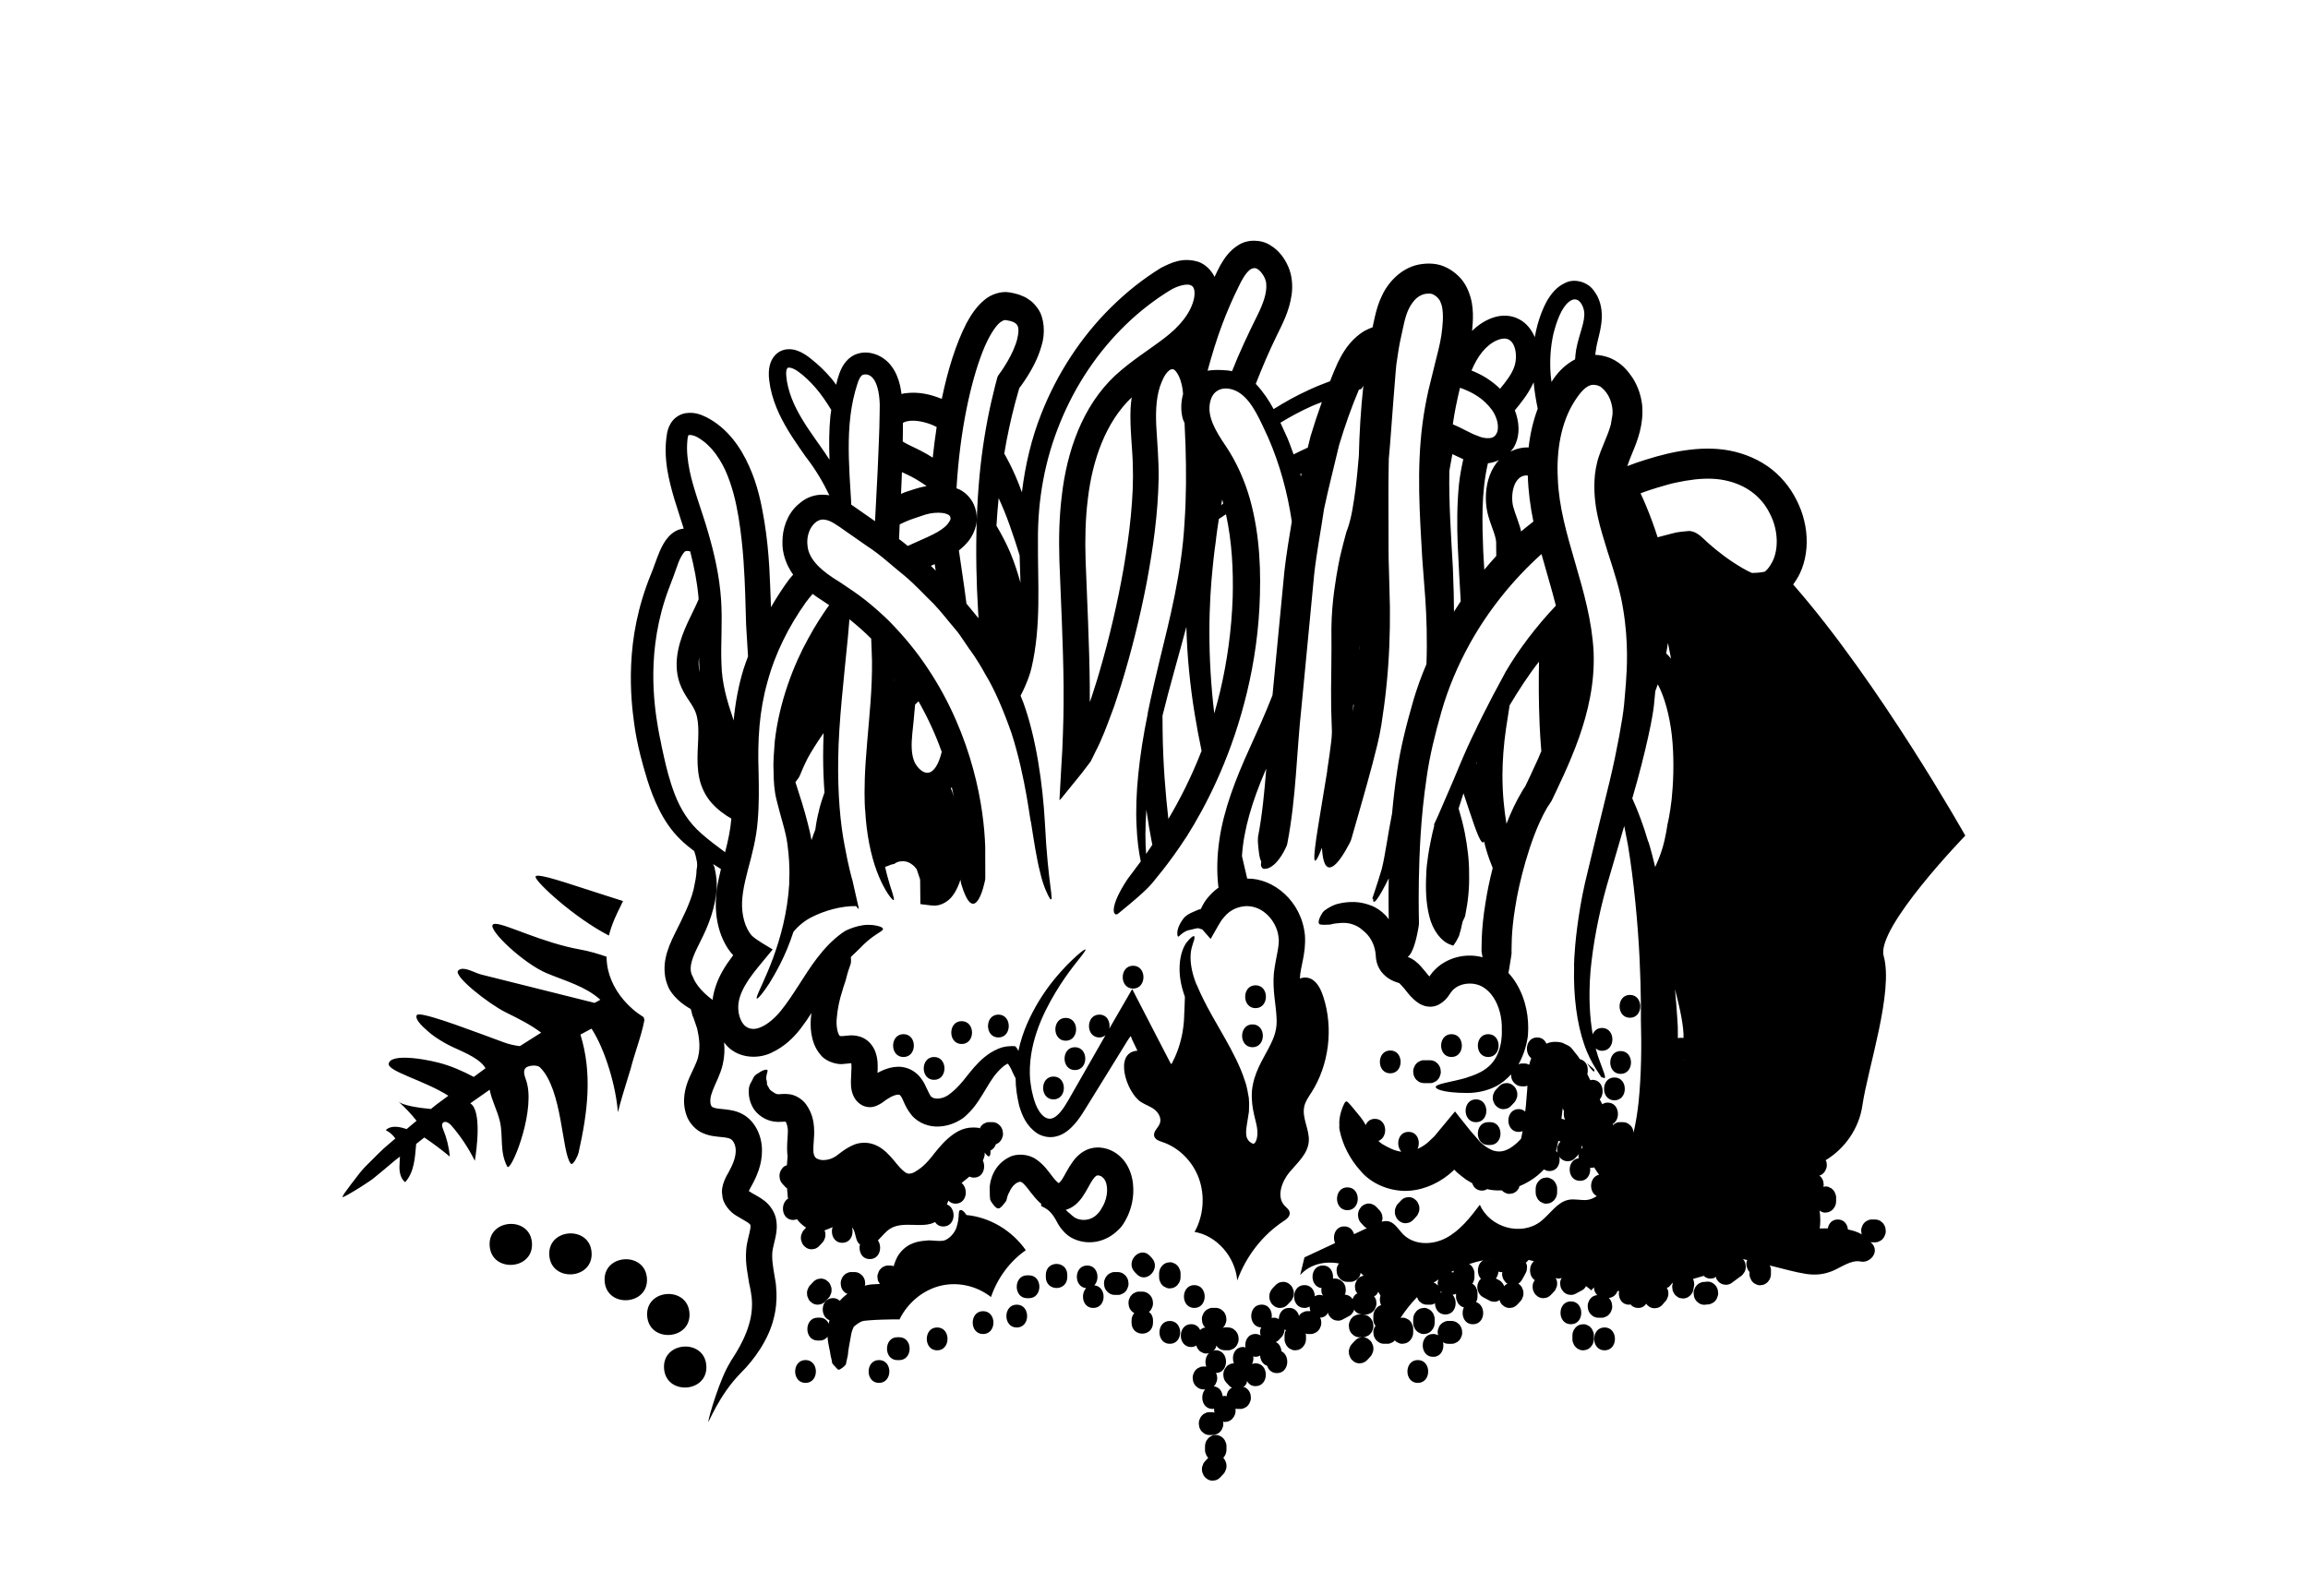
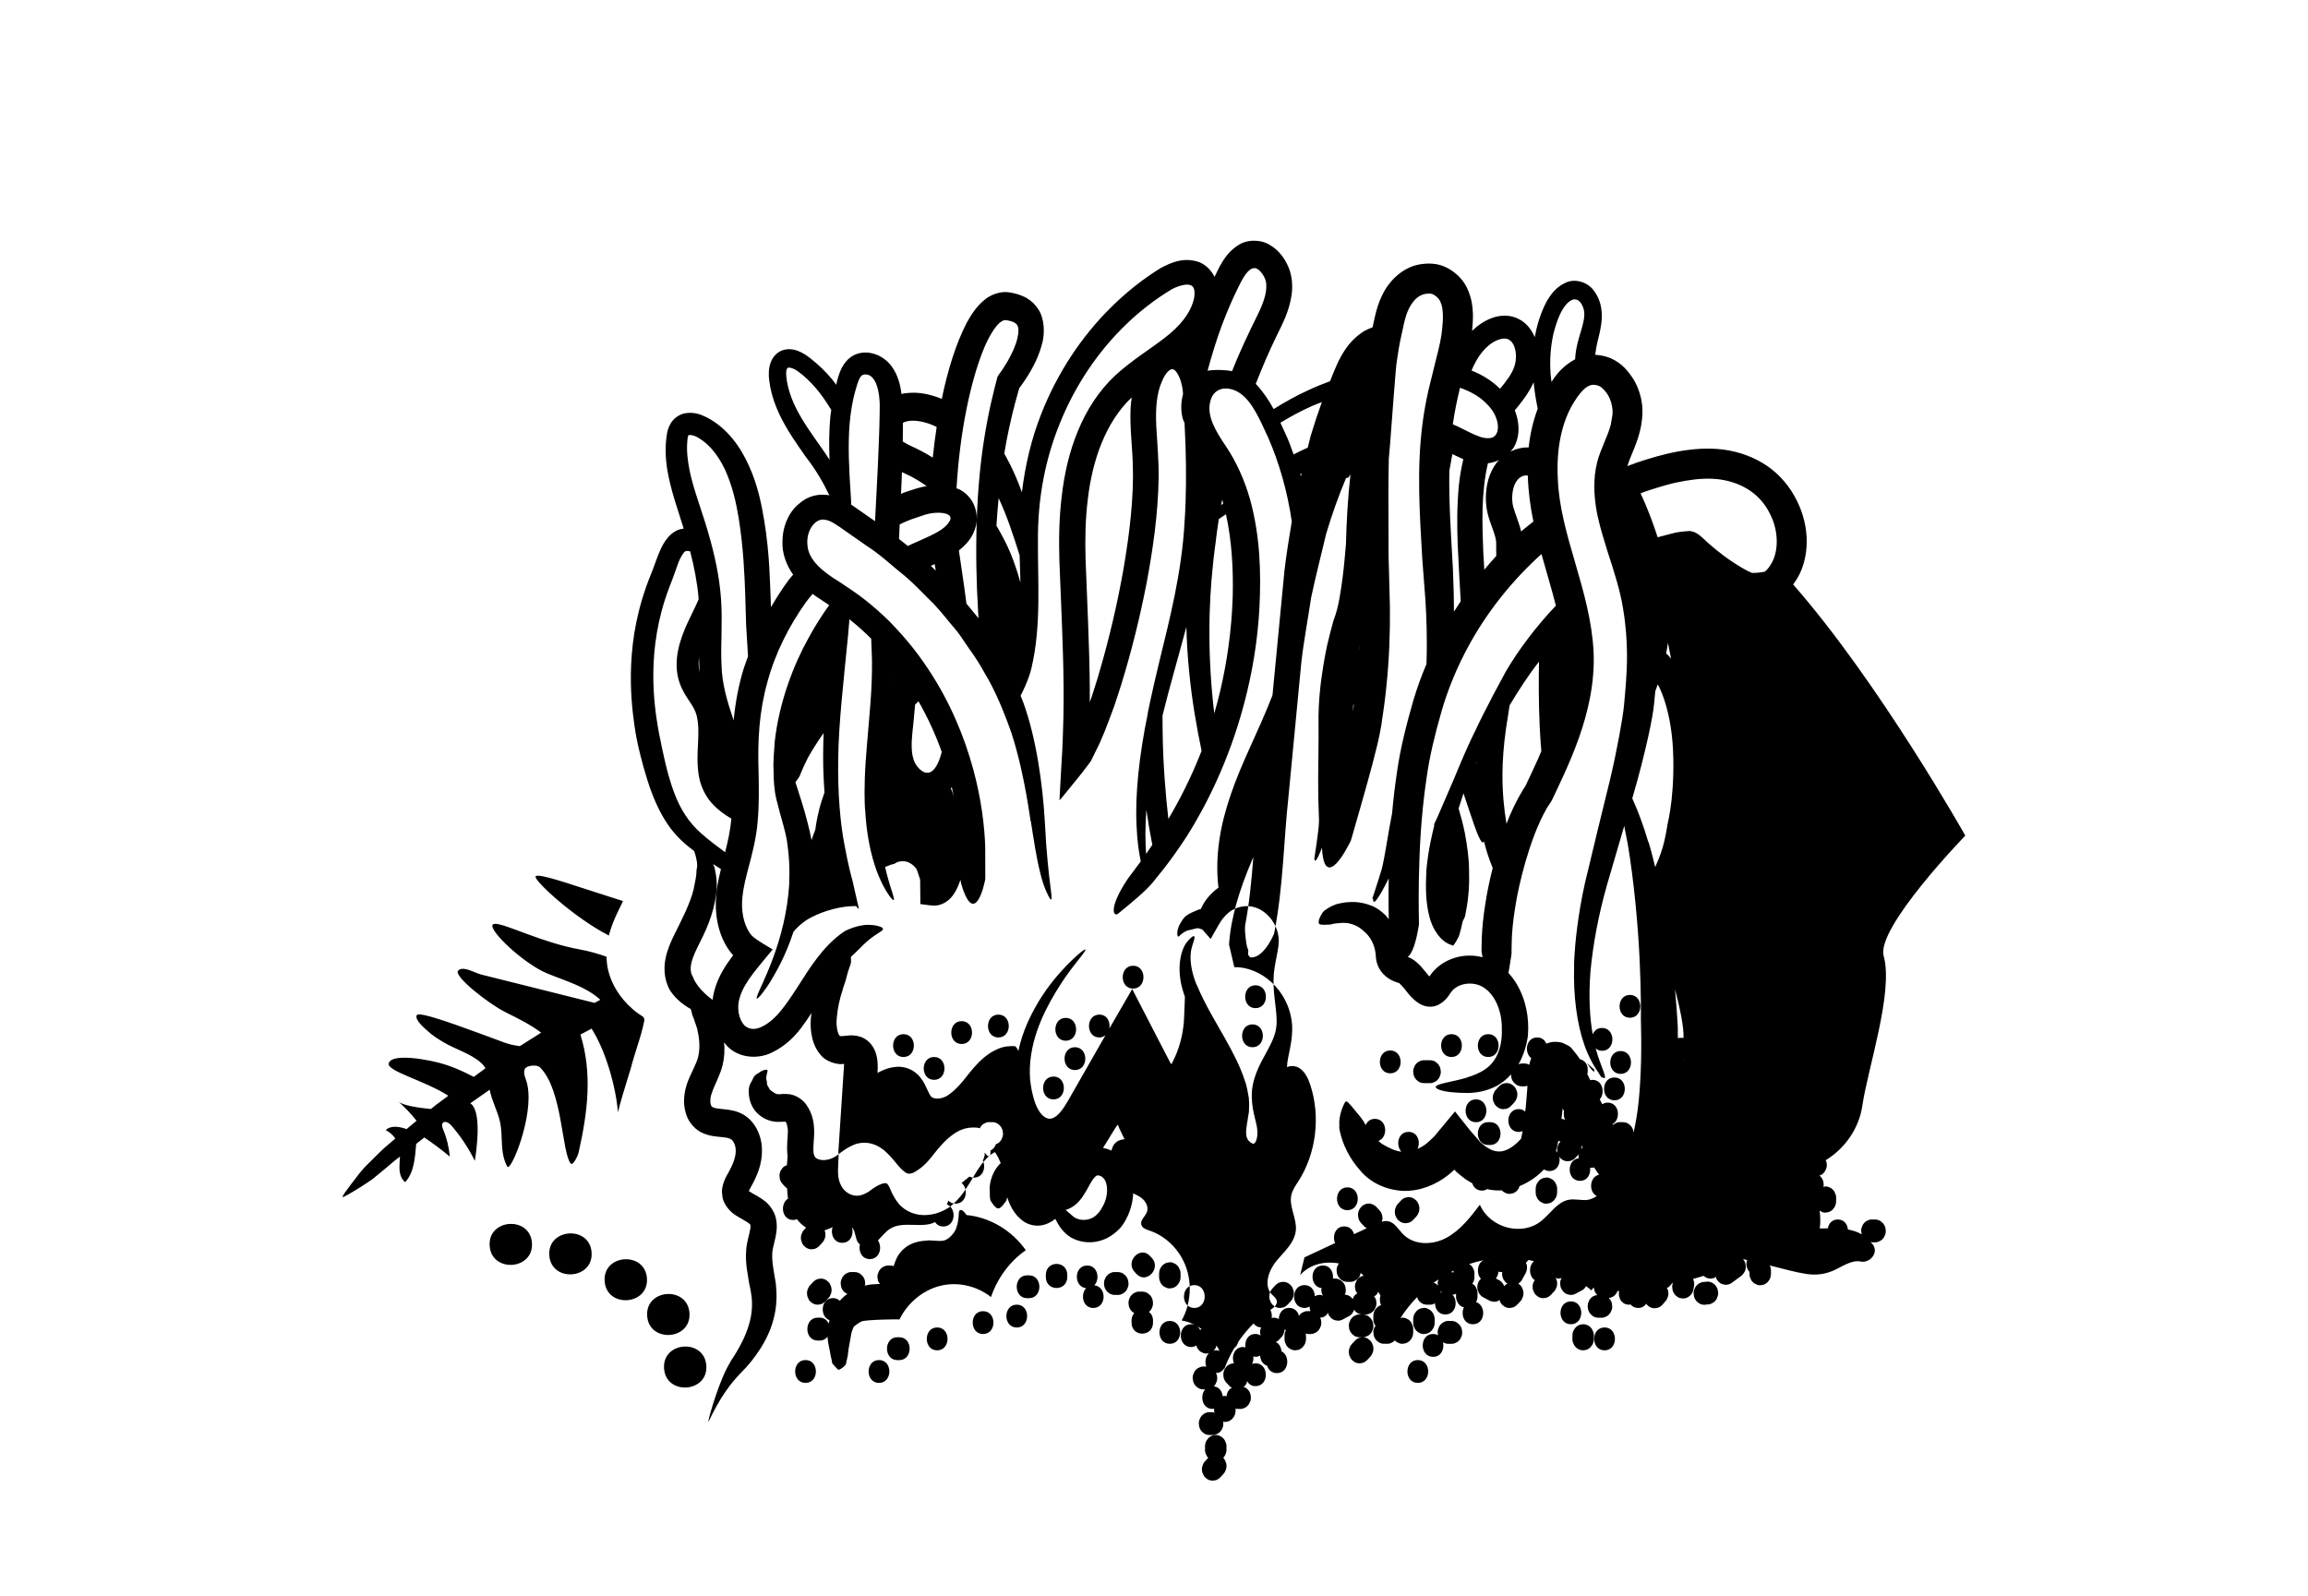
<svg xmlns="http://www.w3.org/2000/svg" id="Cordyceps" x="0px" y="0px" width="262.487px" height="181.491px" viewBox="0 0 262.487 181.491" xml:space="preserve">
-   <path d="M45.548,125.024l-0.239,0.272l-0.135,0.152c0,0,0,0-0.001,0l0.373-0.425H45.548z M65.002,132.395  c0.265,0,0.724-0.949,0.796-1.271c1.065-4.725,1.57-9.073,0.214-13.446c0.423-0.228,0.835-0.446,1.265-0.677  c1.593,2.47,2.777,6.615,2.997,9.516c0.284-1.147,0.684-2.482,1.202-4.146c0.119-0.376,0.211-0.666,0.245-0.79  c0.219-0.86,0.486-1.7,0.743-2.515c0.275-0.864,0.66-2.097,0.826-3.053c-0.022-0.107-0.066-0.209-0.092-0.315  c-0.448-0.285-0.878-0.593-1.273-0.941c-1.419-1.247-2.374-2.773-2.761-4.402c-0.125-0.527-0.17-1.037-0.185-1.538  c-1.013-0.351-2.031-0.642-2.958-0.807c-4.336-0.769-8.495-2.931-9.688-2.931c-0.145,0-0.248,0.031-0.299,0.103  c-0.476,0.659,3.564,4.454,6.187,5.534c2.173,0.899,4.38,1.484,6.054,3c-0.219,0.12-0.435,0.237-0.653,0.357  c-4.287-1.073-8.571-2.146-12.859-3.216c-0.651-0.163-1.492-0.662-2.115-0.662c-0.212,0-0.4,0.057-0.545,0.209  c-0.572,0.588,3.414,3.743,5.397,4.734c1.623,0.808,2.762,1.364,4.045,2.32c-0.823,0.521-1.633,1.03-2.423,1.533  c-0.649-0.078-1.283-0.23-1.817-0.429c-3.055-1.119-8.401-3.18-9.647-3.18c-0.134,0-0.221,0.024-0.253,0.077  c-0.312,0.535,0.97,1.569,1.196,1.781c0.572,0.535,1.239,0.957,1.913,1.35c1.315,0.769,3.041,1.265,4.182,2.288  c0.233,0.212,0.396,0.418,0.517,0.63c-0.451,0.333-0.896,0.662-1.333,0.984c-1.262-0.669-2.569-1.246-3.948-1.607  c-1.065-0.279-2.687-0.577-3.932-0.577c-0.949,0-1.682,0.17-1.794,0.651c-0.208,0.886,4.042,1.923,6.783,3.673  c-0.479,0.357-0.947,0.704-1.398,1.037c-0.2,0.159-0.387,0.312-0.581,0.472c-1.334-0.117-3.203-0.4-3.704-0.844  c0.754,0.662,1.444,1.396,2.069,2.182c-0.395,0.33-0.777,0.648-1.136,0.949c-0.075-0.028-0.15-0.05-0.225-0.074  c-0.339-0.109-0.722-0.191-1.083-0.191c-0.4,0-0.778,0.1-1.06,0.383c0.436,0.216,0.811,0.553,1.092,0.949  c-0.451,0.386-0.874,0.75-1.246,1.069c-0.451,0.418-0.828,0.79-1.14,1.104c-0.622,0.62-0.984,0.981-1.049,1.045  c-0.186,0.195-0.533,0.603-0.604,0.69c-1.625,2.104-2.106,2.759-1.926,2.759c0.028,0,0.076-0.018,0.138-0.05  c0.455-0.212,1.816-1.026,2.872-1.749c0.306-0.202,0.384-0.266,0.6-0.446c0.073-0.057,0.458-0.379,1.119-0.921  c0.333-0.269,0.727-0.602,1.179-0.995c0.182-0.138,0.38-0.29,0.582-0.446c-0.02,0.396-0.057,0.797-0.059,1.193  c-0.005,0.631,0.149,1.321,0.648,1.718c1.041-1.137,1.117-2.794,1.256-4.353c0.296-0.233,0.605-0.478,0.927-0.732  c1.002,0.676,1.972,1.402,2.899,2.174c-0.096-1.069-0.355-2.125-0.766-3.116c-0.094-0.23-0.189-0.514-0.037-0.705  c0.074-0.092,0.168-0.127,0.271-0.127c0.237,0,0.522,0.198,0.699,0.403c1.058,1.219,1.961,2.575,2.676,4.023  c0.209-1.25,0.816-5.727-0.519-6.537c0.708-0.496,1.449-1.017,2.208-1.548c0.244,1.282,0.876,2.348,1.168,3.63  c0.391,1.725-0.066,3.445,0.842,5.131c0.018,0.025,0.038,0.036,0.064,0.036c0.604,0,3.262-6.778,2.026-9.994  c-0.177-0.468-0.338-1.108,0.09-1.359c0.193-0.117,0.52-0.191,0.83-0.191c0.283,0,0.554,0.06,0.702,0.205  c2.591,2.557,2.458,9.703,3.497,10.943C64.942,132.38,64.971,132.395,65.002,132.395z M69.248,106.413  c0.339-1.35,0.911-2.508,1.336-3.354c0.105-0.21,0.176-0.378,0.27-0.572c-0.575-0.188-1.153-0.369-1.728-0.551  c-3.306-1.039-6.921-2.33-7.939-2.33c-0.198,0-0.297,0.048-0.28,0.156C61.024,100.406,65.284,104.364,69.248,106.413z   M55.688,141.701c0.203,3.099,5.015,2.787,4.812-0.315C60.295,138.287,55.483,138.599,55.688,141.701z M161.942,151.737  c0.109-0.015,0.216-0.028,0.325-0.046c0.209-0.061,0.388-0.174,0.54-0.333c0.063-0.089,0.127-0.177,0.189-0.262  c0.111-0.206,0.168-0.426,0.168-0.659v-0.372c0.007-0.177-0.03-0.343-0.106-0.499c-0.048-0.163-0.134-0.301-0.251-0.418  c-0.111-0.127-0.242-0.216-0.393-0.27c-0.147-0.081-0.304-0.12-0.473-0.113c-0.108,0.018-0.215,0.032-0.324,0.05  c-0.207,0.061-0.386,0.17-0.538,0.333c-0.063,0.089-0.128,0.174-0.193,0.262c-0.109,0.202-0.164,0.422-0.166,0.655v0.372  c-0.005,0.177,0.03,0.347,0.106,0.503c0.048,0.159,0.133,0.301,0.253,0.418c0.111,0.127,0.24,0.216,0.391,0.27  C161.618,151.709,161.773,151.744,161.942,151.737z M75.521,155.65c0.204,3.099,5.016,2.787,4.81-0.315  C80.126,152.236,75.316,152.548,75.521,155.65z M91.674,139.637l-0.23,0.244c-0.119,0.117-0.204,0.259-0.251,0.418  c-0.076,0.155-0.113,0.322-0.106,0.503c-0.007,0.177,0.03,0.343,0.106,0.499c0.048,0.163,0.133,0.301,0.251,0.418l0.248,0.205  c0.191,0.117,0.395,0.178,0.616,0.178c0.11-0.015,0.216-0.032,0.326-0.047c0.206-0.063,0.386-0.173,0.538-0.336  c0.115-0.124,0.232-0.248,0.347-0.368c0.12-0.12,0.205-0.259,0.254-0.422c0.076-0.152,0.11-0.318,0.104-0.499  c0.005-0.174-0.03-0.329-0.101-0.481c0.31-0.1,0.607-0.233,0.908-0.368c-0.248,0.761,0.121,1.781,1.104,1.781  c0.962,0,1.329-0.975,1.115-1.729c0.018,0.018,0.044,0.028,0.06,0.05c0.38,0.499,0.292,1.285,0.701,1.756  c0.041,0.047,0.095,0.058,0.138,0.093c-0.189,0.747,0.175,1.682,1.12,1.682c1.146,0,1.448-1.374,0.922-2.125  c0.457-0.449,0.848-0.984,1.382-1.324c1.492-0.945,3.667,0.015,5.115-0.761c0.195,0.294,0.499,0.502,0.938,0.502  c1.416,0,1.545-2.093,0.407-2.511c0.052-0.148,0.121-0.286,0.175-0.432c0.195,0.205,0.457,0.347,0.811,0.347  c1.283,0,1.502-1.714,0.687-2.352c0.291-0.24,0.586-0.478,0.876-0.715c0.003-0.004,0.007-0.007,0.01-0.011  c0.147,0.071,0.319,0.113,0.515,0.113c1.058,0,1.388-1.165,1.021-1.938c0.083-0.19,0.161-0.386,0.202-0.598  c0.018-0.102,0.002-0.206-0.007-0.313c0.167,0.208,0.311,0.378,0.419,0.422c0.148,0.063,0.272-0.103,0.25-0.612  c-0.001-0.011-0.004-0.026-0.005-0.038c0.312-0.143,0.524-0.408,0.623-0.728c0.018-0.011,0.039-0.007,0.058-0.014  c0.151-0.054,0.282-0.142,0.393-0.27c0.117-0.116,0.204-0.259,0.251-0.418c0.076-0.155,0.113-0.322,0.106-0.499  c-0.016-0.117-0.03-0.23-0.044-0.347c-0.058-0.22-0.163-0.411-0.313-0.574c-0.083-0.07-0.165-0.135-0.25-0.205  c-0.189-0.117-0.395-0.178-0.616-0.178h-0.347c-0.169-0.007-0.325,0.032-0.469,0.114c-0.154,0.053-0.283,0.142-0.395,0.269  c-0.099,0.098-0.159,0.218-0.21,0.347c-0.021-0.022-0.036-0.044-0.058-0.066c-0.203-0.028-0.435-0.061-0.674-0.054  c-1.292-0.003-2.17,0.631-2.956,1.314c-0.757,0.687-1.357,1.483-1.832,2.082c-0.446,0.556-0.871,0.952-1.167,1.187  c-0.299,0.233-0.467,0.322-0.467,0.322c0.007-0.011-0.267,0.22-0.608,0.314c-0.347,0.05-0.542,0.16-1.342-0.69  c-0.391-0.421-0.809-1.034-1.55-1.738c-0.382-0.344-0.897-0.727-1.577-0.925c-0.666-0.205-1.46-0.159-2.076,0.093  c-1.198,0.499-1.867,1.261-2.316,1.455c-0.476,0.259-1.12,0.357-1.564,0.251c-0.462-0.138-0.566-0.244-0.683-0.619  c-0.115-0.407-0.028-1.219,0.034-2.203c0.03-1.13-0.083-2.323-0.924-3.484c-0.432-0.584-1.146-1.03-1.842-1.137  c-0.724-0.096-1.097,0.007-1.285-0.004c-0.221,0.011-0.402-0.103-0.587-0.229c-0.188-0.117-0.365-0.227-0.466-0.404  c-0.042-0.166-0.306-0.425-0.26-0.584c0.011-0.156-0.028-0.287-0.032-0.312c-0.009-0.028-0.053-0.202-0.065-0.252  c0.064-0.769,0.295-0.956,0.074-1.006c-0.182-0.049-0.641,0.132-1.003,0.418c-0.127,0.063-0.163,0.085-0.24,0.152  c-0.023,0.025-0.195,0.139-0.326,0.432c-0.085,0.287-0.504,0.698-0.475,1.371c-0.034,0.648,0.138,1.537,0.688,2.263  c0.556,0.701,1.487,1.282,2.623,1.296c0.492,0,0.819-0.041,0.872-0.021c0,0.001,0,0.003,0.01,0.014  c0.09,0.067,0.288,0.666,0.246,1.215c-0.005,0.66-0.171,1.544-0.028,2.716c-0.035,0.333-0.063,0.672-0.08,1.014  c-0.028,0.014-0.063,0.007-0.092,0.024c-0.15,0.05-0.283,0.138-0.393,0.266c-0.063,0.089-0.127,0.177-0.191,0.266  c-0.11,0.202-0.165,0.422-0.167,0.655c0.014,0.117,0.028,0.23,0.042,0.347c0.059,0.22,0.165,0.411,0.315,0.57  c0.115,0.124,0.234,0.251,0.347,0.372c0.046,0.05,0.107,0.067,0.155,0.106c0.027,0.41,0.057,0.775,0.087,1.016  c0.009,0.054,0.026,0.11,0.036,0.163c-0.94,0.563-0.752,2.434,0.587,2.434c0.157,0,0.288-0.043,0.414-0.093  C90.932,139.073,91.29,139.389,91.674,139.637z M139.131,163.604c-0.111-0.128-0.242-0.216-0.393-0.27  c-0.147-0.081-0.303-0.116-0.473-0.109c-0.106,0.014-0.216,0.028-0.324,0.042c-0.207,0.064-0.386,0.178-0.538,0.337  c-0.063,0.089-0.127,0.174-0.192,0.262c-0.11,0.206-0.165,0.422-0.166,0.659v0.368c-0.006,0.181,0.027,0.347,0.105,0.499  c0.048,0.163,0.133,0.301,0.253,0.422c0.002,0.003,0.008,0.003,0.011,0.007c-0.003,0.004-0.009,0.004-0.011,0.007l-0.35,0.372  c-0.117,0.117-0.202,0.255-0.252,0.418c-0.076,0.156-0.111,0.322-0.104,0.499c-0.007,0.181,0.028,0.348,0.104,0.503  c0.05,0.159,0.135,0.302,0.252,0.418c0.083,0.067,0.164,0.135,0.249,0.202c0.189,0.12,0.395,0.177,0.616,0.177  c0.107-0.014,0.216-0.028,0.323-0.046c0.207-0.061,0.386-0.17,0.54-0.333c0.117-0.124,0.232-0.248,0.349-0.372  c0.117-0.116,0.202-0.258,0.251-0.418c0.076-0.155,0.113-0.322,0.104-0.502c0.009-0.178-0.028-0.344-0.104-0.5  c-0.049-0.159-0.134-0.301-0.251-0.418c-0.004-0.003-0.007-0.007-0.011-0.007c0.004-0.004,0.007-0.004,0.011-0.007  c0.063-0.089,0.126-0.178,0.189-0.266c0.111-0.202,0.166-0.422,0.166-0.655v-0.368c0.009-0.181-0.028-0.348-0.104-0.503  C139.333,163.863,139.248,163.722,139.131,163.604z M161.246,154.698c-1.571,0-1.575,2.599,0,2.599  C162.818,157.297,162.822,154.698,161.246,154.698z M93.967,145.607c-0.189-0.117-0.395-0.174-0.616-0.178  c-0.108,0.019-0.216,0.032-0.324,0.05c-0.208,0.061-0.386,0.17-0.538,0.333c-0.117,0.124-0.234,0.244-0.349,0.372  c-0.121,0.117-0.204,0.255-0.253,0.414c-0.076,0.156-0.112,0.326-0.106,0.503c-0.005,0.177,0.03,0.347,0.106,0.503  c0.049,0.159,0.132,0.301,0.253,0.418c0.082,0.067,0.165,0.135,0.246,0.202c0.191,0.116,0.395,0.177,0.616,0.177  c0.11-0.015,0.218-0.028,0.326-0.046c0.205-0.061,0.388-0.174,0.54-0.333l0.347-0.372c0.12-0.117,0.203-0.259,0.253-0.418  c0.076-0.155,0.111-0.322,0.104-0.503c0.007-0.177-0.028-0.344-0.104-0.499c-0.05-0.163-0.133-0.301-0.253-0.418  C94.132,145.745,94.051,145.675,93.967,145.607z M78.414,149.357c-0.206-3.099-5.018-2.787-4.812,0.315  C73.805,152.771,78.617,152.46,78.414,149.357z M133.908,143.957c-0.111-0.124-0.244-0.216-0.395-0.266  c-0.146-0.082-0.303-0.12-0.471-0.113c-0.107,0.014-0.216,0.031-0.323,0.046c-0.208,0.063-0.387,0.174-0.539,0.333  c-0.064,0.088-0.127,0.177-0.193,0.266c-0.109,0.201-0.164,0.421-0.164,0.655v0.371c-0.007,0.178,0.026,0.344,0.103,0.5  c0.051,0.163,0.134,0.301,0.255,0.418c0.11,0.127,0.241,0.216,0.393,0.269c0.146,0.082,0.303,0.121,0.469,0.113  c0.109-0.018,0.218-0.031,0.324-0.046c0.209-0.063,0.389-0.173,0.541-0.336c0.063-0.089,0.126-0.174,0.189-0.263  c0.111-0.201,0.167-0.421,0.167-0.655v-0.371c0.007-0.178-0.028-0.348-0.104-0.5C134.11,144.216,134.025,144.077,133.908,143.957z   M68.765,145.721c0.206,3.099,5.016,2.787,4.812-0.315C73.371,142.307,68.56,142.618,68.765,145.721z M62.47,142.781  c0.206,3.095,5.016,2.783,4.812-0.318C67.077,139.367,62.265,139.679,62.47,142.781z M118.94,145.02v0.229  c0,1.672,2.442,1.676,2.442,0v-0.229C121.382,143.344,118.94,143.344,118.94,145.02z M115.634,148.397c-1.569,0-1.573,2.6,0,2.6  C117.206,150.997,117.209,148.397,115.634,148.397z M106.582,150.99c-1.572,0-1.573,2.603,0,2.603  C108.153,153.593,108.157,150.99,106.582,150.99z M117.029,145.062h-0.216c-1.572,0-1.575,2.6,0,2.6h0.216  C118.599,147.661,118.602,145.062,117.029,145.062z M111.804,149.138c-1.569,0-1.573,2.6,0,2.6  C113.376,151.737,113.379,149.138,111.804,149.138z M165.941,150.632c-0.085-0.07-0.166-0.138-0.249-0.205  c-0.189-0.116-0.395-0.177-0.616-0.177h-0.349c-0.168-0.007-0.323,0.028-0.471,0.109c-0.15,0.054-0.279,0.146-0.391,0.272  c-0.121,0.117-0.205,0.256-0.253,0.415c-0.076,0.159-0.112,0.325-0.106,0.503l0.042,0.333c-0.159-0.093-0.341-0.149-0.563-0.149  c-1.57,0-1.572,2.6,0,2.6c0.937,0,1.303-0.917,1.126-1.661c0.19,0.121,0.396,0.178,0.615,0.178h0.349  c0.168,0.007,0.324-0.028,0.471-0.11c0.15-0.053,0.283-0.142,0.395-0.269c0.117-0.117,0.202-0.259,0.252-0.418  c0.076-0.156,0.109-0.326,0.104-0.503c-0.015-0.113-0.028-0.23-0.043-0.344C166.196,150.986,166.09,150.792,165.941,150.632z   M122.131,140.922c-0.945-0.4-1.616-1.324-1.918-1.923c-1.028-2.008-1.964-1.548-1.798-2.019c0.003-0.009,0.02-0.02,0.026-0.028  c-0.572-0.459-0.912-0.971-1.212-1.317c-0.435-0.588-0.788-1.002-0.982-1.126c-0.185-0.106-0.174-0.113-0.405-0.05  c-0.45,0.148-0.827,0.609-1.044,1.123c-0.291,0.491-0.304,0.917-0.341,0.941c-0.018,0.061-0.025,0.078-0.085,0.156  c-0.193,0.262-0.46,0.623-0.688,0.74c-0.232,0.105-0.476,0-0.972-0.762c-0.02-0.032-0.09-0.167-0.106-0.237  c-0.02-0.057-0.05-0.503-0.05-1.417c0.065-0.835,0.494-2.504,2.186-3.364c0.807-0.453,2.177-0.41,3.076,0.217  c0.883,0.591,1.366,1.316,1.793,1.866c0.4,0.566,0.821,0.906,0.793,0.832c0.035-0.035-0.013,0.131,0.361-0.372  c0.326-0.479,0.643-1.229,1.241-2.054c0.297-0.407,0.701-0.857,1.262-1.176c0.561-0.34,1.242-0.468,1.821-0.425  c1.186,0.092,2.131,0.697,2.798,1.558c0.617,0.832,0.876,1.76,0.964,2.554c0.168,1.607-0.232,2.844-0.593,3.654  c-0.375,0.812-0.713,1.215-0.713,1.215s-0.207,0.27-0.634,0.638c-0.416,0.364-1.111,0.828-1.987,1.034  C124.062,141.39,123.046,141.344,122.131,140.922z M123.6,138.727c1.196-0.167,1.738-1.385,1.738-1.385s0.15-0.206,0.32-0.642  c0.165-0.421,0.333-1.15,0.205-1.862c-0.104-0.719-0.568-1.151-1.021-1.145c-0.129,0.008-0.239,0.039-0.583,0.511  c-0.324,0.457-0.611,1.158-1.2,2.004c-0.299,0.411-0.728,0.907-1.391,1.232c-0.15,0.075-0.306,0.128-0.463,0.174  c0.111,0.103,0.223,0.205,0.319,0.305c-0.037-0.085,0.264,0.255,0.626,0.517C122.479,138.67,123.023,138.825,123.6,138.727z   M116.664,142.204c-1.587-2.263-4.107-3.751-6.75-4.002c-0.229-0.365-0.486-0.586-0.633-0.566c-0.425-0.011-0.048,0.719-0.543,2.106  c-0.346,0.822-1.14,1.424-1.63,1.396c-0.258,0.025-0.625-0.003-0.896-0.021c-0.299-0.021-0.469-0.032-0.469-0.032  s-0.26-0.004-0.883,0.074c-0.308,0.046-0.724,0.109-1.255,0.351c-0.525,0.233-1.141,0.74-1.52,1.398  c-0.208,0.388-0.346,0.762-0.458,1.119c-0.09-0.022-0.171-0.077-0.268-0.077h-0.349c-0.168-0.008-0.324,0.028-0.469,0.109  c-0.152,0.053-0.283,0.146-0.393,0.27c-0.12,0.12-0.204,0.258-0.253,0.418c-0.076,0.155-0.112,0.322-0.106,0.502  c0.014,0.114,0.03,0.23,0.044,0.344c0.045,0.174,0.144,0.31,0.244,0.448c-0.233,0.014-0.494,0.024-0.789,0.044  c-0.31,0.011-0.625,0.071-0.937,0.149c0.016-0.082,0.053-0.16,0.05-0.245c-0.014-0.116-0.028-0.229-0.042-0.347  c-0.059-0.216-0.163-0.411-0.313-0.57c-0.085-0.07-0.166-0.138-0.25-0.205c-0.189-0.117-0.395-0.178-0.616-0.178h-0.347  c-0.17-0.007-0.326,0.029-0.471,0.11c-0.152,0.053-0.281,0.146-0.393,0.272c-0.119,0.117-0.204,0.255-0.253,0.414  c-0.076,0.156-0.111,0.326-0.106,0.503c0.016,0.117,0.03,0.23,0.044,0.348c0.058,0.22,0.163,0.411,0.315,0.573  c0.082,0.067,0.165,0.135,0.246,0.202c0.053,0.032,0.117,0.024,0.172,0.05c-0.329,0.24-0.626,0.506-0.881,0.802  c-0.191-0.181-0.435-0.31-0.764-0.31c-1.417,0-1.547,2.097-0.408,2.514c-0.036,0.135-0.059,0.263-0.085,0.394  c-0.174-0.384-0.508-0.684-1.033-0.684h-0.216c-1.57,0-1.572,2.603,0,2.603h0.216c0.406,0,0.703-0.177,0.899-0.436  c0.065,0.966,0.307,1.64,0.347,2.129c0.125,0.514,0.189,0.801,0.173,0.832c0.012,0.043,0.063,0.131,0.076,0.148  c0.504,0.535,0.585,0.701,0.738,0.635c0.152-0.054,0.517-0.294,0.701-0.531c0.053-0.071,0.057-0.089,0.067-0.142  c-0.011-0.036,0.096-0.394,0.209-0.964c0.035-0.56,0.194-1.353,0.329-2.082c0.054-0.457,0.184-0.831,0.358-1.18  c0.28-0.225,0.566-0.444,0.901-0.591c0.444-0.191,4.304-0.263,4.281-0.213c0.934-1.909,2.681-3.35,4.652-3.832  c1.97-0.485,4.132-0.003,5.759,1.278C113.44,145.366,114.852,143.465,116.664,142.204z M102.273,152.103h-0.216  c-1.571,0-1.575,2.603,0,2.603h0.216C103.842,154.705,103.846,152.103,102.273,152.103z M91.612,154.698  c-1.571,0-1.575,2.599,0,2.599C93.182,157.297,93.185,154.698,91.612,154.698z M133.043,150.25c-1.57,0-1.574,2.6,0,2.6  C134.614,152.85,134.618,150.25,133.043,150.25z M124.458,146.198c0.665-0.704,0.403-2.252-0.814-2.252  c-1.527,0-1.561,2.437-0.12,2.574c-0.664,0.709-0.402,2.253,0.816,2.253C125.865,148.773,125.898,146.34,124.458,146.198z   M99.967,154.698c-1.57,0-1.575,2.599,0,2.599C101.538,157.297,101.542,154.698,99.967,154.698z M128.302,145.643  c-0.059-0.216-0.163-0.411-0.313-0.57c-0.083-0.07-0.165-0.138-0.248-0.205c-0.191-0.117-0.395-0.178-0.616-0.178h-0.348  c-0.168-0.007-0.324,0.029-0.471,0.11c-0.15,0.053-0.282,0.146-0.391,0.272c-0.121,0.117-0.206,0.255-0.255,0.414  c-0.076,0.156-0.11,0.326-0.104,0.503c0.014,0.117,0.028,0.23,0.042,0.348c0.058,0.22,0.165,0.411,0.317,0.573  c0.081,0.067,0.165,0.135,0.246,0.202c0.189,0.117,0.395,0.177,0.616,0.177h0.348c0.168,0.008,0.324-0.028,0.471-0.109  c0.15-0.053,0.283-0.142,0.393-0.27c0.119-0.116,0.204-0.259,0.251-0.418c0.076-0.155,0.113-0.325,0.106-0.503  C128.332,145.873,128.316,145.76,128.302,145.643z M131.027,148.717c0.076-0.156,0.109-0.326,0.104-0.503  c-0.014-0.113-0.028-0.23-0.044-0.348c-0.057-0.216-0.163-0.41-0.313-0.569c-0.083-0.071-0.165-0.139-0.248-0.206  c-0.191-0.116-0.395-0.177-0.616-0.177h-0.348c-0.168-0.007-0.324,0.028-0.471,0.109c-0.15,0.054-0.283,0.146-0.393,0.273  c-0.119,0.116-0.204,0.254-0.253,0.414c-0.076,0.155-0.11,0.325-0.105,0.503c0.015,0.116,0.029,0.229,0.044,0.347  c0.057,0.22,0.163,0.411,0.313,0.574c0.083,0.067,0.165,0.134,0.248,0.201c0.02,0.011,0.044,0.008,0.062,0.018  c-0.188,0.209-0.318,0.482-0.318,0.854v0.23c0,1.676,2.442,1.676,2.442,0v-0.23c0-0.467-0.198-0.789-0.473-0.995  c0.036-0.031,0.083-0.042,0.115-0.077C130.893,149.018,130.978,148.876,131.027,148.717z M130.774,142.845  c-1.113-1.183-2.84,0.655-1.727,1.838l0.216,0.23c1.111,1.187,2.838-0.651,1.726-1.838L130.774,142.845z M185.371,113.165  c-1.57,0-1.573,2.599,0,2.599C186.942,115.764,186.945,113.165,185.371,113.165z M153.238,135.054c-1.572,0-1.575,2.6,0,2.6  C154.809,137.653,154.813,135.054,153.238,135.054z M159.238,138.956c0.19,0.121,0.394,0.178,0.615,0.181  c0.109-0.018,0.218-0.031,0.324-0.049c0.207-0.061,0.388-0.174,0.541-0.333c0.115-0.124,0.232-0.248,0.347-0.372  c0.119-0.117,0.204-0.259,0.254-0.418c0.075-0.156,0.111-0.322,0.104-0.499c0.008-0.181-0.028-0.348-0.104-0.503  c-0.05-0.159-0.135-0.301-0.254-0.418c-0.083-0.067-0.164-0.135-0.247-0.202c-0.191-0.12-0.395-0.177-0.616-0.181  c-0.109,0.018-0.216,0.032-0.325,0.05c-0.206,0.061-0.387,0.17-0.538,0.333c-0.115,0.124-0.234,0.248-0.348,0.372  c-0.12,0.116-0.205,0.258-0.254,0.418c-0.076,0.155-0.11,0.322-0.104,0.502c-0.006,0.178,0.028,0.344,0.104,0.5  c0.049,0.159,0.134,0.301,0.254,0.418C159.073,138.822,159.154,138.89,159.238,138.956z M144.962,148.596  c0.189,0.117,0.395,0.174,0.615,0.178c0.108-0.018,0.216-0.032,0.324-0.046c0.207-0.064,0.386-0.174,0.538-0.337  c0.116-0.12,0.233-0.248,0.351-0.368c0.118-0.12,0.203-0.259,0.251-0.418c0.076-0.156,0.113-0.322,0.106-0.503  c0.007-0.177-0.03-0.344-0.106-0.499c-0.048-0.163-0.133-0.301-0.251-0.422c-0.084-0.067-0.165-0.135-0.248-0.202  c-0.191-0.116-0.396-0.177-0.617-0.177c-0.108,0.015-0.215,0.032-0.324,0.046c-0.207,0.064-0.386,0.174-0.538,0.333l-0.351,0.372  c-0.116,0.12-0.201,0.259-0.251,0.418c-0.076,0.156-0.11,0.322-0.104,0.503c-0.006,0.177,0.028,0.347,0.104,0.499  c0.05,0.163,0.135,0.301,0.251,0.418C144.797,148.458,144.88,148.525,144.962,148.596z M184.312,119.55c-1.569,0-1.573,2.6,0,2.6  C185.883,122.149,185.887,119.55,184.312,119.55z M175.401,136.8c0.146,0.081,0.301,0.117,0.469,0.113  c0.108-0.018,0.218-0.032,0.324-0.05c0.207-0.06,0.388-0.174,0.54-0.333c0.063-0.088,0.127-0.177,0.19-0.262  c0.11-0.202,0.167-0.422,0.167-0.655v-0.372c0.007-0.181-0.028-0.347-0.104-0.503c-0.05-0.159-0.135-0.301-0.253-0.417  c-0.11-0.128-0.243-0.217-0.394-0.27c-0.145-0.081-0.302-0.12-0.471-0.113c-0.107,0.018-0.216,0.032-0.323,0.05  c-0.207,0.06-0.386,0.17-0.538,0.333c-0.063,0.088-0.129,0.177-0.193,0.262c-0.109,0.205-0.164,0.425-0.166,0.658v0.372  c-0.006,0.177,0.028,0.344,0.104,0.499c0.051,0.16,0.135,0.302,0.255,0.418C175.118,136.658,175.249,136.746,175.401,136.8z   M135.829,148.773c1.571,0,1.574-2.6,0-2.6C134.259,146.174,134.254,148.773,135.829,148.773z M207.624,131.973  c0.026,0.063,0.078,0.108,0.096,0.178c0.014,0.113,0.028,0.229,0.043,0.343c0.007,0.181-0.029,0.348-0.104,0.503  c-0.05,0.159-0.135,0.301-0.252,0.418c-0.113,0.124-0.242,0.216-0.395,0.27c-0.031,0.018-0.07,0.01-0.106,0.024l0.147,0.12  c0.15,0.163,0.255,0.354,0.313,0.574c0.014,0.113,0.029,0.23,0.044,0.344c0.004,0.085-0.035,0.159-0.05,0.237  c0.08-0.011,0.159-0.021,0.239-0.032c0.17-0.007,0.327,0.028,0.473,0.109c0.15,0.054,0.281,0.143,0.393,0.27  c0.117,0.12,0.202,0.259,0.251,0.422c0.076,0.151,0.113,0.318,0.104,0.499v0.375c0,0.233-0.055,0.453-0.166,0.655  c-0.063,0.089-0.126,0.177-0.189,0.262c-0.152,0.163-0.335,0.273-0.54,0.337c-0.107,0.015-0.216,0.032-0.325,0.046  c-0.168,0.007-0.324-0.031-0.469-0.113c-0.073-0.021-0.124-0.085-0.185-0.124c0.085,0.705,0.109,1.402,0.011,2.04  c0.308-0.007,0.614-0.007,0.92-0.014c0.102-0.539,0.468-1.006,1.135-1.006c0.719,0,1.094,0.545,1.153,1.137  c0.565,0.109,1.102,0.272,1.581,0.563c-0.007-0.021-0.025-0.035-0.03-0.057c-0.015-0.113-0.03-0.229-0.044-0.344  c-0.008-0.18,0.028-0.347,0.105-0.503c0.048-0.162,0.131-0.301,0.252-0.417c0.109-0.128,0.241-0.217,0.393-0.27  c0.146-0.081,0.303-0.117,0.472-0.109h0.352c0.222,0,0.427,0.06,0.616,0.173l0.248,0.206c0.151,0.162,0.256,0.354,0.314,0.573  c0.015,0.117,0.028,0.23,0.043,0.347c0.007,0.178-0.028,0.344-0.104,0.5c-0.05,0.163-0.135,0.301-0.253,0.418  c-0.11,0.127-0.243,0.216-0.394,0.269c-0.146,0.082-0.303,0.117-0.471,0.113h-0.352c-0.061,0-0.112-0.039-0.17-0.05  c0.096,0.114,0.205,0.195,0.295,0.326c0.68,0.999-0.445,2.104-1.379,1.909c-1.133-0.237-2.255,0.684-3.275,1.087  c-0.982,0.39-1.924,0.479-2.966,0.318c-1.283-0.198-2.553-0.577-3.816-0.882c-0.104-0.024-0.205-0.049-0.308-0.074  c0,0.004-0.006,0.004-0.006,0.008c0.009,0.024,0.03,0.038,0.037,0.063c0.078,0.155,0.111,0.322,0.104,0.503v0.375  c0,0.233-0.055,0.453-0.166,0.655c-0.064,0.085-0.128,0.174-0.189,0.262c-0.152,0.16-0.333,0.273-0.538,0.333  c-0.109,0.018-0.218,0.032-0.325,0.05c-0.169,0.004-0.326-0.032-0.471-0.113c-0.152-0.053-0.284-0.142-0.394-0.27  c-0.12-0.116-0.203-0.258-0.253-0.418c-0.076-0.155-0.111-0.321-0.104-0.499v-0.216c-0.117-0.117-0.2-0.255-0.248-0.414  c-0.076-0.152-0.111-0.319-0.105-0.5c-0.006-0.155,0.035-0.297,0.094-0.436c-0.135-0.031-0.268-0.063-0.402-0.096  c-0.026,0.004-0.04-0.007-0.067-0.007c0.047,0.063,0.093,0.128,0.139,0.191c0.088,0.148,0.136,0.308,0.145,0.481  c0.037,0.174,0.027,0.348-0.022,0.518c-0.037,0.17-0.111,0.318-0.218,0.442c-0.087,0.142-0.201,0.255-0.344,0.336  c-0.349,0.256-0.698,0.511-1.047,0.769c-0.191,0.117-0.396,0.178-0.616,0.178c-0.108-0.018-0.218-0.032-0.326-0.05  c-0.206-0.061-0.386-0.17-0.537-0.333c-0.064-0.085-0.128-0.174-0.193-0.262c-0.048-0.085-0.055-0.181-0.08-0.27  c-0.09,0.057-0.166,0.139-0.269,0.166c-0.109,0.015-0.218,0.032-0.325,0.047c-0.22,0-0.425-0.061-0.618-0.178  c-0.055-0.046-0.111-0.092-0.168-0.138c-0.39,0.113-0.777,0.227-1.166,0.34c-0.018,0.004-0.034,0.007-0.05,0.015  c0.059,0.12,0.108,0.247,0.115,0.382c0.037,0.174,0.03,0.347-0.021,0.521c-0.02,0.121-0.041,0.241-0.061,0.365  c-0.058,0.22-0.162,0.41-0.314,0.573c-0.082,0.067-0.165,0.135-0.247,0.202c-0.19,0.117-0.396,0.177-0.615,0.177  c-0.11-0.014-0.218-0.031-0.326-0.046c-0.159-0.039-0.295-0.117-0.415-0.233c-0.133-0.089-0.237-0.213-0.313-0.365  c-0.089-0.148-0.139-0.308-0.146-0.481c-0.037-0.174-0.03-0.347,0.021-0.517c0.007-0.046,0.014-0.093,0.021-0.139  c-0.011,0-0.021,0.004-0.032,0.004c-0.124,0.142-0.246,0.283-0.37,0.425c-0.068,0.078-0.186,0.096-0.279,0.148  c0.022,0.046,0.061,0.078,0.074,0.124c0.078,0.156,0.113,0.322,0.106,0.503c0.007,0.178-0.028,0.344-0.106,0.499  c-0.048,0.163-0.131,0.302-0.251,0.418c-0.111,0.132-0.226,0.263-0.337,0.39c-0.152,0.163-0.332,0.272-0.541,0.337  c-0.106,0.014-0.214,0.028-0.324,0.046c-0.22,0-0.426-0.061-0.615-0.177c-0.082-0.067-0.165-0.139-0.246-0.206  c-0.043-0.039-0.055-0.099-0.089-0.145c-0.192,0.283-0.486,0.492-0.917,0.492c-0.393,0-0.687-0.163-0.883-0.404  c-0.057,0.008-0.101,0.032-0.161,0.032c-0.898,0-1.267-0.847-1.136-1.572c-0.082,0.018-0.135,0.024-0.185,0.032  c-0.051,0.162-0.134,0.301-0.255,0.417c-0.109,0.128-0.24,0.217-0.393,0.27c-0.104,0.061-0.225,0.07-0.344,0.081  c0.015,0.015,0.027,0.025,0.041,0.036c0.152,0.163,0.257,0.354,0.313,0.573c0.016,0.117,0.03,0.23,0.044,0.347  c0.007,0.178-0.026,0.344-0.104,0.5c-0.049,0.163-0.133,0.301-0.253,0.418c-0.109,0.127-0.24,0.22-0.393,0.269  c-0.146,0.082-0.303,0.121-0.47,0.113h-0.351c-0.219,0-0.425-0.06-0.615-0.177c-0.082-0.067-0.165-0.135-0.246-0.205  c-0.152-0.159-0.257-0.354-0.313-0.574c-0.016-0.113-0.03-0.23-0.046-0.344c-0.005-0.181,0.028-0.347,0.106-0.502  c0.049-0.16,0.133-0.302,0.253-0.418c0.109-0.128,0.24-0.217,0.393-0.27c0.106-0.061,0.227-0.071,0.346-0.081  c-0.015-0.011-0.029-0.021-0.043-0.036c-0.15-0.162-0.255-0.351-0.313-0.573c-0.011-0.089-0.022-0.181-0.035-0.272  c-0.092,0.116-0.202,0.219-0.288,0.34c-0.195-0.177-0.409-0.326-0.612-0.489c-0.025,0.039-0.032,0.089-0.061,0.124  c-0.089,0.142-0.202,0.252-0.344,0.333c-0.231,0.124-0.463,0.248-0.695,0.372c-0.192,0.117-0.396,0.177-0.617,0.177  c-0.108-0.014-0.216-0.031-0.326-0.046c-0.205-0.06-0.386-0.174-0.538-0.333c-0.063-0.088-0.125-0.177-0.188-0.266  c-0.091-0.148-0.139-0.308-0.146-0.481c-0.037-0.174-0.032-0.347,0.02-0.517c0.024-0.11,0.088-0.195,0.142-0.287  c-0.111,0.035-0.22,0.078-0.355,0.078c-0.137,0-0.243-0.043-0.356-0.078c0.023,0.046,0.063,0.081,0.078,0.131  c0.078,0.152,0.113,0.322,0.106,0.499c0.007,0.181-0.028,0.348-0.106,0.5c-0.048,0.162-0.131,0.301-0.251,0.421l-0.349,0.372  c-0.152,0.159-0.331,0.269-0.54,0.333c-0.106,0.014-0.216,0.028-0.324,0.046c-0.219,0-0.426-0.061-0.615-0.177l-0.246-0.202  c-0.12-0.12-0.204-0.259-0.255-0.421c-0.076-0.156-0.109-0.323-0.103-0.5c-0.007-0.181,0.026-0.347,0.103-0.503  c0.031-0.096,0.096-0.163,0.15-0.244c-0.695-0.453-0.726-1.636-0.101-2.153c-0.202-0.044-0.398-0.12-0.603-0.156  c-0.083,0.089-0.168,0.178-0.251,0.267c-0.023,0.022-0.055,0.028-0.078,0.049c0.034,0.069,0.086,0.128,0.103,0.206  c0.05,0.177,0.058,0.347,0.021,0.521c-0.007,0.173-0.057,0.336-0.145,0.485c-0.131,0.237-0.261,0.474-0.392,0.711  c-0.107,0.191-0.251,0.344-0.43,0.457c0.074,0.061,0.148,0.121,0.223,0.181c0.119,0.121,0.204,0.259,0.252,0.422  c0.077,0.152,0.113,0.318,0.105,0.499c0.008,0.181-0.028,0.347-0.105,0.499c-0.048,0.163-0.133,0.302-0.252,0.422l-0.347,0.372  c-0.156,0.159-0.335,0.269-0.542,0.333c-0.106,0.014-0.214,0.031-0.324,0.046c-0.221,0-0.426-0.061-0.615-0.178l-0.246-0.201  c-0.121-0.121-0.205-0.259-0.255-0.422c-0.018-0.035-0.011-0.078-0.023-0.113c-0.092,0.063-0.181,0.135-0.294,0.163  c-0.162,0.053-0.323,0.061-0.486,0.021c-0.161-0.008-0.315-0.061-0.453-0.152c-0.231-0.124-0.464-0.248-0.697-0.372  c-0.183-0.117-0.329-0.272-0.438-0.468c-0.042-0.103-0.081-0.209-0.123-0.312c-0.059-0.23-0.059-0.46,0-0.69  c0.042-0.103,0.081-0.205,0.123-0.308c0.059-0.119,0.15-0.202,0.245-0.284c-0.542-0.582-0.448-1.731,0.282-2.117  c-0.554,0.116-1.101,0.259-1.637,0.442c0.092,0.05,0.186,0.092,0.259,0.178c0.118,0.116,0.201,0.255,0.253,0.417  c0.076,0.152,0.111,0.319,0.104,0.5v0.371c-0.002,0.234-0.055,0.454-0.167,0.655c-0.028,0.039-0.055,0.076-0.083,0.113  c0.083,0.05,0.174,0.087,0.241,0.163c0.118,0.121,0.201,0.259,0.253,0.422c0.076,0.152,0.109,0.318,0.104,0.499v0.372  c-0.002,0.227-0.057,0.436-0.161,0.63c1.183,0.383,1.069,2.521-0.364,2.521c-1.057,0-1.386-1.161-1.023-1.93  c-0.048-0.018-0.099-0.011-0.144-0.035c-0.151-0.05-0.283-0.142-0.393-0.27c-0.12-0.117-0.203-0.255-0.253-0.418  c-0.076-0.155-0.111-0.322-0.104-0.499v-0.329c-0.018,0.007-0.03,0.027-0.05,0.035c-0.109,0.062-0.231,0.072-0.354,0.083  c0.669,0.703,0.403,2.251-0.813,2.251c-0.782,0-1.173-0.642-1.179-1.286c-0.032,0.015-0.057,0.05-0.092,0.063  c-0.146,0.082-0.303,0.117-0.471,0.11h-0.349c-0.22,0-0.427-0.057-0.616-0.177c-0.082-0.067-0.165-0.135-0.246-0.202  c-0.128-0.135-0.202-0.305-0.264-0.479c-0.697,0.723-1.331,1.513-1.883,2.366c0.074-0.011,0.148-0.021,0.223-0.032  c0.168-0.003,0.325,0.032,0.471,0.113c0.152,0.054,0.283,0.142,0.395,0.27c0.119,0.116,0.202,0.255,0.251,0.418  c0.076,0.155,0.112,0.322,0.105,0.499v0.372c0,0.233-0.056,0.453-0.167,0.658c-0.063,0.085-0.128,0.174-0.189,0.263  c-0.152,0.159-0.332,0.272-0.54,0.332c-0.107,0.019-0.217,0.032-0.325,0.047c-0.166,0.007-0.324-0.028-0.469-0.11  c-0.152-0.053-0.283-0.142-0.394-0.269c-0.003-0.004-0.003-0.011-0.007-0.015c-0.003,0.004-0.003,0.011-0.009,0.015  c-0.109,0.127-0.24,0.216-0.393,0.269c-0.146,0.082-0.303,0.117-0.469,0.11h-0.349c-0.222,0-0.425-0.061-0.616-0.178  c-0.083-0.067-0.165-0.135-0.248-0.201c-0.15-0.163-0.255-0.354-0.313-0.574c-0.015-0.116-0.03-0.23-0.045-0.347  c-0.007-0.178,0.03-0.348,0.106-0.503c0.026-0.092,0.092-0.159,0.144-0.237c-0.052-0.078-0.117-0.148-0.144-0.241  c-0.076-0.155-0.113-0.322-0.106-0.503v-0.368c0-0.237,0.057-0.453,0.166-0.655c0.064-0.088,0.128-0.177,0.191-0.266  c0.147-0.155,0.322-0.258,0.522-0.322c-0.155-0.329-0.183-0.732-0.067-1.087c-0.092-0.142-0.163-0.298-0.259-0.436  c-0.051,0.127-0.111,0.252-0.21,0.347c-0.074,0.085-0.168,0.128-0.259,0.178c0.089,0.127,0.183,0.253,0.225,0.41  c0.015,0.117,0.028,0.23,0.043,0.348c0.007,0.177-0.028,0.347-0.104,0.503c-0.05,0.159-0.133,0.301-0.251,0.418  c-0.112,0.127-0.243,0.216-0.396,0.269c-0.143,0.081-0.302,0.117-0.47,0.11h-0.328c0.213,0.003,0.411,0.06,0.597,0.173l0.248,0.202  c0.15,0.163,0.254,0.354,0.313,0.574c0.015,0.116,0.03,0.229,0.045,0.347c0.007,0.177-0.03,0.347-0.106,0.499  c-0.048,0.163-0.133,0.301-0.251,0.418c-0.11,0.128-0.243,0.216-0.394,0.27c-0.144,0.081-0.297,0.117-0.46,0.109  c0.216,0.004,0.418,0.061,0.605,0.177c0.083,0.067,0.164,0.135,0.248,0.202c0.118,0.117,0.203,0.259,0.251,0.418  c0.076,0.156,0.113,0.322,0.106,0.503c0.007,0.177-0.03,0.344-0.106,0.499c-0.048,0.159-0.133,0.301-0.251,0.418l-0.349,0.372  c-0.152,0.159-0.333,0.27-0.54,0.333c-0.106,0.014-0.216,0.032-0.324,0.046c-0.221,0-0.427-0.061-0.615-0.177  c-0.084-0.067-0.165-0.135-0.246-0.202c-0.12-0.12-0.206-0.259-0.255-0.421c-0.076-0.152-0.11-0.319-0.104-0.5  c-0.006-0.181,0.028-0.347,0.104-0.499c0.049-0.163,0.135-0.301,0.255-0.422l0.347-0.368c0.152-0.163,0.333-0.272,0.538-0.336  c0.098-0.011,0.192-0.025,0.288-0.039h-0.312c-0.221-0.004-0.427-0.061-0.615-0.178c-0.084-0.067-0.165-0.138-0.246-0.205  c-0.152-0.163-0.259-0.351-0.317-0.573c-0.014-0.113-0.028-0.23-0.042-0.344c-0.006-0.181,0.028-0.347,0.104-0.503  c0.049-0.159,0.135-0.298,0.255-0.418c0.109-0.127,0.24-0.216,0.391-0.266c0.147-0.081,0.303-0.12,0.471-0.113h0.329  c-0.212-0.007-0.412-0.061-0.598-0.174c-0.082-0.067-0.165-0.134-0.246-0.201c-0.046-0.054-0.061-0.121-0.098-0.178  c-0.041,0.139-0.094,0.27-0.188,0.379c-0.085,0.142-0.198,0.252-0.342,0.333c-0.231,0.124-0.463,0.252-0.695,0.372  c-0.191,0.12-0.396,0.181-0.618,0.181c-0.107-0.018-0.214-0.032-0.323-0.046c-0.208-0.064-0.386-0.174-0.538-0.337  c-0.065-0.088-0.13-0.177-0.191-0.262c-0.048-0.078-0.052-0.17-0.076-0.255c-0.184,0.312-0.475,0.553-0.926,0.56  c0.035,0.07,0.096,0.131,0.117,0.212c0.014,0.113,0.028,0.23,0.042,0.344c0.006,0.181-0.028,0.347-0.104,0.503  c-0.049,0.159-0.134,0.298-0.251,0.418c-0.111,0.124-0.244,0.216-0.393,0.27c-0.147,0.077-0.305,0.116-0.473,0.109h-0.347  c-0.08,0-0.147-0.046-0.224-0.063c0.017,0.081,0.054,0.159,0.05,0.248v0.368c0,0.237-0.055,0.457-0.166,0.658  c-0.063,0.089-0.128,0.174-0.189,0.263c-0.152,0.159-0.333,0.272-0.538,0.336c-0.109,0.015-0.218,0.028-0.327,0.043  c-0.167,0.007-0.324-0.028-0.47-0.11c-0.151-0.053-0.282-0.142-0.393-0.269c-0.12-0.117-0.203-0.256-0.253-0.418  c-0.078-0.156-0.111-0.322-0.104-0.503v-0.368c0-0.23,0.059-0.443,0.161-0.638c-0.053-0.021-0.12-0.018-0.17-0.043  c-0.004,0.156-0.024,0.305-0.092,0.439c-0.05,0.159-0.133,0.301-0.253,0.418c-0.115,0.124-0.232,0.248-0.348,0.372  c-0.083,0.085-0.196,0.124-0.295,0.184c0.106,0.05,0.212,0.106,0.295,0.198c0.119,0.121,0.202,0.259,0.252,0.422  c0.065,0.131,0.083,0.272,0.088,0.421c1.041,0.492,0.871,2.49-0.506,2.49c-0.598,0-0.966-0.372-1.109-0.84  c-0.018-0.007-0.041-0.003-0.059-0.014c-0.152-0.054-0.283-0.142-0.393-0.266c-0.121-0.121-0.204-0.259-0.252-0.422  c-0.068-0.138-0.095-0.29-0.097-0.449c-0.152,0.078-0.32,0.138-0.529,0.138c-0.096,0-0.166-0.039-0.25-0.053  c0.046,0.297-0.012,0.605-0.136,0.871c0.12-0.039,0.239-0.082,0.386-0.082c1.573,0,1.571,2.6,0,2.6  c-0.471,0-0.772-0.248-0.957-0.573c-0.028,0.099-0.026,0.205-0.076,0.301c-0.063,0.088-0.127,0.174-0.191,0.262  c-0.046,0.054-0.105,0.071-0.157,0.106c0.085,0.032,0.177,0.028,0.257,0.074c0.083,0.067,0.166,0.139,0.249,0.206  c0.151,0.162,0.256,0.354,0.313,0.573c0.015,0.113,0.028,0.23,0.042,0.344c0.006,0.181-0.027,0.347-0.104,0.503  c-0.05,0.159-0.135,0.301-0.252,0.418c-0.111,0.127-0.244,0.216-0.395,0.269c-0.145,0.082-0.302,0.121-0.471,0.11h-0.347  c-0.062,0-0.113-0.039-0.173-0.047v0.23c0,0.234-0.056,0.453-0.167,0.659c-0.063,0.085-0.127,0.173-0.189,0.262  c-0.152,0.159-0.332,0.272-0.539,0.333c-0.108,0.018-0.217,0.032-0.324,0.046c-0.072,0.004-0.135-0.032-0.2-0.046l0.028,0.23  c0.005,0.177-0.028,0.344-0.106,0.499c-0.048,0.163-0.132,0.301-0.251,0.421c-0.111,0.125-0.242,0.217-0.393,0.266  c-0.147,0.082-0.303,0.121-0.471,0.113h-0.349c-0.222,0-0.427-0.06-0.616-0.177c-0.083-0.07-0.165-0.135-0.248-0.202  c-0.15-0.162-0.257-0.354-0.313-0.576c-0.017-0.114-0.03-0.23-0.045-0.344c-0.005-0.181,0.028-0.348,0.104-0.503  c0.05-0.159,0.135-0.298,0.253-0.418c0.112-0.124,0.243-0.216,0.394-0.27c0.146-0.081,0.302-0.116,0.471-0.109h0.349  c0.079,0,0.148,0.046,0.223,0.063c-0.018-0.081-0.055-0.159-0.052-0.248v-0.22c-0.06,0.011-0.105,0.036-0.171,0.036  c-1.2,0-1.478-1.506-0.847-2.221h-0.198c-0.221-0.004-0.426-0.061-0.615-0.178c-0.083-0.07-0.166-0.138-0.25-0.205  c-0.15-0.162-0.255-0.354-0.313-0.573c-0.015-0.113-0.028-0.23-0.043-0.344c-0.007-0.181,0.028-0.347,0.104-0.503  c0.05-0.163,0.135-0.301,0.251-0.418c0.111-0.127,0.244-0.216,0.396-0.27c0.145-0.081,0.302-0.116,0.47-0.109h0.326  c-0.198-0.514-0.085-1.141,0.296-1.52l-0.274,0.039c-0.168,0.008-0.326-0.028-0.471-0.109c-0.15-0.053-0.283-0.142-0.394-0.27  c-0.118-0.12-0.203-0.258-0.251-0.421c-0.02-0.036-0.014-0.082-0.026-0.12c-0.167,0.105-0.357,0.18-0.6,0.18  c-1.572,0-1.57-2.599,0-2.599c0.515,0,0.844,0.286,1.021,0.662c0.124-0.1,0.244-0.202,0.396-0.248l0.188-0.024  c-0.013-0.008-0.021-0.018-0.031-0.025c-0.151-0.163-0.255-0.354-0.313-0.573c-0.015-0.113-0.028-0.23-0.043-0.348  c-0.007-0.177,0.028-0.343,0.104-0.499c0.05-0.159,0.135-0.301,0.252-0.418c0.113-0.127,0.242-0.216,0.393-0.27  c0.146-0.081,0.303-0.12,0.473-0.113h0.347c0.221,0,0.427,0.061,0.615,0.182c0.085,0.066,0.167,0.131,0.25,0.201  c0.15,0.159,0.255,0.354,0.313,0.574c0.014,0.113,0.028,0.229,0.042,0.343c0.009,0.181-0.028,0.348-0.104,0.503  c-0.049,0.16-0.134,0.301-0.251,0.418c-0.032,0.035-0.074,0.043-0.107,0.074c0.095-0.031,0.186-0.074,0.288-0.07h0.349  c0.22,0.004,0.425,0.06,0.616,0.177l0.245,0.205c0.152,0.163,0.257,0.351,0.315,0.574c0.013,0.113,0.028,0.23,0.044,0.344  c0.006,0.181-0.028,0.347-0.104,0.503c-0.051,0.162-0.134,0.301-0.255,0.418c-0.109,0.127-0.24,0.216-0.393,0.269  c-0.146,0.082-0.303,0.117-0.469,0.11h-0.349c-0.222,0-0.427-0.061-0.618-0.174c-0.081-0.071-0.164-0.139-0.245-0.205  c-0.048-0.054-0.061-0.124-0.1-0.178c-0.026,0.092-0.024,0.195-0.072,0.287c-0.063,0.085-0.128,0.174-0.191,0.262  c-0.048,0.05-0.115,0.064-0.166,0.103c0.113-0.035,0.208-0.099,0.347-0.099c1.567,0,1.569,2.574,0.02,2.596  c0.033,0.074,0.094,0.131,0.115,0.213c0.014,0.116,0.028,0.229,0.044,0.347c0.005,0.177-0.03,0.344-0.106,0.499  c-0.05,0.163-0.133,0.302-0.253,0.418c-0.013,0.015-0.032,0.018-0.046,0.032c0.635,0.063,0.965,0.573,1.024,1.119  c0.083-0.011,0.165-0.021,0.248-0.035c0.07,0,0.133,0.035,0.2,0.049c0.012-0.124,0.021-0.251,0.076-0.361  c0.049-0.162,0.134-0.301,0.253-0.417c0.077-0.093,0.182-0.143,0.281-0.191c-0.1-0.054-0.204-0.104-0.281-0.195  c-0.115-0.124-0.234-0.248-0.347-0.371c-0.152-0.16-0.259-0.354-0.317-0.574c-0.014-0.113-0.028-0.23-0.042-0.344  c0-0.233,0.057-0.453,0.166-0.658c0.063-0.085,0.128-0.174,0.193-0.263c0.107-0.127,0.24-0.216,0.391-0.269  c0.14-0.078,0.292-0.11,0.453-0.106c-0.305-0.769,0.041-1.859,1.062-1.859c0.096,0,0.167,0.039,0.25,0.057  c-0.108-0.723,0.26-1.537,1.143-1.537c0.237,0,0.429,0.071,0.595,0.174c-0.037-0.117-0.08-0.23-0.074-0.357  c-0.008-0.178,0.028-0.344,0.105-0.503c0.008-0.021,0.027-0.035,0.036-0.057c-1.534-0.046-1.523-2.596,0.033-2.596  c0.878,0,1.248,0.804,1.148,1.519l0.246-0.035c0.202,0.004,0.388,0.063,0.563,0.163c0.013-0.641,0.402-1.275,1.177-1.275  c0.633,0,0.999,0.426,1.122,0.925c0.038-0.057,0.056-0.124,0.103-0.174c0.112-0.124,0.243-0.216,0.396-0.266  c0.145-0.081,0.301-0.12,0.471-0.113h0.325c-0.065-0.166-0.085-0.351-0.089-0.531c-0.164,0.096-0.352,0.167-0.585,0.167  c-1.575,0-1.572-2.6,0-2.6c0.774,0,1.164,0.63,1.175,1.271c0.161-0.092,0.34-0.159,0.564-0.159c0.144,0,0.257,0.038,0.373,0.077  c-0.053-0.095-0.129-0.177-0.157-0.286c-0.014-0.117-0.028-0.23-0.044-0.348c-0.002-0.074,0.033-0.138,0.044-0.209  c-1.425-0.155-1.388-2.574,0.135-2.574c0.86,0,1.233,0.779,1.15,1.483h0.24c0.222,0,0.428,0.061,0.616,0.178  c0.084,0.067,0.165,0.138,0.25,0.205c0.15,0.159,0.255,0.354,0.313,0.573c0.014,0.114,0.028,0.23,0.042,0.344  c0.006,0.181-0.028,0.348-0.104,0.503c-0.003,0.011-0.012,0.015-0.016,0.025c0.085,0.011,0.168,0.024,0.251,0.039  c0.207,0.06,0.386,0.17,0.54,0.332c0.037,0.05,0.074,0.104,0.111,0.152c0.009-0.021,0.006-0.046,0.015-0.07  c0.051-0.16,0.134-0.298,0.253-0.414c0.072-0.084,0.168-0.128,0.259-0.18c-0.089-0.129-0.183-0.253-0.226-0.412  c-0.014-0.113-0.028-0.23-0.042-0.344c-0.009-0.181,0.028-0.347,0.104-0.503c0.05-0.159,0.134-0.297,0.251-0.418  c0.111-0.127,0.244-0.216,0.393-0.269c0.078-0.043,0.165-0.039,0.246-0.057c-0.124-0.104-0.223-0.23-0.354-0.326  c-0.017,0.071-0.013,0.152-0.046,0.22c-0.048,0.163-0.133,0.301-0.252,0.418c-0.109,0.127-0.242,0.216-0.393,0.269  c-0.145,0.082-0.303,0.117-0.471,0.113h-0.349c-0.22-0.003-0.427-0.06-0.616-0.177c-0.081-0.07-0.164-0.138-0.246-0.205  c-0.152-0.163-0.259-0.354-0.317-0.574c-0.014-0.113-0.027-0.229-0.042-0.343c-0.005-0.181,0.028-0.348,0.104-0.504  c0.035-0.109,0.108-0.197,0.178-0.29c-1.616-0.297-3.313,0.071-4.425,1.325l0.49-2.016c1.16-0.542,2.319-1.087,3.482-1.629  c-0.333-0.772,0.007-1.895,1.043-1.895c0.616,0,0.98,0.396,1.115,0.882c0.486-0.23,0.97-0.457,1.456-0.684  c-0.109-0.053-0.216-0.106-0.301-0.205c-0.115-0.121-0.231-0.248-0.347-0.369c-0.152-0.162-0.259-0.354-0.315-0.573  c-0.014-0.117-0.03-0.23-0.044-0.347c0-0.234,0.057-0.454,0.166-0.655c0.064-0.089,0.128-0.178,0.193-0.266  c0.107-0.124,0.24-0.216,0.391-0.266c0.147-0.082,0.303-0.121,0.471-0.113c0.17-0.008,0.326,0.031,0.473,0.113  c0.15,0.05,0.28,0.142,0.392,0.266c0.117,0.124,0.231,0.248,0.349,0.372c0.15,0.162,0.257,0.354,0.314,0.573  c0.015,0.117,0.028,0.23,0.043,0.347c0,0.139-0.061,0.263-0.1,0.39c0.276-0.077,0.558-0.105,0.834-0.031  c0.676,0.184,1.069,0.91,1.569,1.427c1.261,1.304,3.351,1.286,4.924,0.453c1.573-0.836,2.741-2.319,3.841-3.778  c1.15,2.635,4.743,3.608,6.939,1.881c1.059-0.836,1.858-2.192,3.155-2.444c0.682-0.131,1.386,0.082,2.078,0.018  c0.406-0.042,0.78-0.212,1.127-0.438c-0.947-0.473-0.852-2.18,0.257-2.434c-0.264-0.364-0.368-0.534-0.562-0.835  c-0.072,0.014-0.138,0.053-0.216,0.049h-0.24c0.083,0.709-0.29,1.484-1.152,1.484c-1.517,0-1.554-2.395-0.15-2.567  c-0.009-0.071-0.018-0.146-0.026-0.217c-0.004-0.109,0.039-0.205,0.065-0.308c-0.026,0.035-0.037,0.085-0.069,0.113  c-0.117,0.124-0.231,0.252-0.349,0.372c-0.152,0.163-0.331,0.272-0.538,0.336c-0.107,0.015-0.218,0.028-0.325,0.046  c-0.22-0.003-0.427-0.06-0.616-0.177c-0.081-0.07-0.164-0.138-0.246-0.205c-0.05-0.046-0.065-0.113-0.103-0.167  c0.177,0.744-0.189,1.661-1.124,1.661c-0.249,0-0.443-0.079-0.614-0.189c-0.238,0.242-0.478,0.483-0.75,0.703  c-0.589,0.485-1.284,0.896-2.051,1.213c-0.025,0.072-0.018,0.156-0.057,0.225c-0.063,0.085-0.128,0.174-0.189,0.263  c-0.152,0.163-0.335,0.272-0.542,0.333c-0.106,0.018-0.216,0.031-0.324,0.049c-0.168,0.004-0.323-0.031-0.469-0.113  c-0.152-0.053-0.283-0.142-0.393-0.269c-0.006-0.004-0.006-0.011-0.011-0.017c-0.479,0.023-0.959,0.002-1.423-0.086  c-0.085-0.015-0.163-0.041-0.246-0.059c-0.165,0.099-0.354,0.172-0.591,0.172c-0.595,0-0.963-0.37-1.108-0.831  c-0.242-0.135-0.479-0.274-0.706-0.42c-0.371-0.262-0.701-0.552-1.048-0.832l-0.269-0.276l-0.022-0.023  c-0.079,0.078-0.453,0.433-0.682,0.604c-1.363,1.087-3.18,1.853-5.08,1.81c-1.883-0.067-3.75-0.893-4.921-2.298  c-1.206-1.35-2.013-2.939-2.354-4.59c-0.051-0.213-0.051-0.294-0.037-0.595c-0.083-1.021,0.418-2.235,0.636-2.575  c0.129-0.177,0.233-0.163,0.479,0.121c0.269,0.272,0.691,0.825,1.31,1.564c0.048,0.054,0.233,0.315,0.316,0.446  c0.082,0.152,0.17,0.293,0.257,0.439c0.172-0.396,0.51-0.705,1.042-0.705c1.422,0,1.545,2.101,0.402,2.513  c0.14,0.122,0.279,0.248,0.43,0.349c0.758,0.439,1.449,0.799,2.183,0.868c-0.666-0.705-0.4-2.249,0.815-2.249  c1.061,0,1.388,1.167,1.021,1.938c0.352-0.156,0.702-0.353,1.041-0.623c0.258-0.217,0.231-0.195,0.876-0.814l1.399-1.687  l0.694-0.832l0.175-0.209c0.028-0.028,0.057-0.081,0.087-0.089l0.083,0.106l0.336,0.429l1.336,1.672l1.165,1.335l0.593,0.471  c0.395,0.237,0.773,0.464,1.116,0.496c0.666,0.146,1.379-0.089,2.174-0.736c0.193-0.152,0.386-0.337,0.568-0.535l0.131-0.138  l0.14-0.655l0.036-0.215c-0.131,0.052-0.271,0.094-0.438,0.094c-1.574,0-1.57-2.599,0-2.599c0.313,0,0.547,0.12,0.736,0.286  c0.022-0.201,0.051-0.397,0.072-0.602l0.159-1.938c0.011-0.131,0.013-0.272,0.021-0.407c-0.096,0.03-0.188,0.072-0.292,0.071h-0.349  c-0.22-0.004-0.427-0.061-0.616-0.181c-0.081-0.067-0.164-0.135-0.246-0.202c-0.152-0.163-0.259-0.354-0.316-0.573  c-0.015-0.113-0.028-0.23-0.043-0.344c0-0.025,0.015-0.044,0.015-0.069c-0.514,0.57-1.139,1.078-1.819,1.411  c-1.041,0.514-2.124,0.694-3.059,0.716c-3.138,0.003-3.946-0.553-3.65-0.783c0.304-0.312,1.855-0.484,3.502-0.967  c-0.22-0.014,1.975-0.393,3.009-1.858c0.523-0.694,0.798-1.629,0.89-2.359c0.098-0.732,0.061-1.239,0.061-1.239  c0.044-1.335-0.309-2.713-0.986-3.715c-0.332-0.495-0.771-0.913-1.214-1.161c-0.436-0.252-0.982-0.376-1.519-0.365  c-0.538,0.015-1.072,0.163-1.474,0.436c-0.205,0.128-0.377,0.283-0.51,0.461l-0.14,0.188l-0.328,0.468  c-0.231,0.294-0.532,0.56-0.84,0.747c-0.621,0.414-1.414,0.432-2.078,0.131c-0.648-0.266-1.326-1.006-1.586-1.335  c-0.497-0.673-1.09-1.261-1.004-1.145c-0.576-0.188-1.373-0.446-2.056-1.335c-0.303-0.421-0.507-0.921-0.572-1.448l-0.038-0.481  l-0.038-0.281c-0.111-0.748-0.449-1.451-0.9-1.965c-0.227-0.262-0.49-0.461-0.768-0.696c-0.287-0.222-0.631-0.39-1-0.503  c-0.37-0.125-0.769-0.154-1.165-0.14c-0.394,0.041-0.811,0.046-1.215,0.166c-0.062,0.023-0.085,0.032-0.186,0.028  c-0.325,0.021-0.809,0.043-1.048-0.021c-0.192-0.041-0.338-0.374,0.276-1.341c0.023-0.031,0.148-0.177,0.222-0.237  c0.488-0.351,1.029-0.664,1.623-0.788c0.586-0.15,1.192-0.194,1.809-0.182c0.617,0.026,1.244,0.161,1.854,0.396  c0.616,0.223,1.186,0.632,1.664,1.122c0.133,0.138,0.24,0.293,0.359,0.442c-0.015-0.681-0.043-2.28-0.002-4.639  c0-0.004,0-0.007,0-0.011c-0.276,0.576-0.549,1.051-0.756,1.445c-0.225,0.399-0.421,0.721-0.609,0.963  c-0.009,0.014-0.021,0.024-0.031,0.036c0,0.004,0.002,0.008,0.002,0.01c-0.021,0.025,0.011,0.016-0.023,0.016  c-0.031,0.037-0.061,0.076-0.096,0.11c-0.04,0.021-0.033,0.07-0.177,0.076c-0.111-0.059-0.089-0.147-0.085-0.159  c0.006-0.04,0.02-0.055,0.028-0.084c-0.028-0.036-0.061-0.077-0.094-0.109c-0.037-0.035-0.018-0.009-0.026-0.014l0.018-0.059  c0.083-0.243,0.172-0.509,0.271-0.801c0.2-0.646,0.51-1.531,0.784-2.487c0.405-1.619,0.68-3.879,1.175-6.334  c0.137-1.529,0.322-3.162,0.588-4.899c0.361-2.525,1.051-5.252,1.846-8.004c0.403-1.359,0.899-2.723,1.475-4.079  c0.098-2.714,0.013-5.342-0.13-7.432c-0.21-2.771-0.352-4.631-0.352-4.631c-0.281-4.961-0.643-10.066,0.026-15.247  c0.168-1.293,0.395-2.556,0.682-3.84l0.883-3.59c0.313-1.202,0.597-2.387,0.69-3.496c0.128-1.12,0.094-2.248-0.15-2.811  l-0.052-0.114l-0.012-0.048c-0.048-0.175-0.344-0.562-0.66-0.744c-0.326-0.204-0.462-0.207-0.96-0.171  c-0.386,0.051-0.737,0.209-1.097,0.508c-0.268,0.229-0.646,0.724-0.864,1.184c-0.24,0.482-0.408,1.043-0.561,1.703l-0.453,2.083  c-0.168,0.849-0.283,1.711-0.414,2.57c-0.03,0.285-0.063,0.576-0.078,0.841l-0.238,2.977l-0.402,5.299  c-0.044,0.53-0.094,1.063-0.14,1.594c-0.059,2.709-0.046,5.438-0.033,8.185c0.005,1.489-0.011,2.896,0.046,4.326l0.114,4.412  c0.028,2.974-0.088,5.964-0.397,8.932c-0.144,1.484-0.354,2.961-0.577,4.432c-0.255,1.583-0.641,3-1.011,4.436  c-0.757,2.854-1.58,5.659-2.378,8.459c-0.073,0.248-0.098,0.338-0.268,0.641c-0.553,1.066-1.344,2.318-1.94,2.582  c-0.297,0.168-0.623,0.133-0.854-0.394c-0.161-0.375-0.264-0.955-0.305-1.764c-0.532,1.411-0.821,1.74-0.858,1.291  c-0.111-0.915,0.658-5.059,1.468-10.071c-0.084,0.26,0.186-1.124,0.442-3.274c0.028-0.267,0.059-0.547,0.068-0.813  c0.023-0.307,0.013-0.429-0.003-0.818c-0.021-0.667-0.045-1.374-0.069-2.108c-0.026-1.468-0.007-3.039,0.015-4.601  c0.026-1.583,0.022-3.062,0.012-4.605c0.018-1.558,0.156-2.999,0.317-4.225c0.329-2.447,0.706-4.041,0.706-4.041  c0.207-0.875,0.431-1.736,0.669-2.601c0.021-0.071,0.111-0.33,0.091-0.248c0.52-1.4,0.747-3.103,0.975-4.808  c0.152-1.198,0.255-2.423,0.363-3.645c0.062-2.647,0.223-5.309,0.512-7.972c-0.076,0.118-0.152,0.236-0.222,0.358  c-0.096,0.023-0.188,0.059-0.283,0.083c-0.88,2.08-1.598,4.138-2.253,6.309c-0.565,2.423-1.198,4.824-1.712,7.264  c-0.366,2.486-0.846,4.942-1.124,7.455l-1.449,15.141c-0.554,5.054-0.584,10.104-1.593,15.4c-0.046,0.231-0.061,0.314-0.22,0.608  c-0.249,0.512-0.563,1.064-1.007,1.55c-0.186,0.216-0.473,0.462-0.736,0.605c-0.236,0.152-0.691,0.225-0.822,0.142  c-0.131-0.108-0.211-0.237-0.227-0.394c-0.015-0.138,0.088-0.364-0.017-0.525c-0.151-0.289-0.223-0.866-0.325-2.014  c-0.005-0.083-0.011-0.464,0.009-0.666c0.481-2.491,0.729-5.111,0.937-7.773c-0.045,0.104-0.093,0.209-0.135,0.313  c-1.438,3.353-2.437,6.595-2.628,9.637c0.232,0.989,0.429,1.829,0.597,2.563c2.975-0.057,6.213,2.564,6.567,6.48  c0.133,2.064-0.547,3.643-0.57,4.837c-0.002,0.018,0.002,0.038,0,0.057c0.459-0.202,1.041-0.149,1.469,0.151  c0.62,0.437,0.961,1.201,1.202,1.952c1.15,3.576,0.632,7.72-1.364,10.851c-0.315,0.495-0.677,0.988-0.811,1.572  c-0.307,1.324,0.624,2.656,0.508,4.013c-0.122,1.413-1.29,2.408-2.177,3.463c-0.887,1.059-1.522,2.784-0.595,3.804  c0.235,0.255,0.568,0.471,0.605,0.828c0.044,0.426-0.356,0.729-0.699,0.953c-2.379,1.565-4.258,3.978-5.269,6.75  c-0.228-2.702-2.334-5.1-4.854-5.524c1.016-1.799,1.205-4.102,0.5-6.063c-0.706-1.965-2.29-3.545-4.175-4.164  c-0.372-0.124-0.819-0.276-0.918-0.68c-0.127-0.535,0.469-0.932,0.651-1.449c0.202-0.573-0.157-1.215-0.623-1.572  c-0.467-0.357-1.033-0.531-1.527-0.847c-1.633-1.039-3.175-5.648-0.405-5.839c-0.155-0.322-0.312-0.645-0.472-0.981l-0.127-0.266  l-0.018-0.05l-0.039-0.106l-0.096-0.247c-0.041,0-0.087,0.099-0.138,0.155l-0.081,0.11c-0.034,0.046-0.025,0.021-0.206,0.318  c-0.274,0.442-0.548,0.893-0.828,1.346c-1.115,1.803-2.265,3.665-3.424,5.542c-0.579,0.903-1.119,1.948-2.044,2.872  c-0.457,0.454-1.046,0.893-1.786,1.063c-0.728,0.185-1.533,0.028-2.15-0.361c-1.221-0.821-1.722-2.039-2.049-3.169  c-0.237-1.036-0.403-2.068-0.395-3.081c-0.092-0.165-0.187-0.348-0.289-0.566l-0.223-0.5c-0.062-0.127-0.106-0.188-0.157-0.276  l-0.136-0.219c-0.036-0.078-0.08-0.139-0.2-0.064c0.032,0.021-0.198,0.093-0.396,0.27c-0.074,0.061-0.042,0.053-0.204,0.184  c-0.14,0.128-0.288,0.27-0.435,0.437c-0.297,0.321-0.591,0.726-0.867,1.165c-0.566,0.902-1.161,1.997-1.807,2.808  c-0.637,0.814-1.269,1.286-1.269,1.286c-0.832,0.577-1.753,0.913-2.776,0.956c-0.997,0.046-2.233-0.309-3.067-1.289  c-0.795-0.981-0.972-1.838-1.205-2.132c-0.206-0.241-0.096-0.185-0.421-0.202c-0.152,0.021-0.364,0.081-0.591,0.188l-0.174,0.085  c-0.049,0.025-0.109,0.057-0.297,0.178c-0.308,0.17-0.603,0.456-0.908,0.612c-0.621,0.357-1.076,0.418-1.575,0.308  c-0.534-0.109-1.051-0.517-1.315-0.987c-0.285-0.468-0.437-1.084-0.423-1.835l0.067-1.66c0.005-0.224-0.016-0.411-0.023-0.465  L96,121.012c-0.699,0.132-2.049-0.208-2.688-1.044c-0.678-0.797-0.904-1.637-1.037-2.395c-0.117-0.743-0.097-1.547-0.012-2.188  c0.007-0.059,0.023-0.113,0.03-0.172c-0.372,0.583-0.764,1.165-1.202,1.737c-0.842,1.104-1.879,2.082-3.249,2.741  c-1.324,0.694-3.355,0.779-4.807-0.394c-0.27-0.218-0.479-0.473-0.689-0.726c0.084,0.767,0.059,1.618-0.155,2.532  c-0.272,1.144-0.809,2.075-1.111,2.868c-0.157,0.414-0.26,0.719-0.285,1.031c-0.035,0.318,0.014,0.608,0.08,0.743  c0.071,0.131,0.074,0.146,0.303,0.244c0.223,0.093,0.692,0.135,1.274,0.191c0.581,0.071,1.361,0.148,2.186,0.655  c0.813,0.507,1.361,1.3,1.666,2.097c0.644,1.625,0.319,3.414-0.198,4.636c-0.251,0.63-0.572,1.225-0.844,1.703l-0.101,0.194v0.004  c0.011,0.004-0.11-0.057,0.368,0.237c0.381,0.223,0.896,0.471,1.448,0.906c0.558,0.418,1.186,1.289,1.306,2.164  c0.136,0.854,0.003,1.509-0.097,2.005c-0.246,1.048-0.375,1.473-0.366,2.021c-0.007,0.538,0.071,1.084,0.141,1.555  c0.168,1.01,0.264,1.587,0.264,1.587s0.055,0.396,0.085,1.133c0.023,0.748-0.026,1.828-0.338,2.968  c-0.577,2.334-2.202,4.622-3.711,6.112c-2.547,2.564-3.771,5.975-3.702,5.521c0.039-0.492,1.343-4.979,2.513-6.761  c-0.198,0.152,1.439-1.912,2.103-4.242c0.359-1.151,0.407-2.313,0.304-3.163c-0.108-0.86-0.281-1.544-0.281-1.544  s-0.094-0.591-0.26-1.629c-0.069-0.556-0.15-1.274-0.074-2.182c0.073-0.959,0.396-1.842,0.469-2.404  c0.046-0.294,0.009-0.418,0.001-0.433c0,0-0.053-0.116-0.361-0.314c-0.405-0.237-0.823-0.489-1.25-0.74  c-0.596-0.333-1.545-1.304-1.577-2.345c-0.217-1.045,0.547-2.295,0.703-2.553c0.239-0.436,0.448-0.864,0.593-1.275  c0.299-0.836,0.306-1.533,0.046-2.071c-0.129-0.263-0.271-0.404-0.43-0.479c-0.171-0.103-0.57-0.17-1.088-0.216  c-0.522-0.061-1.189-0.081-2-0.425c-0.813-0.312-1.602-1.169-1.89-2.029c-0.605-1.696-0.124-3.276,0.32-4.292  c0.462-1.038,0.862-1.757,0.993-2.345c0.308-1.243,0.074-2.422-0.111-3.251c-0.271-0.793-0.448-1.346-0.488-1.385  c-0.039-0.071-0.052-0.099-0.078-0.227c-0.034-0.198-0.099-0.411-0.164-0.607c-0.089-0.05-0.177-0.096-0.265-0.15  c-0.582-0.351-1.145-0.811-1.538-1.254c-0.395-0.436-0.612-0.821-0.612-0.821s-0.182-0.305-0.372-0.942  c-0.186-0.63-0.279-1.622-0.067-2.603c0.194-0.989,0.619-1.937,1.055-2.814c0.442-0.855,0.839-1.705,1.237-2.55  c0.375-0.849,0.706-1.683,0.896-2.484c0.156-0.79,0.338-1.544,0.334-2.217c0.177-0.699-0.046-1.248-0.119-1.642  c-0.066-0.21-0.115-0.365-0.149-0.477c-1.021-0.759-2.086-1.697-2.955-2.964c-1.54-2.229-2.301-4.797-2.821-6.637  c-0.522-1.862-0.763-3.155-0.763-3.155s-0.225-1.05-0.438-2.934c-0.212-1.879-0.387-4.618-0.005-7.887  c0.193-1.629,0.543-3.379,1.086-5.173c0.272-0.896,0.591-1.802,0.961-2.707c0.354-0.821,0.591-1.675,1.042-2.715  c0.233-0.506,0.488-1.046,0.98-1.592c0.248-0.269,0.561-0.534,0.964-0.721c0.274-0.12,0.52-0.171,0.754-0.201  c-0.655-2.14-1.476-4.314-1.876-6.743c-0.204-1.37-0.272-2.686,0.002-4.208c0.092-0.413,0.272-0.939,0.67-1.389  c0.388-0.441,0.943-0.71,1.417-0.786c0.968-0.145,1.683,0.123,2.345,0.445c2.403,1.212,3.943,3.459,4.879,5.576  c0.977,2.147,1.405,4.305,1.728,6.233c0.635,3.896,0.639,7.118,0.743,9.337c0.006,0.176,0.011,0.311,0.016,0.474  c0.643-1.099,1.324-2.172,2.081-3.184c0.138-0.18,0.296-0.341,0.443-0.513c-0.771-1.065-1.277-2.448-1.218-3.781  c0.002-1.409,0.508-3.038,1.696-4.123c0.293-0.27,0.575-0.489,0.96-0.712c0.409-0.224,0.821-0.358,1.243-0.429  c0.491-0.084,0.969-0.06,1.435,0.015c-0.703-1.471-1.563-2.947-2.697-4.396c-1.004-1.444-2.117-2.981-2.996-4.839  c-0.436-0.928-0.804-1.941-1.02-3.027c-0.078-0.544-0.204-1.08-0.168-1.766c0.028-0.629,0.208-1.541,0.964-2.142  c0.752-0.593,1.704-0.5,2.285-0.271c0.609,0.213,1.148,0.593,1.547,0.922c0.86,0.675,1.656,1.443,2.371,2.296  c0.175,0.207,0.323,0.438,0.488,0.654c0.061-0.227,0.102-0.459,0.171-0.683c0.202-0.647,0.447-1.521,1.235-2.261  c0.821-0.753,1.929-0.849,2.763-0.614c0.842,0.2,1.666,0.788,2.154,1.486c0.509,0.691,0.784,1.463,0.95,2.185  c0.071,0.325,0.119,0.635,0.159,0.939c0.13-0.028,0.263-0.074,0.388-0.088c1.672-0.217,3.01,0.171,4.193,0.639  c0.707-3.405,1.637-6.319,2.813-8.614c0.543-1.001,1.154-1.902,1.987-2.599c0.8-0.718,2.026-1.063,2.883-0.901  c0.643,0.107,1.152,0.252,1.513,0.425c0.349,0.123,0.538,0.29,0.536,0.277c0,0,0.119,0.082,0.345,0.235  c0.216,0.144,0.554,0.479,0.876,0.95c0.705,1.005,0.848,2.778,0.382,4.216c-0.419,1.501-1.218,2.983-2.287,4.475l-0.207,0.277  c0,0-0.01,0.01-0.016,0.019c0.011-0.057-0.062,0.194-0.126,0.417c-0.118,0.43-0.242,0.87-0.366,1.321  c-0.235,0.905-0.474,1.852-0.68,2.84c-0.203,0.931-0.383,1.902-0.548,2.896c0.02,0.032,0.044,0.071,0.044,0.071  s1.053,1.742,1.963,4.33c0.372-3.073,1.081-6.12,2.216-8.966c1.798-4.565,4.514-8.719,7.935-12.096  c1.731-1.701,3.54-3.162,5.662-4.473c1.142-0.576,2.464-1.242,4.258-0.688c0.784,0.274,1.453,0.934,1.841,1.709  c0.203-0.427,0.407-0.852,0.635-1.281c0.457-0.797,1.041-1.71,2.104-2.351c1.042-0.667,2.594-0.618,3.581,0.026  c1.022,0.608,1.663,1.516,2.085,2.503c0.432,0.997,0.493,2.21,0.36,3.13c-0.277,1.95-1.095,3.41-1.713,4.698  c-0.919,1.875-1.676,3.689-2.37,5.457c0.023,0.022,0.052,0.042,0.075,0.065c0.822,0.888,1.435,1.828,1.961,2.793  c1.236-0.772,2.541-1.513,3.962-2.157c0.793-0.372,1.617-0.707,2.458-1.015c0.146-0.349,0.27-0.718,0.421-1.06l0.405-0.937  l0.117-0.245l0.206-0.401c0.146-0.281,0.308-0.552,0.476-0.81c0.675-1.053,1.51-1.8,2.294-2.271c0.31-0.172,0.61-0.29,0.913-0.405  l0.262-1.201c0.178-0.76,0.414-1.613,0.825-2.438c0.75-1.601,2.367-3.313,4.567-3.563c0.57-0.064,0.954-0.076,1.621,0.024  c0.62,0.114,1.142,0.354,1.604,0.642c0.891,0.582,1.605,1.326,2.046,2.485c0.361,0.931,0.453,1.648,0.486,2.469  c0.02,0.688-0.028,1.344-0.094,1.988c0.723-0.698,1.568-1.277,2.618-1.581c0.803-0.224,1.819-0.235,2.71,0.244  c0.872,0.438,1.465,1.248,1.803,2.052c0.092-0.519,0.202-1.035,0.349-1.547c0.261-0.867,0.543-1.659,0.998-2.512  c0.479-0.814,1.076-1.646,2.138-2.124c1.064-0.536,2.551-0.079,3.218,0.875c0.704,0.896,0.945,1.992,0.92,3.039  c-0.028,1.008-0.272,1.887-0.46,2.669c-0.142,0.566-0.225,1.086-0.29,1.608c0.599,0.026,1.183,0.158,1.745,0.38  c1.317,0.596,1.961,1.431,2.584,2.358c0.573,0.959,0.894,1.948,1.013,3.016c0.182,2.18-0.527,3.997-1.14,5.452  c-0.227,0.549-0.409,1.008-0.547,1.437c0.001,0.005,0.003,0.009,0.005,0.012c0.695-0.268,1.393-0.517,2.09-0.725  c1.566-0.497,3.26-0.928,4.936-1.126c1.698-0.212,3.498-0.207,5.239,0.229c1.693,0.421,3.38,1.24,4.68,2.438  c1.34,1.234,2.216,2.654,2.811,4.226c0.569,1.553,0.776,3.228,0.549,4.824c-0.115,0.803-0.331,1.596-0.686,2.341  c-0.231,0.474-0.482,0.871-0.767,1.259c9.789,11.163,19.578,28.567,19.578,28.567s-10.178,10.498-9.282,13.693  c1.142,4.069-1.813,12.799-2.42,16.991C211.437,128.338,209.829,130.638,207.624,131.973z M137.338,42.163  c0.738-0.119,1.505-0.094,2.109-0.039c0.227,0.004,0.448,0.053,0.671,0.095c0.826-2.101,1.866-4.307,2.947-6.482  c0.591-1.208,1.026-2.408,0.945-3.4c-0.008-0.839-0.855-1.874-1.316-1.837c-0.209-0.013-0.475,0.059-0.814,0.436  c-0.34,0.374-0.674,0.957-1.01,1.663c-0.69,1.385-1.317,2.835-1.88,4.333C138.354,38.617,137.826,40.379,137.338,42.163z   M138.619,59.032c-0.272,1.73-0.369,2.702-0.369,2.702s-0.167,1.071-0.34,2.883c-0.187,1.809-0.372,4.362-0.365,7.306  c-0.005,2.827,0.167,6.011,0.553,9.225c0.24-0.827,0.469-1.676,0.676-2.555c0.767-3.26,1.294-6.857,1.421-10.676  c0.078-3.063-0.079-6.286-0.766-9.425C139.142,58.683,138.85,58.878,138.619,59.032z M139.113,57.258  c-0.039-0.146-0.069-0.292-0.109-0.438c-0.023,0.123-0.055,0.267-0.076,0.386c-0.017,0.093-0.03,0.174-0.047,0.265  C138.952,57.402,139.039,57.328,139.113,57.258z M135.23,76.271c-0.168-1.674-0.262-3.353-0.305-4.968  c-0.935,3.503-1.927,6.885-2.715,10.098c0.002,0.541,0.002,1.088,0.012,1.609c0.043,3.951,0.345,7.387,0.656,10.141  c1.208-2.036,2.563-4.624,3.778-7.749C136.106,82.797,135.54,79.592,135.23,76.271z M113.574,56.654  c-0.101,1.034-0.184,2.077-0.249,3.137c0.604,1.028,1.159,2.073,1.601,3.137c0.465,1.129,0.823,2.244,1.13,3.343  c-0.031-1.028-0.067-2.063-0.096-3.106c-0.333-1.075-0.719-2.271-1.151-3.477C114.428,58.615,114.001,57.584,113.574,56.654z   M108.784,55.545c0.129,0.053,0.254,0.086,0.386,0.152c0.605,0.317,1.235,0.907,1.571,1.665c0.245,0.528,0.369,1.132,0.347,1.74  c0.059-1.658,0.157-3.358,0.322-5.069c0.264-2.805,0.717-5.619,1.303-8.225c0.156-0.649,0.308-1.287,0.458-1.911l0.122-0.463  c0.057-0.123,0.094-0.549,0.255-0.752l0.367-0.519l0.228-0.339c0.591-0.908,1.064-1.821,1.357-2.649  c0.299-0.821,0.381-1.568,0.292-1.937c-0.099-0.336-0.219-0.421-0.49-0.587c-0.294-0.13-0.621-0.196-0.851-0.232  c-0.195-0.025-0.15,0.006-0.175-0.008c-0.016,0.008-0.076-0.064-0.561,0.28c-0.496,0.408-1.276,1.548-1.957,3.298  C110.415,43.415,109.167,48.939,108.784,55.545z M111.086,59.147c-0.009,0.198-0.032,0.397-0.075,0.595  c-0.357,1.461-1.192,2.254-1.957,2.865c0.189,1.348,0.4,2.745,0.609,4.17c0.086,0.606,0.165,1.253,0.25,1.877  c0.505,0.605,0.974,1.171,1.37,1.669c-0.023-0.36-0.044-0.734-0.062-1.124C111.056,66.43,110.957,62.91,111.086,59.147z   M102.669,50.215c0.032,0.021,0.055,0.04,0.088,0.061c0.529,0.33,1.212,0.6,2.007,1.016c0.448,0.229,0.886,0.487,1.315,0.76  c0.13-1.199,0.276-2.367,0.448-3.482c-0.206-0.098-0.403-0.204-0.627-0.287c-0.969-0.368-2.09-0.572-2.909-0.318  c-0.112,0.022-0.205,0.09-0.305,0.142C102.692,48.83,102.681,49.521,102.669,50.215z M102.473,56.178  c0.171-0.069,0.336-0.152,0.51-0.213c0.742-0.238,1.511-0.523,2.401-0.681c-0.722-0.497-1.458-0.96-2.231-1.313  c-0.182-0.085-0.382-0.179-0.577-0.269c-0.011,0.271-0.019,0.563-0.03,0.829C102.521,55.095,102.497,55.642,102.473,56.178z   M102.248,61.312c0.328,0.264,0.679,0.521,0.994,0.784l0.684-0.309c1.594-0.728,3.146-1.305,3.872-2.214  c0.359-0.476,0.333-0.571,0.267-0.793c-0.028-0.127-0.251-0.342-0.867-0.432c-0.571-0.078-1.288-0.009-1.933,0.177  c-0.754,0.274-1.529,0.479-2.267,0.804c-0.229,0.099-0.451,0.216-0.678,0.317C102.295,60.228,102.271,60.779,102.248,61.312z   M106.302,64.166c-0.02,0.008-0.044,0.021-0.064,0.029l-0.37,0.167c0.187,0.187,0.365,0.363,0.549,0.544  C106.379,64.659,106.342,64.412,106.302,64.166z M96.744,56.151c0.037,0.417,0.047,0.839,0.07,1.259  c0.058,0.038,0.13,0.078,0.183,0.116c0.444,0.311,0.885,0.617,1.32,0.92c0.41,0.285,0.8,0.559,1.201,0.838  c0.089-1.739,0.191-3.729,0.304-5.921c0.074-2.015,0.2-4.217,0.221-6.47c0.103-2.256-0.395-4.422-1.726-4.303  c-0.25,0.047-0.331,0.073-0.54,0.421c-0.194,0.326-0.364,0.978-0.532,1.547c-0.317,1.171-0.513,2.406-0.62,3.675  C96.415,50.775,96.571,53.442,96.744,56.151z M94.34,52.294c-0.063-1.661-0.063-3.338,0.104-5.018  c0.021-0.218,0.066-0.433,0.094-0.65c-0.543-0.891-1.117-1.743-1.766-2.493c-0.626-0.723-1.324-1.402-2.048-1.909  c-0.322-0.229-0.679-0.384-0.908-0.406c-0.231-0.013-0.227,0.023-0.299,0.108c-0.198,0.229-0.096,1.28,0.119,2.105  c0.207,0.853,0.534,1.674,0.929,2.459c0.798,1.574,1.848,3.007,2.852,4.436C93.738,51.373,94.041,51.832,94.34,52.294z   M79.776,94.816c0.829,0.744,1.765,1.429,2.69,2.121c0.337-1.303,0.602-2.542,0.711-3.828c-0.743-0.424-1.52-0.967-2.265-1.801  c-0.648-0.73-1.161-1.744-1.382-2.797c-0.221-1.044-0.221-2.071-0.188-3.033c0.083-1.919,0.262-3.691-0.457-4.939  c-0.357-0.703-1.095-1.504-1.571-2.793c-0.464-1.273-0.432-2.647-0.184-3.826c0.471-2.277,1.624-4.067,2.322-5.75  c-0.005-0.07-0.004-0.142-0.011-0.21c-0.151-1.739-0.498-3.493-0.948-5.244c-0.196-0.054-0.379-0.067-0.515-0.022  c-0.129-0.037-0.651,0.731-0.926,1.583c-0.285,0.827-0.697,1.944-1.007,2.726c-0.317,0.848-0.586,1.694-0.807,2.528  c-0.442,1.67-0.703,3.292-0.832,4.799c-0.253,3.021-0.003,5.565,0.251,7.325c0.257,1.76,0.5,2.753,0.5,2.753  s0.109,0.657,0.368,1.744c0.246,1.093,0.608,2.623,1.228,4.224C77.38,91.993,78.318,93.563,79.776,94.816z M79.584,76.462  c-0.033-0.402-0.076-0.804-0.077-1.207c-0.004-0.161,0-0.319-0.002-0.48c-0.001,0.005-0.002,0.009-0.003,0.013  C79.405,75.403,79.458,75.951,79.584,76.462z M83.386,108.652l-0.041-0.042c-0.405-0.445-0.729-0.944-0.986-1.46  c-0.522-1.034-0.791-2.127-0.901-3.212c-0.184-1.862,0.153-3.544,0.533-5.088c-0.242-0.158-0.498-0.322-0.8-0.511  c-0.026-0.018-0.06-0.04-0.087-0.057c0.056,0.133,0.091,0.243,0.158,0.384c0.193,0.877,0.363,1.955,0.179,3.065  c-0.14,1.1-0.441,2.222-0.841,3.247c-0.375,1.028-0.901,1.99-1.295,2.809c-0.396,0.801-0.651,1.491-0.724,1.991  c-0.14,0.945,0.244,1.313,0.237,1.359c0,0,0.11,0.396,0.543,0.978c0.397,0.544,1.034,1.149,1.678,1.615  c0.154-1.241,0.618-2.378,1.152-3.308c0.351-0.609,0.736-1.169,1.129-1.683L83.386,108.652z M83.432,81.954  c0.198-2.004,0.557-4.011,1.149-5.909c0.144-0.467,0.327-0.917,0.491-1.376c-0.132-2.176-0.218-3.627-0.218-3.627  s-0.037-1.242-0.101-3.422c-0.08-2.161-0.186-5.234-0.756-8.776c-0.295-1.773-0.726-3.617-1.518-5.374  c-0.407-0.864-0.908-1.686-1.526-2.395c-0.318-0.337-0.646-0.676-1.024-0.941c-0.38-0.283-0.78-0.527-1.103-0.602  c-0.357-0.109-0.584-0.019-0.535-0.019c0.021-0.058-0.113,0.207-0.131,0.783c-0.083,1.041,0.05,2.131,0.271,3.246  c0.462,2.226,1.401,4.553,2.106,7.021c0.718,2.447,1.29,5.011,1.469,7.626c0.179,2.632-0.057,5.084,0.044,7.318  c0.048,2.234,0.625,4.169,1.324,6.251C83.396,81.824,83.411,81.889,83.432,81.954z M146.915,59.31  c-0.483-3.269-1.363-6.504-2.692-9.553c-0.896-1.9-1.754-4.023-3.171-5.012c-0.654-0.472-1.525-0.686-2.199-0.482  c-0.66,0.211-1.061,0.706-1.224,1.469c-0.375,1.614,0.604,3.28,1.802,5.038c1.222,1.827,2.138,3.919,2.728,6.003  c1.169,4.209,1.269,8.414,1.077,12.313c-0.205,3.915-0.852,7.584-1.727,10.885c-1.741,6.62-4.38,11.734-6.52,15.132  c-2.196,3.379-3.82,5.135-3.949,5.346c-0.241,0.276-0.334,0.372-0.672,0.71c-1.193,1.162-2.779,2.395-3.241,2.791  c-0.531,0.34-1.046-0.736,1.144-4.009c0.111-0.147,0.54-0.716,0.697-0.925c0.048-0.084,0.329-0.438,0.771-1.036  c-0.223-1.077-0.417-2.436-0.477-4.035c-0.188-3.488,0.287-8.007,1.276-12.789c-0.127,0.495,0.392-2.132,1.398-6.267  c1.007-4.154,2.474-9.716,2.784-15.531c0.2-2.902,0.196-5.837,0.111-8.611c-0.038-0.912-0.076-1.766-0.113-2.633  c-0.058-0.158-0.141-0.286-0.192-0.453c-0.239-0.842-0.248-1.852,0.022-2.839c-0.029-0.471-0.105-0.926-0.223-1.337  c-0.223-0.859-0.685-1.435-0.856-1.462c-0.164-0.06-0.355-0.038-0.598,0.198c-0.509,0.487-0.721,1.198-0.73,1.165  c-0.623,1.415-0.726,3.174-0.641,5.036c0.097,1.85,0.297,3.882,0.272,5.955c-0.072,4.081-0.639,8.037-1.371,11.943  c-0.756,3.898-1.711,7.739-2.876,11.527l-0.458,1.416l-0.233,0.707l-0.117,0.354l-0.213,0.572c-0.587,1.586-1.166,3.18-1.936,4.639  c-0.178,0.359-0.364,0.779-0.538,1.09l-0.503,0.66c-0.333,0.449-0.669,0.882-1.007,1.285l-1.219,1.5  c-0.272,0.313-0.527,0.692-0.811,0.953l0.21-3.783c0.088-1.322,0.156-2.603,0.186-3.807c0.057-1.292,0.057-2.302,0.074-3.403  l0.001-1.997c-0.022-2.36-0.097-4.731-0.189-7.107l-0.289-7.162c-0.073-2.453-0.032-4.932,0.278-7.411  c0.561-4.893,2.285-10.124,6.091-13.666c1.871-1.711,3.86-2.91,5.566-4.227c1.704-1.293,3.048-2.853,3.396-4.61  c0.129-0.883-0.054-1.28-0.398-1.409c-0.388-0.192-1.379,0.023-2.198,0.488c-1.768,1.061-3.589,2.452-5.159,3.979  c-3.189,3.074-5.759,6.903-7.474,11.121c-1.747,4.23-2.577,8.777-2.54,13.462c-0.041,4.675,0.405,9.618-0.734,14.478  c-0.111,0.423-0.138,0.58-0.338,1.117c-0.248,0.688-0.562,1.393-0.903,2.045c0.102,0.253,0.2,0.498,0.305,0.762  c1.469,4.021,2.215,9.326,2.456,13.613c0.354,7.267,1.133,9.294,0.573,8.701c-0.201-0.324-0.752-1.382-1.105-2.959  c-0.411-1.572-0.715-3.623-1.064-5.842c-0.023,0.481-0.55-4.899-2.191-9.994c-0.881-2.524-1.931-5.009-2.993-6.731  c-0.96-1.776-1.801-2.848-1.801-2.848s-0.156-0.23-0.45-0.662c-0.308-0.422-0.683-1.093-1.339-1.822  c-0.643-0.738-1.352-1.694-2.292-2.685c-0.993-0.939-2.014-2.104-3.311-3.19c-1.334-1.047-2.639-2.33-4.299-3.395  c-0.803-0.56-1.63-1.137-2.474-1.727c-0.924-0.656-1.644-1.158-2.219-1.226c-1.088-0.283-2.258,1.21-2.026,2.969  c0.14,1.573,1.643,2.898,3.628,4.088l1.471,0.991c0.512,0.348,1.009,0.712,1.488,1.09c0.961,0.756,1.856,1.565,2.706,2.39  c1.734,1.783,3.154,3.498,4.454,5.484c2.501,3.759,4.136,7.802,5.084,11.318c0.972,3.528,1.301,6.661,1.375,8.813  c0.005,2.116,0.01,3.384,0.01,3.513c0,0.197,0,0.266-0.067,0.526c-0.396,1.79-1.419,4.423-2.658,0.276  c-0.02-0.064-0.078-0.325-0.104-0.518c-0.366,1.161-0.917,2.05-1.571,2.472c-0.283,0.197-0.596,0.346-0.952,0.424  c-0.181,0.031-0.37,0.059-0.564,0.044l-0.389-0.035c0.002,0.001-0.007-0.001-0.083-0.011l-0.6-0.074l-0.251-0.032l-0.127-0.014  c-0.037-0.026-0.012-0.278-0.021-0.404l-0.019-1.879l-0.004-0.469c-0.009-0.129-0.042-0.156-0.063-0.237l-0.136-0.407  c-0.085-0.224-0.207-0.678-0.251-0.64c-0.191-0.288-0.474-0.502-0.765-0.667c-0.301-0.154-0.608-0.196-0.871-0.174  c-0.265,0.021-0.515,0.05-0.821,0.27c-0.037,0.03-0.049,0.039-0.142,0.053c-0.306,0.035-0.644,0.251-0.938,0.311  c0.188,0.853,0.388,1.543,0.551,2.078c0.488,1.482,0.607,1.914,0.258,1.608c-0.324-0.317-1.088-1.419-1.759-3.213  c-0.666-1.786-1.179-4.251-1.315-6.962c-0.001,0.285-0.124-1.2-0.042-3.566c0.072-2.362,0.417-5.563,0.654-8.724  c0.115-1.583,0.179-3.159,0.165-4.625c-0.018-0.832-0.062-1.709-0.092-2.551c-0.775-0.775-1.602-1.511-2.476-2.203  c-0.052,0.631-0.098,1.272-0.159,1.887c-0.5,5.115-1.062,9.845-1.115,13.929c-0.073,4.079,0.253,7.489,0.717,9.864  c0.435,2.382,0.827,3.78,0.873,3.92c0.06,0.217,0.08,0.294,0.136,0.585c0.12,0.526,0.314,1.375,0.55,2.411  c0.01,0.003,0.021,0.014,0.03,0.015c-0.009-0.001-0.019,0.001-0.028,0.001c0.016,0.066,0.029,0.128,0.045,0.197  c0.055,0.198-0.024,0.185-0.291-0.188c-1.694-0.021-3.585,0.504-5.093,1.279c-0.768,0.396-1.47,0.965-2.031,1.651  c-0.909,2.801-2.018,4.656-2.726,5.832c-1.154,1.75-1.617,2.068-1.416,1.502c0.324-1.098,3.29-6.139,3.672-12.92  c-0.082,0.354,0.186-1.498-0.214-4.37c-0.167-1.428-0.749-3.003-1.244-5.075c-0.26-1.028-0.334-2.229-0.331-3.297  c-0.067-1.106,0.067-2.224,0.136-3.352c0.506-4.494,2.171-8.749,3.794-11.662c0.791-1.475,1.568-2.635,2.12-3.44  c0.103-0.139,0.188-0.254,0.273-0.371c-0.277-0.176-0.527-0.381-0.813-0.548c-0.351-0.223-0.711-0.471-1.07-0.734  c-0.255,0.317-0.532,0.616-0.769,0.952c-1.934,2.727-3.491,5.79-4.371,9.067c-0.931,3.297-1.134,6.614-1.007,10.233  c0.036,1.804,0.069,3.674-0.103,5.597c-0.144,1.932-0.667,3.885-1.119,5.559c-0.442,1.7-0.789,3.301-0.616,4.721  c0.08,0.721,0.271,1.422,0.57,1.994c0.145,0.284,0.315,0.545,0.51,0.752c0.593,0.553,1.605,1.089,2.362,1.563  c-0.722,0.879-1.628,1.952-2.235,2.742c-0.34,0.446-0.646,0.893-0.903,1.342c-0.517,0.91-0.817,1.792-0.777,2.628  c0.02,0.871,0.381,1.692,0.837,2.036c0.458,0.34,1.074,0.415,1.844,0.043c0.765-0.354,1.538-1.049,2.184-1.842  c0.695-0.86,1.336-1.838,1.991-2.854c1.295-2.012,2.713-4.339,4.911-5.938c0.271-0.187,0.363-0.266,0.765-0.438  c0.69-0.298,1.509-0.514,2.223-0.522c0.718-0.002,1.29,0.146,1.548,0.283c0.256,0.154,0.214,0.297-0.22,0.563  c-0.426,0.268-1.221,0.748-2.194,1.771c-0.1,0.094-0.473,0.456-0.595,0.577c-0.172,0.142-0.321,0.314-0.484,0.47  c0.004,0.142,0.007,0.274,0.015,0.464c-0.002,0.039-0.012,0.209-0.028,0.287c-0.189,0.521-0.366,1.034-0.49,1.562  c-0.117,0.531-0.338,0.995-0.462,1.509c-0.326,0.988-0.545,2.016-0.635,3.049c-0.055,0.518-0.039,0.896,0.03,1.304  c0.063,0.383,0.203,0.705,0.281,0.771c0.108,0.05-0.076,0.054,0.313,0.05l0.851-0.081c0.483-0.032,1.083,0.06,1.557,0.305  c0.646,0.325,1.14,0.941,1.384,1.657c0.264,0.814,0.225,1.303,0.231,1.767l-0.018,0.531h0.009l0.069-0.035  c0.198-0.109,0.411-0.213,0.637-0.305c0.45-0.181,0.958-0.329,1.554-0.351c0.587-0.028,1.295,0.142,1.865,0.535  c0.585,0.386,0.982,0.967,1.21,1.402c0.451,0.917,0.651,1.427,0.798,1.487c0.15,0.142,0.494,0.244,0.929,0.177  c0.444-0.07,0.852-0.248,1.233-0.584c0,0,0.736-0.496,1.79-1.87c0.527-0.655,1.194-1.529,2.065-2.238  c0.45-0.354,0.842-0.647,1.602-0.97c0.685-0.287,1.312-0.301,1.876-0.287c0.173,0.138,0.291,0.334,0.38,0.556  c0.484-2.313,1.432-4.148,2.272-5.577c1.202-1.998,2.401-3.287,3.265-4.211c1.794-1.786,2.395-2.072,1.977-1.492  c-0.379,0.614-1.8,2.122-3.29,4.619c-1.465,2.437-3.205,6.017-2.883,9.986c-0.005-0.205,0.015,0.23,0.172,1.119  c0.186,0.836,0.515,2.401,1.483,3.07c0.437,0.273,0.854,0.284,1.424-0.205c0.587-0.506,1.094-1.402,1.695-2.469  c1.184-2.075,2.46-4.303,3.741-6.544c0.019-0.032,0.037-0.063,0.056-0.098c-0.184,0.15-0.405,0.261-0.7,0.261  c-1.575,0-1.571-2.6,0-2.6c0.906,0,1.271,0.86,1.133,1.592c0.87-1.505,1.742-3.012,2.603-4.499c0.945,1.834,1.879,3.644,2.784,5.394  c0.549,1.059,1.08,2.082,1.584,3.056c0.042,0.082,0.138,0.078,0.152,0.004c0.026-0.057-0.045,0.07,0.062-0.139  c0.092-0.184,0.179-0.368,0.266-0.549c0.163-0.36,0.301-0.715,0.414-1.052c0.229-0.676,0.37-1.285,0.458-1.788  c0.174-1.002,0.178-1.626,0.178-1.626s0.022-0.527,0.065-1.516c0.016-0.258,0.022-0.564,0.029-0.892  c-0.105-0.344-0.236-0.689-0.32-1.031c-0.67-2.585-0.033-4.507,0.568-5.223c0.621-0.745,0.876-0.784,0.839-0.492  c0.026,0.329-0.366,0.932-0.429,1.875c-0.076,0.93,0.126,2.137,0.653,3.454c-0.014-0.146,0.227,0.573,0.802,1.714  c0.558,1.145,1.458,2.688,2.386,4.31c0.922,1.622,1.83,3.368,2.312,4.909c0.279,0.732,0.357,1.49,0.46,1.972  c0.046,0.521,0.032,0.844,0.032,0.844s-0.008,0.255-0.021,0.732c-0.061,0.376-0.146,0.921-0.257,1.618  c-0.094,0.603-0.096,1.13,0.071,1.432c0.151,0.399,0.729,0.673,0.742,0.573c0.055-0.021,0.138-0.05,0.264-0.336  c0.113-0.273,0.179-0.723,0.137-1.141c-0.036-0.967-0.758-2.412-0.614-4.512c0.199-2.047,1.214-3.523,1.865-4.799  c0.715-1.342,1.029-2.23,0.929-3.612c-0.057-1.37-0.464-3.021-0.303-4.958c0.218-1.884,0.705-3.216,0.529-4.171  c-0.117-1.02-0.688-2.002-1.41-2.624c-0.726-0.639-1.57-0.895-2.364-0.852c-0.774,0.053-1.452,0.349-1.964,0.786  c-0.261,0.216-0.458,0.473-0.662,0.712c-0.052,0.057-0.091,0.124-0.133,0.186l-0.283,0.463c-0.172,0.301-0.334,0.589-0.492,0.863  c-0.096,0.167-0.189,0.33-0.279,0.489l-0.081,0.144c-0.027,0.051-0.045,0.122-0.126-0.002l-0.382-0.439  c-0.263-0.266-0.519-0.667-0.599-0.579c-0.042-0.016-0.081-0.044-0.127-0.053c-0.179-0.076-0.357-0.071-0.494-0.032  c-0.288,0.069-0.457,0.112-0.488,0.119c-0.092,0.032-0.133,0.033-0.272,0.059c-0.483,0.097-0.972,0.504-1.146,0.699  c-0.094,0.087-0.177,0.067-0.201-0.191c-0.03-0.251,0.009-0.818,0.51-1.557c0.029-0.062,0.212-0.312,0.323-0.425  c0.041-0.028,0.244-0.251,0.694-0.466c0.226-0.097,0.5-0.231,0.858-0.375c0.086-0.033,0.184-0.055,0.282-0.083  c0.067-0.136,0.142-0.284,0.224-0.445c0.246-0.486,0.626-0.945,1.07-1.384c0.214-0.214,0.459-0.417,0.724-0.604  c-0.011-0.067-0.026-0.13-0.035-0.197c-0.179-1.654-0.138-3.391,0.117-5.141c0.49-3.511,1.865-7.022,3.424-10.454  c0.906-1.995,1.82-4.007,2.628-6.087l1.36-14.155C146.292,63.055,146.608,61.183,146.915,59.31z M93.769,90.141  c-0.091-1.286-0.156-2.631-0.154-4.09c-0.002-0.86,0.023-1.764,0.053-2.673c-0.769,1.095-1.375,2.067-1.805,2.852  c-0.646,1.258-0.897,2.064-0.974,2.132c-0.056,0.117-0.081,0.16-0.205,0.305c-0.064,0.094-0.145,0.201-0.22,0.303  c0.505,1.553,1.005,3.098,1.377,4.586c0.193,0.71,0.334,1.369,0.453,2.002c0.131-0.416,0.276-0.812,0.431-1.189  c0.091-0.701,0.225-1.443,0.431-2.217C93.103,92.315,93.292,91.463,93.769,90.141z M101.638,77.47  c0.004-0.104,0.013-0.206,0.018-0.311c-0.007,0.103-0.021,0.212-0.029,0.315C101.63,77.474,101.634,77.471,101.638,77.47z   M103.903,86.396c0.207,0.69,0.83,1.344,1.308,1.468c0.44,0.116,0.823-0.03,1.255-0.686c0.276-0.443,0.472-1.022,0.637-1.653  c-0.663-1.876-1.549-3.828-2.641-5.754c-0.133,0.127-0.275,0.264-0.39,0.375c-0.092,1.144-0.206,2.276-0.322,3.358  C103.641,84.611,103.643,85.617,103.903,86.396z M108.399,90.375l0.085,0.304c-0.075-0.372-0.142-0.735-0.232-1.122  c-0.036,0.038-0.083,0.072-0.12,0.111C108.239,89.892,108.335,90.124,108.399,90.375z M123.941,79.819c0,0,0.005-0.005-0.023,0.087  c0.037-0.107,0.023-0.046,0.034-0.077l0.198-0.559c0.297-0.956,0.626-1.897,0.894-2.87c1.129-3.858,2.048-7.805,2.747-11.776  c0.333-1.987,0.632-3.979,0.82-5.973c0.192-1.988,0.292-3.98,0.219-5.925c-0.059-1.951-0.343-4.042-0.25-6.292  c0.02-0.404,0.073-0.82,0.125-1.233c-2.962,2.821-4.473,7.128-4.986,11.561c-0.283,2.254-0.326,4.566-0.257,6.885l0.285,7.146  c0.092,2.394,0.168,4.795,0.191,7.208L123.941,79.819z M130.972,95.682c-0.207-1.042-0.407-2.252-0.596-3.577  c-0.15,2.065-0.128,3.729-0.029,5.024c0.217-0.31,0.453-0.655,0.709-1.041C131.029,95.946,131,95.829,130.972,95.682z   M148.024,53.859c-0.05,0.02-0.1,0.037-0.149,0.058c0.027,0.09,0.048,0.181,0.074,0.27  C147.974,54.077,147.998,53.968,148.024,53.859z M150.333,45.736c-0.361,0.147-0.74,0.273-1.091,0.432  c-1.29,0.571-2.484,1.226-3.62,1.912c0.262,0.567,0.519,1.138,0.778,1.709c0.269,0.621,0.484,1.263,0.719,1.898  c0.51-0.269,1.07-0.518,1.613-0.774c0.102-0.418,0.206-0.836,0.305-1.253C149.427,48.36,149.861,47.042,150.333,45.736z   M153.967,80.186c-0.02-0.018-0.039-0.033-0.059-0.053c-0.007,0.109-0.015,0.217-0.021,0.326l-0.02,0.484  C153.905,80.691,153.93,80.438,153.967,80.186z M154.595,73.384c-0.015,0.122-0.024,0.249-0.03,0.375  c-0.002,0.041,0.006,0.082,0.006,0.124C154.578,73.716,154.588,73.55,154.595,73.384z M163.506,145.989  c-0.006-0.159,0.033-0.31,0.096-0.453c-0.188,0.126-0.383,0.243-0.564,0.379c0.07,0.028,0.15,0.021,0.219,0.063l0.246,0.206  c0.018,0.02,0.021,0.05,0.037,0.069C163.529,146.165,163.517,146.076,163.506,145.989z M163.981,147.006  c-0.039-0.031-0.078-0.063-0.117-0.096c-0.018-0.02-0.02-0.048-0.035-0.067c0.007,0.064,0.014,0.128,0.024,0.191  C163.888,147.017,163.942,147.021,163.981,147.006z M165.339,144.517c-0.107,0.053-0.21,0.116-0.316,0.173h0.053  c0.073,0,0.135,0.047,0.205,0.059C165.3,144.672,165.318,144.595,165.339,144.517z M169.461,143.229  c-0.026,0.004-0.052,0.002-0.076,0.006c0.026,0.004,0.044,0.02,0.069,0.023C169.456,143.249,169.459,143.238,169.461,143.229z   M171.449,146.015c-0.004-0.004-0.007-0.004-0.009-0.004c-0.144-0.081-0.259-0.194-0.344-0.336  c-0.107-0.124-0.181-0.273-0.219-0.443c-0.05-0.17-0.057-0.343-0.021-0.517c0-0.007,0.005-0.011,0.005-0.018h-0.214  c-0.083-0.002-0.152-0.052-0.23-0.067c-0.019,0.29-0.114,0.571-0.293,0.788c0.142,0.076,0.284,0.152,0.426,0.229  c0.183,0.116,0.329,0.269,0.439,0.467c0.024,0.061,0.049,0.124,0.076,0.188l0.111-0.121  C171.252,146.1,171.357,146.071,171.449,146.015z M176.346,42.519c0.02,0.313,0.069,0.619,0.106,0.927  c0.111-0.165,0.21-0.338,0.33-0.499c0.562-0.779,1.333-1.543,2.351-2.073c0.032-0.364,0.055-0.729,0.12-1.096  c0.324-1.786,1.078-3.24,0.906-4.359c-0.078-0.564-0.39-1.09-0.691-1.264c-0.292-0.165-0.64-0.153-1.059,0.196  c-0.856,0.695-1.392,2.25-1.752,3.668C176.339,39.477,176.238,41.001,176.346,42.519z M172.279,46.673  c0.089,0.23,0.17,0.465,0.229,0.702c0.289,1.062,0.331,2.421-0.39,3.582c-0.096,0.153-0.222,0.271-0.335,0.402  c0.665-0.325,1.389-0.491,2.069-0.468c0.163-1.491,0.498-2.982,1.032-4.406c-0.205-0.983-0.37-1.987-0.466-3.012  c-0.009,0.019-0.012,0.039-0.021,0.058C173.803,44.817,173,45.795,172.279,46.673z M173.755,54.091  c-0.069-0.002-0.14-0.019-0.207-0.012c-0.492,0.024-0.885,0.302-1.191,0.84c-0.294,0.543-0.434,1.374-0.354,2.185  c0.046,0.673,0.47,1.574,0.857,2.819c0.051,0.156,0.098,0.338,0.14,0.53c0.442-0.398,0.929-0.753,1.393-1.13  C174.043,57.637,173.81,55.893,173.755,54.091z M167.352,42.146c1.19,0.463,2.31,1.15,3.247,2.075  c0.701-0.848,1.308-1.636,1.607-2.466c0.307-0.826,0.261-1.974-0.121-2.627c-0.351-0.61-0.92-0.806-1.831-0.423  C168.954,39.265,168.013,40.576,167.352,42.146z M168.984,56.677c0-1.368,0.306-2.853,1.265-4.098  c0.071-0.096,0.174-0.163,0.252-0.252c-0.431,0.196-0.873,0.327-1.28,0.365c-0.792,3.385-0.644,6.981-0.532,10.04  c0.039,0.724,0.08,1.391,0.118,2.071c0.441-0.529,0.891-1.055,1.359-1.566c0-0.015,0.002-0.028,0.002-0.043l-0.011-1.545  c-0.028-0.332-0.135-0.739-0.303-1.215c-0.161-0.48-0.38-1.015-0.566-1.657C169.093,58.151,168.98,57.339,168.984,56.677z   M165.226,48.265c1.053,0.424,2.011,1.036,2.837,1.317c0.455,0.21,0.969,0.301,1.379,0.247c0.416-0.042,0.655-0.264,0.813-0.628  c0.151-0.377,0.146-1.044-0.102-1.668c-0.223-0.637-0.631-1.177-1.192-1.727c-0.797-0.771-1.805-1.313-2.917-1.699  C165.706,45.514,165.421,46.886,165.226,48.265z M164.833,53.558c-0.067,3.646,0.196,7.368,0.405,11.121c0,0,0.033,1.02,0.092,2.734  c0.018,0.625,0.028,1.369,0.03,2.161c0.248-0.396,0.506-0.789,0.768-1.182c-0.103-1.86-0.244-4.028-0.349-6.542  c-0.07-2.038-0.09-4.267,0.139-6.674c0.097-0.95,0.276-1.943,0.501-2.943c-0.477-0.22-0.873-0.406-1.243-0.577  C165.053,52.299,164.947,52.924,164.833,53.558z M171.249,76.39c1.426-2.438,3.438-5.119,5.701-7.501  c-0.481-1.893-1.078-3.848-1.639-5.868c-3.309,2.974-6.087,6.478-8.137,10.172c-1.408,2.539-2.495,5.157-3.224,7.702  c-0.767,2.67-1.355,5.095-1.69,7.473c-0.708,4.719-0.832,8.789-0.894,11.678c-0.047,2.895,0.01,4.632,0.01,4.811  c0.004,0.266,0.006,0.365-0.068,0.716c-0.218,1.275-0.625,2.884-1.211,3.266c0.723,0.271,1.175,0.736,1.483,1.063  c0.341,0.375,0.61,0.729,0.839,1.002l0.139,0.163h0.005l0.364-0.488c0.394-0.443,0.837-0.832,1.32-1.105  c0.965-0.563,2.021-0.807,3.059-0.779c0.437,0.01,0.874,0.078,1.306,0.188c-0.048-0.228-0.103-0.521-0.12-0.711  c0.03-0.197-0.089-2.26,0.458-5.511c0.177-1.168,0.448-2.488,0.814-3.934c-0.225-0.541-0.481-1.221-0.745-2.108  c-0.085-0.273-0.158-0.604-0.237-0.909c-0.072,0.139-0.161,0.154-0.255,0.049c-0.444-0.429-1.152-2.762-2.081-5.512  c0,0.006-0.006-0.011-0.006-0.008c-0.177,0.577-0.362,1.151-0.552,1.724c0.276,0.918,0.519,1.847,0.708,2.787  c0.29,1.542,0.503,3.107,0.483,4.684c0.044,1.566-0.119,3.139-0.433,4.663c-0.021,0.133-0.037,0.181-0.118,0.344  c-0.053,0.128-0.12,0.256-0.184,0.384c-0.112,0.551-0.237,1.083-0.392,1.573c-0.033,0.11-0.085,0.217-0.15,0.309  c-0.085,0.195-0.194,0.398-0.349,0.61l-0.179,0.249l-0.39-0.145c-1.035-0.392-1.964-1.681-2.325-3.179  c-0.392-1.526-0.446-3.19-0.34-4.984c-0.034,0.285,0.014-1.22,0.481-3.517c0.109-0.576,0.264-1.22,0.427-1.883  c-0.015-0.017-0.026-0.028-0.043-0.056l0.002-0.013l0.013-0.034l0.062-0.125c0.111-0.243,0.235-0.511,0.372-0.803  c0.308-0.712,0.673-1.555,1.085-2.511c0.902-1.993,1.87-4.641,3.3-7.467C167.71,83.232,169.086,80.339,171.249,76.39z   M167.921,86.769c0.009,0.043,0.02,0.085,0.028,0.126c0.002-0.064,0.009-0.133,0.013-0.198  C167.948,86.72,167.934,86.746,167.921,86.769z M173.208,89.826l0.166-0.248l0.083-0.126l0.009-0.015l0.131-0.273l0.436-0.916  c0.281-0.612,0.568-1.235,0.862-1.871c0.136-0.307,0.266-0.624,0.399-0.937c-0.079-0.948-0.146-1.933-0.192-2.933  c-0.119-2.618-0.111-5.244-0.072-7.247c-1.224,1.562-2.32,3.256-3.342,4.967c-0.142,0.912-0.282,1.812-0.416,2.686  c-0.264,1.827-0.388,3.575-0.4,5.185c-0.004,2.159,0.193,4.036,0.459,5.605C171.802,92.473,172.387,91.186,173.208,89.826z   M177.475,129.841c-0.094-0.011-0.165-0.055-0.246-0.083l-0.127,0.614c-0.028,0.135-0.078,0.322-0.144,0.546  c0.065,0.06,0.144,0.107,0.192,0.18c-0.028-0.099-0.068-0.194-0.065-0.305c-0.005-0.18,0.028-0.347,0.104-0.502  c0.052-0.16,0.135-0.298,0.255-0.418L177.475,129.841z M177.994,127.373c-0.148-0.298-0.188-0.657-0.12-0.986  c-0.002-0.004-0.004-0.006-0.006-0.01l-0.148-0.308l-0.024,0.241c-0.032,0.32-0.078,0.645-0.115,0.967  c0.013,0,0.02-0.008,0.031-0.008C177.763,127.27,177.874,127.326,177.994,127.373z M180,130.533  c-0.059-0.106-0.109-0.213-0.168-0.318c0.013,0.068,0.048,0.133,0.044,0.207c0.006,0.109-0.037,0.205-0.063,0.305  c0.026-0.032,0.035-0.082,0.069-0.11C179.916,130.577,179.963,130.566,180,130.533z M186.616,115.892c0,0,0.045-2.9-0.148-6.842  c-0.186-3.936-0.651-8.897-1.327-12.945c-0.146-0.783-0.287-1.496-0.418-2.155c-0.632,2.158-1.299,4.446-1.977,6.763  c-0.935,3.29-1.57,6.661-1.86,9.74c-0.24,2.996-0.069,5.365,0.251,7.201c0.169-0.409,0.512-0.731,1.059-0.731  c1.575,0,1.572,2.6,0,2.6c-0.306,0-0.534-0.117-0.72-0.274c0.168,0.641,0.35,1.185,0.527,1.631c0.162,0.446,0.303,0.828,0.425,1.161  c0.048,0.156,0.092,0.291,0.107,0.429c-0.001,0.032,0.017,0.089-0.042,0.146c-0.094,0.039-0.101-0.004-0.131-0.011  c-0.03-0.023-0.05-0.043-0.071-0.063c-0.044,0.001-0.085-0.004-0.124,0.01c-0.022,0.018-0.011,0.008-0.021,0l-0.035-0.049  l-0.094-0.139c-0.162-0.251-0.34-0.523-0.538-0.828c-0.416-0.645-0.926-1.604-1.313-2.748c-0.801-2.303-1.248-5.437-1.142-8.854  c-0.028,0.357-0.034-1.514,0.349-4.462c0.192-1.471,0.473-3.228,0.892-5.072c0.44-1.833,0.913-3.808,1.39-5.789  c0.482-1.967,0.967-3.943,1.421-5.801c0.438-1.838,0.795-3.571,1.071-5.063c0.277-1.507,0.472-2.711,0.554-3.559  c0.076-0.866,0.12-1.362,0.12-1.362s0.033-0.41,0.096-1.181c0.051-0.791,0.133-1.901,0.118-3.316  c-0.012-1.417-0.116-3.14-0.442-5.078c-0.303-1.95-0.952-4.023-1.759-6.489c-0.729-2.456-1.793-5.291-1.442-8.803  c0.048-0.419,0.136-0.901,0.229-1.275c0.096-0.435,0.255-0.909,0.402-1.29c0.279-0.692,0.563-1.392,0.848-2.102  c0.118-0.323,0.233-0.664,0.316-0.959l0.156-0.907c0.118-0.585,0.042-1.102-0.113-1.659c-0.165-0.551-0.423-1.019-0.789-1.406  c-0.064-0.073-0.245-0.239-0.306-0.29c-0.063-0.06-0.107-0.082-0.186-0.125c-0.15-0.076-0.354-0.146-0.561-0.161  c-0.723-0.116-1.44,0.471-2.316,1.854c-1.545,2.413-2.076,5.625-1.904,8.79c0.227,6.407,3.705,12.643,4.07,19.709  c0.152,3.534-0.634,6.853-1.662,9.77c-0.517,1.462-1.101,2.838-1.687,4.14c-0.299,0.646-0.593,1.278-0.883,1.899l-0.434,0.914  c-0.028,0.127-0.394,0.666-0.394,0.666l-0.217,0.323c-1.139,1.968-1.904,4.239-2.475,6.186c-0.564,1.976-0.952,3.747-1.173,5.224  c-0.489,2.964-0.376,4.697-0.408,4.875c0.013,0.264,0.018,0.357-0.049,0.705c-0.115,0.597-0.176,1.232-0.305,1.827  c0.353,0.379,0.664,0.794,0.924,1.232c1.069,1.792,1.448,3.854,1.296,5.865c0,0-0.039,0.393-0.189,1.037  c-0.144,0.588-0.399,1.406-0.887,2.262c0.124-0.056,0.25-0.1,0.388-0.095h0.349c0.174,0,0.331,0.067,0.484,0.142  c0.066-0.294,0.146-0.534,0.234-0.743c-0.832-0.627-0.616-2.362,0.674-2.362c0.538,0,0.876,0.312,1.046,0.708  c0.165-0.062,0.327-0.134,0.503-0.163c0.527-0.103,1.072-0.018,1.352,0.075c0.328,0.194,0.627,0.227,0.982,0.573l0.57,0.712  c0.136,0.17,0.271,0.344,0.399,0.562c0.483,0.124,0.896,0.514,0.896,1.198v0.23c0,0.102-0.033,0.177-0.051,0.268l0.345,0.706  c0.076-0.016,0.138-0.049,0.225-0.049c1.2,0,1.479,1.503,0.848,2.222c0.094,0.188,0.193,0.366,0.287,0.555  c0.17-0.106,0.363-0.185,0.607-0.185c1.352,0,1.532,1.905,0.564,2.449c0.018,0.031,0.033,0.065,0.051,0.097  c0.095-0.085,0.189-0.168,0.307-0.208c0.146-0.082,0.303-0.121,0.471-0.114h0.349c0.22,0,0.425,0.061,0.616,0.178  c0.081,0.067,0.164,0.135,0.246,0.205c0.151,0.159,0.258,0.354,0.314,0.574c0.011,0.081,0.021,0.164,0.032,0.246  c0.251-1.117,0.447-2.302,0.575-3.519C186.666,122.244,186.705,119.064,186.616,115.892z M190.215,84.461  c-0.179-2.339-0.72-4.566-1.401-6.064c-0.094-0.212-0.188-0.375-0.281-0.558c-0.009,0.026-0.018,0.057-0.026,0.083  c-0.089,0.249-0.172,0.477-0.253,0.706c-0.11,1.36-0.218,2.107-0.218,2.107s-0.168,1.209-0.586,3.065  c-0.393,1.781-0.995,4.236-1.813,7.012c0.613,1.348,1.263,3.037,1.818,4.947c-0.026-0.236,0.329,0.946,0.79,2.864  c0.168-0.381,0.557-1.236,0.828-2.165c0.382-1.289,0.563-2.669,0.563-2.669s0.281-1.098,0.476-2.84  C190.297,89.215,190.402,86.791,190.215,84.461z M190.017,74.881c0.011,0.013,0.023,0.033,0.034,0.047  c-0.118-0.58-0.237-1.181-0.359-1.806c-0.062,0.409-0.122,0.821-0.198,1.202C189.633,74.438,189.812,74.619,190.017,74.881z   M191.465,118.076c0.05-1.252-0.383-3.306-0.97-5.557c0.231,2.504,0.318,4.271,0.318,4.271c0.009,0.434,0.007,0.867,0.011,1.302  c0.063-0.011,0.122-0.048,0.191-0.045h0.354C191.403,118.048,191.431,118.073,191.465,118.076z M191.577,120.633  c-0.002-0.01-0.004-0.022-0.004-0.033c-0.022,0.004-0.044,0.013-0.065,0.016C191.531,120.619,191.554,120.628,191.577,120.633z   M201.279,58.41c-1.033-2.095-2.983-3.46-5.563-3.86c-1.254-0.188-2.614-0.107-4.025,0.135c-0.717,0.128-1.428,0.263-2.109,0.464  c-0.731,0.204-1.458,0.422-2.177,0.664c-0.281,0.09-0.551,0.203-0.826,0.301c0.205,0.451,0.415,0.901,0.602,1.357  c0.51,1.217,0.955,2.434,1.34,3.643c0.141-0.041,0.24-0.066,0.24-0.066s0.418-0.111,1.205-0.315c0.2-0.051,0.425-0.107,0.673-0.168  c0.345-0.059,0.732-0.107,1.146-0.14l0.315-0.025c0.101,0.004-0.095-0.026,0.253,0.028c0.31,0.064,0.544,0.191,0.638,0.25  c0.203,0.129,0.269,0.188,0.355,0.25c0.055,0.04,0.24,0.196,0.301,0.262c0.214,0.196,0.44,0.407,0.683,0.629  c0.982,0.867,2.246,1.868,3.798,2.774c0.346,0.205,0.808,0.451,1.106,0.574c0.457,0.003,0.939-0.035,1.467-0.139  c0.227-0.174,0.468-0.44,0.708-0.854C202.295,62.782,202.322,60.39,201.279,58.41z M165.076,117.63c-1.571,0-1.575,2.6,0,2.6  C166.647,120.229,166.651,117.63,165.076,117.63z M183.608,122.557c-1.572,0-1.576,2.599,0,2.599  C185.179,125.155,185.183,122.557,183.608,122.557z M169.254,117.63c-1.571,0-1.575,2.6,0,2.6  C170.826,120.229,170.83,117.63,169.254,117.63z M158.112,122.085c1.571,0,1.575-2.599,0-2.599  C156.541,119.486,156.537,122.085,158.112,122.085z M167.862,125.046c-1.572,0-1.575,2.6,0,2.6  C169.433,127.646,169.436,125.046,167.862,125.046z M170.379,125.984c0.189,0.117,0.395,0.177,0.616,0.177  c0.108-0.014,0.216-0.028,0.324-0.046c0.207-0.06,0.387-0.174,0.538-0.333l0.35-0.372c0.117-0.116,0.203-0.258,0.252-0.417  c0.076-0.156,0.113-0.322,0.104-0.503c0.009-0.178-0.028-0.348-0.104-0.5c-0.049-0.163-0.135-0.301-0.252-0.418  c-0.083-0.066-0.164-0.134-0.249-0.205c-0.189-0.117-0.395-0.174-0.616-0.177c-0.107,0.018-0.216,0.032-0.324,0.046  c-0.206,0.063-0.386,0.174-0.537,0.336c-0.117,0.121-0.232,0.248-0.349,0.372c-0.119,0.117-0.204,0.255-0.254,0.415  c-0.075,0.155-0.111,0.325-0.104,0.502c-0.008,0.178,0.028,0.344,0.104,0.503c0.05,0.16,0.135,0.298,0.254,0.418  C170.213,125.85,170.294,125.917,170.379,125.984z M161.326,123.021c0.191,0.116,0.396,0.173,0.617,0.177h0.696  c0.168,0.007,0.323-0.032,0.471-0.113c0.15-0.053,0.283-0.142,0.393-0.27c0.119-0.116,0.204-0.255,0.253-0.418  c0.076-0.155,0.112-0.322,0.104-0.499c-0.014-0.117-0.028-0.23-0.042-0.347c-0.059-0.22-0.165-0.411-0.315-0.574  c-0.083-0.067-0.164-0.134-0.247-0.205c-0.191-0.113-0.396-0.174-0.616-0.174h-0.696c-0.17-0.007-0.325,0.028-0.473,0.11  c-0.15,0.053-0.279,0.142-0.393,0.269c-0.117,0.121-0.201,0.255-0.251,0.418c-0.076,0.156-0.111,0.322-0.106,0.503  c0.016,0.113,0.03,0.23,0.044,0.344c0.059,0.223,0.163,0.411,0.313,0.573C161.161,122.882,161.243,122.949,161.326,123.021z   M178.656,148.025c-1.572,0-1.575,2.6,0,2.6C180.227,150.625,180.231,148.025,178.656,148.025z M169.254,127.638  c-1.571,0-1.575,2.6,0,2.6h0.216c1.571,0,1.575-2.6,0-2.6H169.254z M102.752,117.63c-1.572,0-1.575,2.6,0,2.6  C104.324,120.229,104.328,117.63,102.752,117.63z M106.235,120.227c-1.571,0-1.575,2.599,0,2.599  C107.805,122.825,107.809,120.227,106.235,120.227z M166.998,33.104c0.013,0.031,0.02,0.058,0.03,0.088  c0.011,0.026,0.025,0.046,0.033,0.071L166.998,33.104z M182.486,150.99c-1.572,0-1.576,2.603,0,2.603  C184.057,153.593,184.061,150.99,182.486,150.99z M180.912,151.001c-0.109-0.128-0.24-0.217-0.393-0.27  c-0.146-0.081-0.303-0.117-0.471-0.109c-0.109,0.014-0.216,0.028-0.325,0.046c-0.206,0.061-0.387,0.174-0.538,0.333  c-0.064,0.088-0.126,0.177-0.191,0.262c-0.111,0.205-0.165,0.425-0.165,0.659v0.371c-0.009,0.178,0.027,0.344,0.104,0.5  c0.049,0.159,0.134,0.301,0.253,0.418c0.111,0.127,0.24,0.216,0.393,0.269c0.146,0.082,0.303,0.117,0.471,0.113  c0.107-0.018,0.218-0.031,0.324-0.05c0.208-0.06,0.387-0.17,0.539-0.332c0.064-0.089,0.128-0.174,0.191-0.263  c0.109-0.201,0.166-0.421,0.166-0.655v-0.371c0.008-0.181-0.029-0.348-0.105-0.503C181.116,151.259,181.032,151.117,180.912,151.001  z M195.049,146.152c-0.083-0.067-0.166-0.135-0.249-0.205c-0.189-0.113-0.396-0.174-0.616-0.174  c-0.115,0.011-0.231,0.025-0.347,0.039c-0.17-0.007-0.326,0.032-0.473,0.113c-0.15,0.05-0.281,0.142-0.393,0.266  c-0.117,0.12-0.204,0.259-0.252,0.422c-0.076,0.152-0.113,0.318-0.105,0.499c0.016,0.117,0.029,0.23,0.044,0.347  c0.059,0.22,0.162,0.411,0.313,0.574c0.083,0.067,0.164,0.135,0.247,0.201c0.191,0.117,0.396,0.178,0.618,0.178  c0.115-0.011,0.231-0.028,0.347-0.039c0.168,0.004,0.325-0.032,0.471-0.113c0.15-0.053,0.283-0.142,0.395-0.27  c0.117-0.116,0.202-0.255,0.251-0.418c0.076-0.155,0.112-0.322,0.104-0.499c-0.014-0.117-0.028-0.23-0.042-0.347  C195.304,146.507,195.2,146.315,195.049,146.152z M109.368,116.15c-1.572,0-1.574,2.599,0,2.599  C110.939,118.749,110.942,116.15,109.368,116.15z M128.866,109.847c-1.571,0-1.575,2.599,0,2.599  C130.436,112.445,130.439,109.847,128.866,109.847z M113.546,115.406c-1.572,0-1.575,2.6,0,2.6  C115.117,118.006,115.121,115.406,113.546,115.406z M180.477,120.913c0.262,0.402,0.497,0.719,0.637,0.86  c0.205,0.178,0.255,0.147,0.179-0.135L180.477,120.913z M142.444,119.117c1.571,0,1.575-2.599,0-2.599  C140.872,116.519,140.869,119.117,142.444,119.117z M142.792,114.67c1.571,0,1.575-2.6,0-2.6  C141.221,112.07,141.218,114.67,142.792,114.67z M121.205,118.378c1.572,0,1.573-2.6,0-2.6  C119.635,115.778,119.632,118.378,121.205,118.378z M122.25,119.114c-1.57,0-1.575,2.599,0,2.599  C123.821,121.713,123.824,119.114,122.25,119.114z M119.813,122.45c-1.57,0-1.575,2.6,0,2.6  C121.384,125.05,121.387,122.45,119.813,122.45z" />
+   <path d="M45.548,125.024l-0.239,0.272l-0.135,0.152c0,0,0,0-0.001,0l0.373-0.425H45.548z M65.002,132.395  c0.265,0,0.724-0.949,0.796-1.271c1.065-4.725,1.57-9.073,0.214-13.446c0.423-0.228,0.835-0.446,1.265-0.677  c1.593,2.47,2.777,6.615,2.997,9.516c0.284-1.147,0.684-2.482,1.202-4.146c0.119-0.376,0.211-0.666,0.245-0.79  c0.219-0.86,0.486-1.7,0.743-2.515c0.275-0.864,0.66-2.097,0.826-3.053c-0.022-0.107-0.066-0.209-0.092-0.315  c-0.448-0.285-0.878-0.593-1.273-0.941c-1.419-1.247-2.374-2.773-2.761-4.402c-0.125-0.527-0.17-1.037-0.185-1.538  c-1.013-0.351-2.031-0.642-2.958-0.807c-4.336-0.769-8.495-2.931-9.688-2.931c-0.145,0-0.248,0.031-0.299,0.103  c-0.476,0.659,3.564,4.454,6.187,5.534c2.173,0.899,4.38,1.484,6.054,3c-0.219,0.12-0.435,0.237-0.653,0.357  c-4.287-1.073-8.571-2.146-12.859-3.216c-0.651-0.163-1.492-0.662-2.115-0.662c-0.212,0-0.4,0.057-0.545,0.209  c-0.572,0.588,3.414,3.743,5.397,4.734c1.623,0.808,2.762,1.364,4.045,2.32c-0.823,0.521-1.633,1.03-2.423,1.533  c-0.649-0.078-1.283-0.23-1.817-0.429c-3.055-1.119-8.401-3.18-9.647-3.18c-0.134,0-0.221,0.024-0.253,0.077  c-0.312,0.535,0.97,1.569,1.196,1.781c0.572,0.535,1.239,0.957,1.913,1.35c1.315,0.769,3.041,1.265,4.182,2.288  c0.233,0.212,0.396,0.418,0.517,0.63c-0.451,0.333-0.896,0.662-1.333,0.984c-1.262-0.669-2.569-1.246-3.948-1.607  c-1.065-0.279-2.687-0.577-3.932-0.577c-0.949,0-1.682,0.17-1.794,0.651c-0.208,0.886,4.042,1.923,6.783,3.673  c-0.479,0.357-0.947,0.704-1.398,1.037c-0.2,0.159-0.387,0.312-0.581,0.472c-1.334-0.117-3.203-0.4-3.704-0.844  c0.754,0.662,1.444,1.396,2.069,2.182c-0.395,0.33-0.777,0.648-1.136,0.949c-0.075-0.028-0.15-0.05-0.225-0.074  c-0.339-0.109-0.722-0.191-1.083-0.191c-0.4,0-0.778,0.1-1.06,0.383c0.436,0.216,0.811,0.553,1.092,0.949  c-0.451,0.386-0.874,0.75-1.246,1.069c-0.451,0.418-0.828,0.79-1.14,1.104c-0.622,0.62-0.984,0.981-1.049,1.045  c-0.186,0.195-0.533,0.603-0.604,0.69c-1.625,2.104-2.106,2.759-1.926,2.759c0.028,0,0.076-0.018,0.138-0.05  c0.455-0.212,1.816-1.026,2.872-1.749c0.306-0.202,0.384-0.266,0.6-0.446c0.073-0.057,0.458-0.379,1.119-0.921  c0.333-0.269,0.727-0.602,1.179-0.995c0.182-0.138,0.38-0.29,0.582-0.446c-0.02,0.396-0.057,0.797-0.059,1.193  c-0.005,0.631,0.149,1.321,0.648,1.718c1.041-1.137,1.117-2.794,1.256-4.353c0.296-0.233,0.605-0.478,0.927-0.732  c1.002,0.676,1.972,1.402,2.899,2.174c-0.096-1.069-0.355-2.125-0.766-3.116c-0.094-0.23-0.189-0.514-0.037-0.705  c0.074-0.092,0.168-0.127,0.271-0.127c0.237,0,0.522,0.198,0.699,0.403c1.058,1.219,1.961,2.575,2.676,4.023  c0.209-1.25,0.816-5.727-0.519-6.537c0.708-0.496,1.449-1.017,2.208-1.548c0.244,1.282,0.876,2.348,1.168,3.63  c0.391,1.725-0.066,3.445,0.842,5.131c0.018,0.025,0.038,0.036,0.064,0.036c0.604,0,3.262-6.778,2.026-9.994  c-0.177-0.468-0.338-1.108,0.09-1.359c0.193-0.117,0.52-0.191,0.83-0.191c0.283,0,0.554,0.06,0.702,0.205  c2.591,2.557,2.458,9.703,3.497,10.943C64.942,132.38,64.971,132.395,65.002,132.395z M69.248,106.413  c0.339-1.35,0.911-2.508,1.336-3.354c0.105-0.21,0.176-0.378,0.27-0.572c-0.575-0.188-1.153-0.369-1.728-0.551  c-3.306-1.039-6.921-2.33-7.939-2.33c-0.198,0-0.297,0.048-0.28,0.156C61.024,100.406,65.284,104.364,69.248,106.413z   M55.688,141.701c0.203,3.099,5.015,2.787,4.812-0.315C60.295,138.287,55.483,138.599,55.688,141.701z M161.942,151.737  c0.109-0.015,0.216-0.028,0.325-0.046c0.209-0.061,0.388-0.174,0.54-0.333c0.063-0.089,0.127-0.177,0.189-0.262  c0.111-0.206,0.168-0.426,0.168-0.659v-0.372c0.007-0.177-0.03-0.343-0.106-0.499c-0.048-0.163-0.134-0.301-0.251-0.418  c-0.111-0.127-0.242-0.216-0.393-0.27c-0.147-0.081-0.304-0.12-0.473-0.113c-0.108,0.018-0.215,0.032-0.324,0.05  c-0.207,0.061-0.386,0.17-0.538,0.333c-0.063,0.089-0.128,0.174-0.193,0.262c-0.109,0.202-0.164,0.422-0.166,0.655v0.372  c-0.005,0.177,0.03,0.347,0.106,0.503c0.048,0.159,0.133,0.301,0.253,0.418c0.111,0.127,0.24,0.216,0.391,0.27  C161.618,151.709,161.773,151.744,161.942,151.737z M75.521,155.65c0.204,3.099,5.016,2.787,4.81-0.315  C80.126,152.236,75.316,152.548,75.521,155.65z M91.674,139.637l-0.23,0.244c-0.119,0.117-0.204,0.259-0.251,0.418  c-0.076,0.155-0.113,0.322-0.106,0.503c-0.007,0.177,0.03,0.343,0.106,0.499c0.048,0.163,0.133,0.301,0.251,0.418l0.248,0.205  c0.191,0.117,0.395,0.178,0.616,0.178c0.11-0.015,0.216-0.032,0.326-0.047c0.206-0.063,0.386-0.173,0.538-0.336  c0.115-0.124,0.232-0.248,0.347-0.368c0.12-0.12,0.205-0.259,0.254-0.422c0.076-0.152,0.11-0.318,0.104-0.499  c0.005-0.174-0.03-0.329-0.101-0.481c0.31-0.1,0.607-0.233,0.908-0.368c-0.248,0.761,0.121,1.781,1.104,1.781  c0.962,0,1.329-0.975,1.115-1.729c0.018,0.018,0.044,0.028,0.06,0.05c0.38,0.499,0.292,1.285,0.701,1.756  c0.041,0.047,0.095,0.058,0.138,0.093c-0.189,0.747,0.175,1.682,1.12,1.682c1.146,0,1.448-1.374,0.922-2.125  c0.457-0.449,0.848-0.984,1.382-1.324c1.492-0.945,3.667,0.015,5.115-0.761c0.195,0.294,0.499,0.502,0.938,0.502  c1.416,0,1.545-2.093,0.407-2.511c0.052-0.148,0.121-0.286,0.175-0.432c0.195,0.205,0.457,0.347,0.811,0.347  c1.283,0,1.502-1.714,0.687-2.352c0.291-0.24,0.586-0.478,0.876-0.715c0.003-0.004,0.007-0.007,0.01-0.011  c0.147,0.071,0.319,0.113,0.515,0.113c1.058,0,1.388-1.165,1.021-1.938c0.083-0.19,0.161-0.386,0.202-0.598  c0.018-0.102,0.002-0.206-0.007-0.313c0.167,0.208,0.311,0.378,0.419,0.422c0.148,0.063,0.272-0.103,0.25-0.612  c-0.001-0.011-0.004-0.026-0.005-0.038c0.312-0.143,0.524-0.408,0.623-0.728c0.018-0.011,0.039-0.007,0.058-0.014  c0.151-0.054,0.282-0.142,0.393-0.27c0.117-0.116,0.204-0.259,0.251-0.418c0.076-0.155,0.113-0.322,0.106-0.499  c-0.016-0.117-0.03-0.23-0.044-0.347c-0.058-0.22-0.163-0.411-0.313-0.574c-0.083-0.07-0.165-0.135-0.25-0.205  c-0.189-0.117-0.395-0.178-0.616-0.178h-0.347c-0.169-0.007-0.325,0.032-0.469,0.114c-0.154,0.053-0.283,0.142-0.395,0.269  c-0.099,0.098-0.159,0.218-0.21,0.347c-0.021-0.022-0.036-0.044-0.058-0.066c-0.203-0.028-0.435-0.061-0.674-0.054  c-1.292-0.003-2.17,0.631-2.956,1.314c-0.757,0.687-1.357,1.483-1.832,2.082c-0.446,0.556-0.871,0.952-1.167,1.187  c-0.299,0.233-0.467,0.322-0.467,0.322c0.007-0.011-0.267,0.22-0.608,0.314c-0.347,0.05-0.542,0.16-1.342-0.69  c-0.391-0.421-0.809-1.034-1.55-1.738c-0.382-0.344-0.897-0.727-1.577-0.925c-0.666-0.205-1.46-0.159-2.076,0.093  c-1.198,0.499-1.867,1.261-2.316,1.455c-0.476,0.259-1.12,0.357-1.564,0.251c-0.462-0.138-0.566-0.244-0.683-0.619  c-0.115-0.407-0.028-1.219,0.034-2.203c0.03-1.13-0.083-2.323-0.924-3.484c-0.432-0.584-1.146-1.03-1.842-1.137  c-0.724-0.096-1.097,0.007-1.285-0.004c-0.221,0.011-0.402-0.103-0.587-0.229c-0.188-0.117-0.365-0.227-0.466-0.404  c-0.042-0.166-0.306-0.425-0.26-0.584c0.011-0.156-0.028-0.287-0.032-0.312c-0.009-0.028-0.053-0.202-0.065-0.252  c0.064-0.769,0.295-0.956,0.074-1.006c-0.182-0.049-0.641,0.132-1.003,0.418c-0.127,0.063-0.163,0.085-0.24,0.152  c-0.023,0.025-0.195,0.139-0.326,0.432c-0.085,0.287-0.504,0.698-0.475,1.371c-0.034,0.648,0.138,1.537,0.688,2.263  c0.556,0.701,1.487,1.282,2.623,1.296c0.492,0,0.819-0.041,0.872-0.021c0,0.001,0,0.003,0.01,0.014  c0.09,0.067,0.288,0.666,0.246,1.215c-0.005,0.66-0.171,1.544-0.028,2.716c-0.035,0.333-0.063,0.672-0.08,1.014  c-0.028,0.014-0.063,0.007-0.092,0.024c-0.15,0.05-0.283,0.138-0.393,0.266c-0.063,0.089-0.127,0.177-0.191,0.266  c-0.11,0.202-0.165,0.422-0.167,0.655c0.014,0.117,0.028,0.23,0.042,0.347c0.059,0.22,0.165,0.411,0.315,0.57  c0.115,0.124,0.234,0.251,0.347,0.372c0.046,0.05,0.107,0.067,0.155,0.106c0.027,0.41,0.057,0.775,0.087,1.016  c0.009,0.054,0.026,0.11,0.036,0.163c-0.94,0.563-0.752,2.434,0.587,2.434c0.157,0,0.288-0.043,0.414-0.093  C90.932,139.073,91.29,139.389,91.674,139.637z M139.131,163.604c-0.111-0.128-0.242-0.216-0.393-0.27  c-0.147-0.081-0.303-0.116-0.473-0.109c-0.106,0.014-0.216,0.028-0.324,0.042c-0.207,0.064-0.386,0.178-0.538,0.337  c-0.063,0.089-0.127,0.174-0.192,0.262c-0.11,0.206-0.165,0.422-0.166,0.659v0.368c-0.006,0.181,0.027,0.347,0.105,0.499  c0.048,0.163,0.133,0.301,0.253,0.422c0.002,0.003,0.008,0.003,0.011,0.007c-0.003,0.004-0.009,0.004-0.011,0.007l-0.35,0.372  c-0.117,0.117-0.202,0.255-0.252,0.418c-0.076,0.156-0.111,0.322-0.104,0.499c-0.007,0.181,0.028,0.348,0.104,0.503  c0.05,0.159,0.135,0.302,0.252,0.418c0.083,0.067,0.164,0.135,0.249,0.202c0.189,0.12,0.395,0.177,0.616,0.177  c0.107-0.014,0.216-0.028,0.323-0.046c0.207-0.061,0.386-0.17,0.54-0.333c0.117-0.124,0.232-0.248,0.349-0.372  c0.117-0.116,0.202-0.258,0.251-0.418c0.076-0.155,0.113-0.322,0.104-0.502c0.009-0.178-0.028-0.344-0.104-0.5  c-0.049-0.159-0.134-0.301-0.251-0.418c-0.004-0.003-0.007-0.007-0.011-0.007c0.004-0.004,0.007-0.004,0.011-0.007  c0.063-0.089,0.126-0.178,0.189-0.266c0.111-0.202,0.166-0.422,0.166-0.655v-0.368c0.009-0.181-0.028-0.348-0.104-0.503  C139.333,163.863,139.248,163.722,139.131,163.604z M161.246,154.698c-1.571,0-1.575,2.599,0,2.599  C162.818,157.297,162.822,154.698,161.246,154.698z M93.967,145.607c-0.189-0.117-0.395-0.174-0.616-0.178  c-0.108,0.019-0.216,0.032-0.324,0.05c-0.208,0.061-0.386,0.17-0.538,0.333c-0.117,0.124-0.234,0.244-0.349,0.372  c-0.121,0.117-0.204,0.255-0.253,0.414c-0.076,0.156-0.112,0.326-0.106,0.503c-0.005,0.177,0.03,0.347,0.106,0.503  c0.049,0.159,0.132,0.301,0.253,0.418c0.082,0.067,0.165,0.135,0.246,0.202c0.191,0.116,0.395,0.177,0.616,0.177  c0.11-0.015,0.218-0.028,0.326-0.046c0.205-0.061,0.388-0.174,0.54-0.333l0.347-0.372c0.12-0.117,0.203-0.259,0.253-0.418  c0.076-0.155,0.111-0.322,0.104-0.503c0.007-0.177-0.028-0.344-0.104-0.499c-0.05-0.163-0.133-0.301-0.253-0.418  C94.132,145.745,94.051,145.675,93.967,145.607z M78.414,149.357c-0.206-3.099-5.018-2.787-4.812,0.315  C73.805,152.771,78.617,152.46,78.414,149.357z M133.908,143.957c-0.111-0.124-0.244-0.216-0.395-0.266  c-0.146-0.082-0.303-0.12-0.471-0.113c-0.107,0.014-0.216,0.031-0.323,0.046c-0.208,0.063-0.387,0.174-0.539,0.333  c-0.064,0.088-0.127,0.177-0.193,0.266c-0.109,0.201-0.164,0.421-0.164,0.655v0.371c-0.007,0.178,0.026,0.344,0.103,0.5  c0.051,0.163,0.134,0.301,0.255,0.418c0.11,0.127,0.241,0.216,0.393,0.269c0.146,0.082,0.303,0.121,0.469,0.113  c0.109-0.018,0.218-0.031,0.324-0.046c0.209-0.063,0.389-0.173,0.541-0.336c0.063-0.089,0.126-0.174,0.189-0.263  c0.111-0.201,0.167-0.421,0.167-0.655v-0.371c0.007-0.178-0.028-0.348-0.104-0.5C134.11,144.216,134.025,144.077,133.908,143.957z   M68.765,145.721c0.206,3.099,5.016,2.787,4.812-0.315C73.371,142.307,68.56,142.618,68.765,145.721z M62.47,142.781  c0.206,3.095,5.016,2.783,4.812-0.318C67.077,139.367,62.265,139.679,62.47,142.781z M118.94,145.02v0.229  c0,1.672,2.442,1.676,2.442,0v-0.229C121.382,143.344,118.94,143.344,118.94,145.02z M115.634,148.397c-1.569,0-1.573,2.6,0,2.6  C117.206,150.997,117.209,148.397,115.634,148.397z M106.582,150.99c-1.572,0-1.573,2.603,0,2.603  C108.153,153.593,108.157,150.99,106.582,150.99z M117.029,145.062h-0.216c-1.572,0-1.575,2.6,0,2.6h0.216  C118.599,147.661,118.602,145.062,117.029,145.062z M111.804,149.138c-1.569,0-1.573,2.6,0,2.6  C113.376,151.737,113.379,149.138,111.804,149.138z M165.941,150.632c-0.085-0.07-0.166-0.138-0.249-0.205  c-0.189-0.116-0.395-0.177-0.616-0.177h-0.349c-0.168-0.007-0.323,0.028-0.471,0.109c-0.15,0.054-0.279,0.146-0.391,0.272  c-0.121,0.117-0.205,0.256-0.253,0.415c-0.076,0.159-0.112,0.325-0.106,0.503l0.042,0.333c-0.159-0.093-0.341-0.149-0.563-0.149  c-1.57,0-1.572,2.6,0,2.6c0.937,0,1.303-0.917,1.126-1.661c0.19,0.121,0.396,0.178,0.615,0.178h0.349  c0.168,0.007,0.324-0.028,0.471-0.11c0.15-0.053,0.283-0.142,0.395-0.269c0.117-0.117,0.202-0.259,0.252-0.418  c0.076-0.156,0.109-0.326,0.104-0.503c-0.015-0.113-0.028-0.23-0.043-0.344C166.196,150.986,166.09,150.792,165.941,150.632z   M122.131,140.922c-0.945-0.4-1.616-1.324-1.918-1.923c-1.028-2.008-1.964-1.548-1.798-2.019c0.003-0.009,0.02-0.02,0.026-0.028  c-0.572-0.459-0.912-0.971-1.212-1.317c-0.435-0.588-0.788-1.002-0.982-1.126c-0.185-0.106-0.174-0.113-0.405-0.05  c-0.45,0.148-0.827,0.609-1.044,1.123c-0.291,0.491-0.304,0.917-0.341,0.941c-0.018,0.061-0.025,0.078-0.085,0.156  c-0.193,0.262-0.46,0.623-0.688,0.74c-0.232,0.105-0.476,0-0.972-0.762c-0.02-0.032-0.09-0.167-0.106-0.237  c-0.02-0.057-0.05-0.503-0.05-1.417c0.065-0.835,0.494-2.504,2.186-3.364c0.807-0.453,2.177-0.41,3.076,0.217  c0.883,0.591,1.366,1.316,1.793,1.866c0.4,0.566,0.821,0.906,0.793,0.832c0.035-0.035-0.013,0.131,0.361-0.372  c0.326-0.479,0.643-1.229,1.241-2.054c0.297-0.407,0.701-0.857,1.262-1.176c0.561-0.34,1.242-0.468,1.821-0.425  c1.186,0.092,2.131,0.697,2.798,1.558c0.617,0.832,0.876,1.76,0.964,2.554c0.168,1.607-0.232,2.844-0.593,3.654  c-0.375,0.812-0.713,1.215-0.713,1.215s-0.207,0.27-0.634,0.638c-0.416,0.364-1.111,0.828-1.987,1.034  C124.062,141.39,123.046,141.344,122.131,140.922z M123.6,138.727c1.196-0.167,1.738-1.385,1.738-1.385s0.15-0.206,0.32-0.642  c0.165-0.421,0.333-1.15,0.205-1.862c-0.104-0.719-0.568-1.151-1.021-1.145c-0.129,0.008-0.239,0.039-0.583,0.511  c-0.324,0.457-0.611,1.158-1.2,2.004c-0.299,0.411-0.728,0.907-1.391,1.232c-0.15,0.075-0.306,0.128-0.463,0.174  c0.111,0.103,0.223,0.205,0.319,0.305c-0.037-0.085,0.264,0.255,0.626,0.517C122.479,138.67,123.023,138.825,123.6,138.727z   M116.664,142.204c-1.587-2.263-4.107-3.751-6.75-4.002c-0.229-0.365-0.486-0.586-0.633-0.566c-0.425-0.011-0.048,0.719-0.543,2.106  c-0.346,0.822-1.14,1.424-1.63,1.396c-0.258,0.025-0.625-0.003-0.896-0.021c-0.299-0.021-0.469-0.032-0.469-0.032  s-0.26-0.004-0.883,0.074c-0.308,0.046-0.724,0.109-1.255,0.351c-0.525,0.233-1.141,0.74-1.52,1.398  c-0.208,0.388-0.346,0.762-0.458,1.119c-0.09-0.022-0.171-0.077-0.268-0.077h-0.349c-0.168-0.008-0.324,0.028-0.469,0.109  c-0.152,0.053-0.283,0.146-0.393,0.27c-0.12,0.12-0.204,0.258-0.253,0.418c-0.076,0.155-0.112,0.322-0.106,0.502  c0.014,0.114,0.03,0.23,0.044,0.344c0.045,0.174,0.144,0.31,0.244,0.448c-0.233,0.014-0.494,0.024-0.789,0.044  c-0.31,0.011-0.625,0.071-0.937,0.149c0.016-0.082,0.053-0.16,0.05-0.245c-0.014-0.116-0.028-0.229-0.042-0.347  c-0.059-0.216-0.163-0.411-0.313-0.57c-0.085-0.07-0.166-0.138-0.25-0.205c-0.189-0.117-0.395-0.178-0.616-0.178h-0.347  c-0.17-0.007-0.326,0.029-0.471,0.11c-0.152,0.053-0.281,0.146-0.393,0.272c-0.119,0.117-0.204,0.255-0.253,0.414  c-0.076,0.156-0.111,0.326-0.106,0.503c0.016,0.117,0.03,0.23,0.044,0.348c0.058,0.22,0.163,0.411,0.315,0.573  c0.082,0.067,0.165,0.135,0.246,0.202c0.053,0.032,0.117,0.024,0.172,0.05c-0.329,0.24-0.626,0.506-0.881,0.802  c-0.191-0.181-0.435-0.31-0.764-0.31c-1.417,0-1.547,2.097-0.408,2.514c-0.036,0.135-0.059,0.263-0.085,0.394  c-0.174-0.384-0.508-0.684-1.033-0.684h-0.216c-1.57,0-1.572,2.603,0,2.603h0.216c0.406,0,0.703-0.177,0.899-0.436  c0.065,0.966,0.307,1.64,0.347,2.129c0.125,0.514,0.189,0.801,0.173,0.832c0.012,0.043,0.063,0.131,0.076,0.148  c0.504,0.535,0.585,0.701,0.738,0.635c0.152-0.054,0.517-0.294,0.701-0.531c0.053-0.071,0.057-0.089,0.067-0.142  c-0.011-0.036,0.096-0.394,0.209-0.964c0.035-0.56,0.194-1.353,0.329-2.082c0.054-0.457,0.184-0.831,0.358-1.18  c0.28-0.225,0.566-0.444,0.901-0.591c0.444-0.191,4.304-0.263,4.281-0.213c0.934-1.909,2.681-3.35,4.652-3.832  c1.97-0.485,4.132-0.003,5.759,1.278C113.44,145.366,114.852,143.465,116.664,142.204z M102.273,152.103h-0.216  c-1.571,0-1.575,2.603,0,2.603h0.216C103.842,154.705,103.846,152.103,102.273,152.103z M91.612,154.698  c-1.571,0-1.575,2.599,0,2.599C93.182,157.297,93.185,154.698,91.612,154.698z M133.043,150.25c-1.57,0-1.574,2.6,0,2.6  C134.614,152.85,134.618,150.25,133.043,150.25z M124.458,146.198c0.665-0.704,0.403-2.252-0.814-2.252  c-1.527,0-1.561,2.437-0.12,2.574c-0.664,0.709-0.402,2.253,0.816,2.253C125.865,148.773,125.898,146.34,124.458,146.198z   M99.967,154.698c-1.57,0-1.575,2.599,0,2.599C101.538,157.297,101.542,154.698,99.967,154.698z M128.302,145.643  c-0.059-0.216-0.163-0.411-0.313-0.57c-0.083-0.07-0.165-0.138-0.248-0.205c-0.191-0.117-0.395-0.178-0.616-0.178h-0.348  c-0.168-0.007-0.324,0.029-0.471,0.11c-0.15,0.053-0.282,0.146-0.391,0.272c-0.121,0.117-0.206,0.255-0.255,0.414  c-0.076,0.156-0.11,0.326-0.104,0.503c0.014,0.117,0.028,0.23,0.042,0.348c0.058,0.22,0.165,0.411,0.317,0.573  c0.081,0.067,0.165,0.135,0.246,0.202c0.189,0.117,0.395,0.177,0.616,0.177h0.348c0.168,0.008,0.324-0.028,0.471-0.109  c0.15-0.053,0.283-0.142,0.393-0.27c0.119-0.116,0.204-0.259,0.251-0.418c0.076-0.155,0.113-0.325,0.106-0.503  C128.332,145.873,128.316,145.76,128.302,145.643z M131.027,148.717c0.076-0.156,0.109-0.326,0.104-0.503  c-0.014-0.113-0.028-0.23-0.044-0.348c-0.057-0.216-0.163-0.41-0.313-0.569c-0.083-0.071-0.165-0.139-0.248-0.206  c-0.191-0.116-0.395-0.177-0.616-0.177h-0.348c-0.168-0.007-0.324,0.028-0.471,0.109c-0.15,0.054-0.283,0.146-0.393,0.273  c-0.119,0.116-0.204,0.254-0.253,0.414c-0.076,0.155-0.11,0.325-0.105,0.503c0.015,0.116,0.029,0.229,0.044,0.347  c0.057,0.22,0.163,0.411,0.313,0.574c0.083,0.067,0.165,0.134,0.248,0.201c0.02,0.011,0.044,0.008,0.062,0.018  c-0.188,0.209-0.318,0.482-0.318,0.854v0.23c0,1.676,2.442,1.676,2.442,0v-0.23c0-0.467-0.198-0.789-0.473-0.995  c0.036-0.031,0.083-0.042,0.115-0.077C130.893,149.018,130.978,148.876,131.027,148.717z M130.774,142.845  c-1.113-1.183-2.84,0.655-1.727,1.838l0.216,0.23c1.111,1.187,2.838-0.651,1.726-1.838L130.774,142.845z M185.371,113.165  c-1.57,0-1.573,2.599,0,2.599C186.942,115.764,186.945,113.165,185.371,113.165z M153.238,135.054c-1.572,0-1.575,2.6,0,2.6  C154.809,137.653,154.813,135.054,153.238,135.054z M159.238,138.956c0.19,0.121,0.394,0.178,0.615,0.181  c0.109-0.018,0.218-0.031,0.324-0.049c0.207-0.061,0.388-0.174,0.541-0.333c0.115-0.124,0.232-0.248,0.347-0.372  c0.119-0.117,0.204-0.259,0.254-0.418c0.075-0.156,0.111-0.322,0.104-0.499c0.008-0.181-0.028-0.348-0.104-0.503  c-0.05-0.159-0.135-0.301-0.254-0.418c-0.083-0.067-0.164-0.135-0.247-0.202c-0.191-0.12-0.395-0.177-0.616-0.181  c-0.109,0.018-0.216,0.032-0.325,0.05c-0.206,0.061-0.387,0.17-0.538,0.333c-0.115,0.124-0.234,0.248-0.348,0.372  c-0.12,0.116-0.205,0.258-0.254,0.418c-0.076,0.155-0.11,0.322-0.104,0.502c-0.006,0.178,0.028,0.344,0.104,0.5  c0.049,0.159,0.134,0.301,0.254,0.418C159.073,138.822,159.154,138.89,159.238,138.956z M144.962,148.596  c0.189,0.117,0.395,0.174,0.615,0.178c0.108-0.018,0.216-0.032,0.324-0.046c0.207-0.064,0.386-0.174,0.538-0.337  c0.116-0.12,0.233-0.248,0.351-0.368c0.118-0.12,0.203-0.259,0.251-0.418c0.076-0.156,0.113-0.322,0.106-0.503  c0.007-0.177-0.03-0.344-0.106-0.499c-0.048-0.163-0.133-0.301-0.251-0.422c-0.084-0.067-0.165-0.135-0.248-0.202  c-0.191-0.116-0.396-0.177-0.617-0.177c-0.108,0.015-0.215,0.032-0.324,0.046c-0.207,0.064-0.386,0.174-0.538,0.333l-0.351,0.372  c-0.116,0.12-0.201,0.259-0.251,0.418c-0.076,0.156-0.11,0.322-0.104,0.503c-0.006,0.177,0.028,0.347,0.104,0.499  c0.05,0.163,0.135,0.301,0.251,0.418C144.797,148.458,144.88,148.525,144.962,148.596z M184.312,119.55c-1.569,0-1.573,2.6,0,2.6  C185.883,122.149,185.887,119.55,184.312,119.55z M175.401,136.8c0.146,0.081,0.301,0.117,0.469,0.113  c0.108-0.018,0.218-0.032,0.324-0.05c0.207-0.06,0.388-0.174,0.54-0.333c0.063-0.088,0.127-0.177,0.19-0.262  c0.11-0.202,0.167-0.422,0.167-0.655v-0.372c0.007-0.181-0.028-0.347-0.104-0.503c-0.05-0.159-0.135-0.301-0.253-0.417  c-0.11-0.128-0.243-0.217-0.394-0.27c-0.145-0.081-0.302-0.12-0.471-0.113c-0.107,0.018-0.216,0.032-0.323,0.05  c-0.207,0.06-0.386,0.17-0.538,0.333c-0.063,0.088-0.129,0.177-0.193,0.262c-0.109,0.205-0.164,0.425-0.166,0.658v0.372  c-0.006,0.177,0.028,0.344,0.104,0.499c0.051,0.16,0.135,0.302,0.255,0.418C175.118,136.658,175.249,136.746,175.401,136.8z   M135.829,148.773c1.571,0,1.574-2.6,0-2.6C134.259,146.174,134.254,148.773,135.829,148.773z M207.624,131.973  c0.026,0.063,0.078,0.108,0.096,0.178c0.014,0.113,0.028,0.229,0.043,0.343c0.007,0.181-0.029,0.348-0.104,0.503  c-0.05,0.159-0.135,0.301-0.252,0.418c-0.113,0.124-0.242,0.216-0.395,0.27c-0.031,0.018-0.07,0.01-0.106,0.024l0.147,0.12  c0.15,0.163,0.255,0.354,0.313,0.574c0.014,0.113,0.029,0.23,0.044,0.344c0.004,0.085-0.035,0.159-0.05,0.237  c0.08-0.011,0.159-0.021,0.239-0.032c0.17-0.007,0.327,0.028,0.473,0.109c0.15,0.054,0.281,0.143,0.393,0.27  c0.117,0.12,0.202,0.259,0.251,0.422c0.076,0.151,0.113,0.318,0.104,0.499v0.375c0,0.233-0.055,0.453-0.166,0.655  c-0.063,0.089-0.126,0.177-0.189,0.262c-0.152,0.163-0.335,0.273-0.54,0.337c-0.107,0.015-0.216,0.032-0.325,0.046  c-0.168,0.007-0.324-0.031-0.469-0.113c-0.073-0.021-0.124-0.085-0.185-0.124c0.085,0.705,0.109,1.402,0.011,2.04  c0.308-0.007,0.614-0.007,0.92-0.014c0.102-0.539,0.468-1.006,1.135-1.006c0.719,0,1.094,0.545,1.153,1.137  c0.565,0.109,1.102,0.272,1.581,0.563c-0.007-0.021-0.025-0.035-0.03-0.057c-0.015-0.113-0.03-0.229-0.044-0.344  c-0.008-0.18,0.028-0.347,0.105-0.503c0.048-0.162,0.131-0.301,0.252-0.417c0.109-0.128,0.241-0.217,0.393-0.27  c0.146-0.081,0.303-0.117,0.472-0.109h0.352c0.222,0,0.427,0.06,0.616,0.173l0.248,0.206c0.151,0.162,0.256,0.354,0.314,0.573  c0.015,0.117,0.028,0.23,0.043,0.347c0.007,0.178-0.028,0.344-0.104,0.5c-0.05,0.163-0.135,0.301-0.253,0.418  c-0.11,0.127-0.243,0.216-0.394,0.269c-0.146,0.082-0.303,0.117-0.471,0.113h-0.352c-0.061,0-0.112-0.039-0.17-0.05  c0.096,0.114,0.205,0.195,0.295,0.326c0.68,0.999-0.445,2.104-1.379,1.909c-1.133-0.237-2.255,0.684-3.275,1.087  c-0.982,0.39-1.924,0.479-2.966,0.318c-1.283-0.198-2.553-0.577-3.816-0.882c-0.104-0.024-0.205-0.049-0.308-0.074  c0,0.004-0.006,0.004-0.006,0.008c0.009,0.024,0.03,0.038,0.037,0.063c0.078,0.155,0.111,0.322,0.104,0.503v0.375  c0,0.233-0.055,0.453-0.166,0.655c-0.064,0.085-0.128,0.174-0.189,0.262c-0.152,0.16-0.333,0.273-0.538,0.333  c-0.109,0.018-0.218,0.032-0.325,0.05c-0.169,0.004-0.326-0.032-0.471-0.113c-0.152-0.053-0.284-0.142-0.394-0.27  c-0.12-0.116-0.203-0.258-0.253-0.418c-0.076-0.155-0.111-0.321-0.104-0.499v-0.216c-0.117-0.117-0.2-0.255-0.248-0.414  c-0.076-0.152-0.111-0.319-0.105-0.5c-0.006-0.155,0.035-0.297,0.094-0.436c-0.135-0.031-0.268-0.063-0.402-0.096  c-0.026,0.004-0.04-0.007-0.067-0.007c0.047,0.063,0.093,0.128,0.139,0.191c0.088,0.148,0.136,0.308,0.145,0.481  c0.037,0.174,0.027,0.348-0.022,0.518c-0.037,0.17-0.111,0.318-0.218,0.442c-0.087,0.142-0.201,0.255-0.344,0.336  c-0.349,0.256-0.698,0.511-1.047,0.769c-0.191,0.117-0.396,0.178-0.616,0.178c-0.108-0.018-0.218-0.032-0.326-0.05  c-0.206-0.061-0.386-0.17-0.537-0.333c-0.064-0.085-0.128-0.174-0.193-0.262c-0.048-0.085-0.055-0.181-0.08-0.27  c-0.09,0.057-0.166,0.139-0.269,0.166c-0.109,0.015-0.218,0.032-0.325,0.047c-0.22,0-0.425-0.061-0.618-0.178  c-0.055-0.046-0.111-0.092-0.168-0.138c-0.39,0.113-0.777,0.227-1.166,0.34c-0.018,0.004-0.034,0.007-0.05,0.015  c0.059,0.12,0.108,0.247,0.115,0.382c0.037,0.174,0.03,0.347-0.021,0.521c-0.02,0.121-0.041,0.241-0.061,0.365  c-0.058,0.22-0.162,0.41-0.314,0.573c-0.082,0.067-0.165,0.135-0.247,0.202c-0.19,0.117-0.396,0.177-0.615,0.177  c-0.11-0.014-0.218-0.031-0.326-0.046c-0.159-0.039-0.295-0.117-0.415-0.233c-0.133-0.089-0.237-0.213-0.313-0.365  c-0.089-0.148-0.139-0.308-0.146-0.481c-0.037-0.174-0.03-0.347,0.021-0.517c0.007-0.046,0.014-0.093,0.021-0.139  c-0.011,0-0.021,0.004-0.032,0.004c-0.124,0.142-0.246,0.283-0.37,0.425c-0.068,0.078-0.186,0.096-0.279,0.148  c0.022,0.046,0.061,0.078,0.074,0.124c0.078,0.156,0.113,0.322,0.106,0.503c0.007,0.178-0.028,0.344-0.106,0.499  c-0.048,0.163-0.131,0.302-0.251,0.418c-0.111,0.132-0.226,0.263-0.337,0.39c-0.152,0.163-0.332,0.272-0.541,0.337  c-0.106,0.014-0.214,0.028-0.324,0.046c-0.22,0-0.426-0.061-0.615-0.177c-0.082-0.067-0.165-0.139-0.246-0.206  c-0.043-0.039-0.055-0.099-0.089-0.145c-0.192,0.283-0.486,0.492-0.917,0.492c-0.393,0-0.687-0.163-0.883-0.404  c-0.057,0.008-0.101,0.032-0.161,0.032c-0.898,0-1.267-0.847-1.136-1.572c-0.082,0.018-0.135,0.024-0.185,0.032  c-0.051,0.162-0.134,0.301-0.255,0.417c-0.109,0.128-0.24,0.217-0.393,0.27c-0.104,0.061-0.225,0.07-0.344,0.081  c0.015,0.015,0.027,0.025,0.041,0.036c0.152,0.163,0.257,0.354,0.313,0.573c0.016,0.117,0.03,0.23,0.044,0.347  c0.007,0.178-0.026,0.344-0.104,0.5c-0.049,0.163-0.133,0.301-0.253,0.418c-0.109,0.127-0.24,0.22-0.393,0.269  c-0.146,0.082-0.303,0.121-0.47,0.113h-0.351c-0.219,0-0.425-0.06-0.615-0.177c-0.082-0.067-0.165-0.135-0.246-0.205  c-0.152-0.159-0.257-0.354-0.313-0.574c-0.016-0.113-0.03-0.23-0.046-0.344c-0.005-0.181,0.028-0.347,0.106-0.502  c0.049-0.16,0.133-0.302,0.253-0.418c0.109-0.128,0.24-0.217,0.393-0.27c0.106-0.061,0.227-0.071,0.346-0.081  c-0.015-0.011-0.029-0.021-0.043-0.036c-0.15-0.162-0.255-0.351-0.313-0.573c-0.011-0.089-0.022-0.181-0.035-0.272  c-0.092,0.116-0.202,0.219-0.288,0.34c-0.195-0.177-0.409-0.326-0.612-0.489c-0.025,0.039-0.032,0.089-0.061,0.124  c-0.089,0.142-0.202,0.252-0.344,0.333c-0.231,0.124-0.463,0.248-0.695,0.372c-0.192,0.117-0.396,0.177-0.617,0.177  c-0.108-0.014-0.216-0.031-0.326-0.046c-0.205-0.06-0.386-0.174-0.538-0.333c-0.063-0.088-0.125-0.177-0.188-0.266  c-0.091-0.148-0.139-0.308-0.146-0.481c-0.037-0.174-0.032-0.347,0.02-0.517c0.024-0.11,0.088-0.195,0.142-0.287  c-0.111,0.035-0.22,0.078-0.355,0.078c-0.137,0-0.243-0.043-0.356-0.078c0.023,0.046,0.063,0.081,0.078,0.131  c0.078,0.152,0.113,0.322,0.106,0.499c0.007,0.181-0.028,0.348-0.106,0.5c-0.048,0.162-0.131,0.301-0.251,0.421l-0.349,0.372  c-0.152,0.159-0.331,0.269-0.54,0.333c-0.106,0.014-0.216,0.028-0.324,0.046c-0.219,0-0.426-0.061-0.615-0.177l-0.246-0.202  c-0.12-0.12-0.204-0.259-0.255-0.421c-0.076-0.156-0.109-0.323-0.103-0.5c-0.007-0.181,0.026-0.347,0.103-0.503  c0.031-0.096,0.096-0.163,0.15-0.244c-0.695-0.453-0.726-1.636-0.101-2.153c-0.202-0.044-0.398-0.12-0.603-0.156  c-0.083,0.089-0.168,0.178-0.251,0.267c-0.023,0.022-0.055,0.028-0.078,0.049c0.034,0.069,0.086,0.128,0.103,0.206  c0.05,0.177,0.058,0.347,0.021,0.521c-0.007,0.173-0.057,0.336-0.145,0.485c-0.131,0.237-0.261,0.474-0.392,0.711  c-0.107,0.191-0.251,0.344-0.43,0.457c0.074,0.061,0.148,0.121,0.223,0.181c0.119,0.121,0.204,0.259,0.252,0.422  c0.077,0.152,0.113,0.318,0.105,0.499c0.008,0.181-0.028,0.347-0.105,0.499c-0.048,0.163-0.133,0.302-0.252,0.422l-0.347,0.372  c-0.156,0.159-0.335,0.269-0.542,0.333c-0.106,0.014-0.214,0.031-0.324,0.046c-0.221,0-0.426-0.061-0.615-0.178l-0.246-0.201  c-0.121-0.121-0.205-0.259-0.255-0.422c-0.018-0.035-0.011-0.078-0.023-0.113c-0.092,0.063-0.181,0.135-0.294,0.163  c-0.162,0.053-0.323,0.061-0.486,0.021c-0.161-0.008-0.315-0.061-0.453-0.152c-0.231-0.124-0.464-0.248-0.697-0.372  c-0.183-0.117-0.329-0.272-0.438-0.468c-0.042-0.103-0.081-0.209-0.123-0.312c-0.059-0.23-0.059-0.46,0-0.69  c0.042-0.103,0.081-0.205,0.123-0.308c0.059-0.119,0.15-0.202,0.245-0.284c-0.542-0.582-0.448-1.731,0.282-2.117  c-0.554,0.116-1.101,0.259-1.637,0.442c0.092,0.05,0.186,0.092,0.259,0.178c0.118,0.116,0.201,0.255,0.253,0.417  c0.076,0.152,0.111,0.319,0.104,0.5v0.371c-0.002,0.234-0.055,0.454-0.167,0.655c-0.028,0.039-0.055,0.076-0.083,0.113  c0.083,0.05,0.174,0.087,0.241,0.163c0.118,0.121,0.201,0.259,0.253,0.422c0.076,0.152,0.109,0.318,0.104,0.499v0.372  c-0.002,0.227-0.057,0.436-0.161,0.63c1.183,0.383,1.069,2.521-0.364,2.521c-1.057,0-1.386-1.161-1.023-1.93  c-0.048-0.018-0.099-0.011-0.144-0.035c-0.151-0.05-0.283-0.142-0.393-0.27c-0.12-0.117-0.203-0.255-0.253-0.418  c-0.076-0.155-0.111-0.322-0.104-0.499v-0.329c-0.018,0.007-0.03,0.027-0.05,0.035c-0.109,0.062-0.231,0.072-0.354,0.083  c0.669,0.703,0.403,2.251-0.813,2.251c-0.782,0-1.173-0.642-1.179-1.286c-0.032,0.015-0.057,0.05-0.092,0.063  c-0.146,0.082-0.303,0.117-0.471,0.11h-0.349c-0.22,0-0.427-0.057-0.616-0.177c-0.082-0.067-0.165-0.135-0.246-0.202  c-0.128-0.135-0.202-0.305-0.264-0.479c-0.697,0.723-1.331,1.513-1.883,2.366c0.074-0.011,0.148-0.021,0.223-0.032  c0.168-0.003,0.325,0.032,0.471,0.113c0.152,0.054,0.283,0.142,0.395,0.27c0.119,0.116,0.202,0.255,0.251,0.418  c0.076,0.155,0.112,0.322,0.105,0.499v0.372c0,0.233-0.056,0.453-0.167,0.658c-0.063,0.085-0.128,0.174-0.189,0.263  c-0.152,0.159-0.332,0.272-0.54,0.332c-0.107,0.019-0.217,0.032-0.325,0.047c-0.166,0.007-0.324-0.028-0.469-0.11  c-0.152-0.053-0.283-0.142-0.394-0.269c-0.003-0.004-0.003-0.011-0.007-0.015c-0.003,0.004-0.003,0.011-0.009,0.015  c-0.109,0.127-0.24,0.216-0.393,0.269c-0.146,0.082-0.303,0.117-0.469,0.11h-0.349c-0.222,0-0.425-0.061-0.616-0.178  c-0.083-0.067-0.165-0.135-0.248-0.201c-0.15-0.163-0.255-0.354-0.313-0.574c-0.015-0.116-0.03-0.23-0.045-0.347  c-0.007-0.178,0.03-0.348,0.106-0.503c0.026-0.092,0.092-0.159,0.144-0.237c-0.052-0.078-0.117-0.148-0.144-0.241  c-0.076-0.155-0.113-0.322-0.106-0.503v-0.368c0-0.237,0.057-0.453,0.166-0.655c0.064-0.088,0.128-0.177,0.191-0.266  c0.147-0.155,0.322-0.258,0.522-0.322c-0.155-0.329-0.183-0.732-0.067-1.087c-0.092-0.142-0.163-0.298-0.259-0.436  c-0.051,0.127-0.111,0.252-0.21,0.347c-0.074,0.085-0.168,0.128-0.259,0.178c0.089,0.127,0.183,0.253,0.225,0.41  c0.015,0.117,0.028,0.23,0.043,0.348c0.007,0.177-0.028,0.347-0.104,0.503c-0.05,0.159-0.133,0.301-0.251,0.418  c-0.112,0.127-0.243,0.216-0.396,0.269c-0.143,0.081-0.302,0.117-0.47,0.11h-0.328c0.213,0.003,0.411,0.06,0.597,0.173l0.248,0.202  c0.15,0.163,0.254,0.354,0.313,0.574c0.015,0.116,0.03,0.229,0.045,0.347c0.007,0.177-0.03,0.347-0.106,0.499  c-0.048,0.163-0.133,0.301-0.251,0.418c-0.11,0.128-0.243,0.216-0.394,0.27c-0.144,0.081-0.297,0.117-0.46,0.109  c0.216,0.004,0.418,0.061,0.605,0.177c0.083,0.067,0.164,0.135,0.248,0.202c0.118,0.117,0.203,0.259,0.251,0.418  c0.076,0.156,0.113,0.322,0.106,0.503c0.007,0.177-0.03,0.344-0.106,0.499c-0.048,0.159-0.133,0.301-0.251,0.418l-0.349,0.372  c-0.152,0.159-0.333,0.27-0.54,0.333c-0.106,0.014-0.216,0.032-0.324,0.046c-0.221,0-0.427-0.061-0.615-0.177  c-0.084-0.067-0.165-0.135-0.246-0.202c-0.12-0.12-0.206-0.259-0.255-0.421c-0.076-0.152-0.11-0.319-0.104-0.5  c-0.006-0.181,0.028-0.347,0.104-0.499c0.049-0.163,0.135-0.301,0.255-0.422l0.347-0.368c0.152-0.163,0.333-0.272,0.538-0.336  c0.098-0.011,0.192-0.025,0.288-0.039h-0.312c-0.221-0.004-0.427-0.061-0.615-0.178c-0.084-0.067-0.165-0.138-0.246-0.205  c-0.152-0.163-0.259-0.351-0.317-0.573c-0.014-0.113-0.028-0.23-0.042-0.344c-0.006-0.181,0.028-0.347,0.104-0.503  c0.049-0.159,0.135-0.298,0.255-0.418c0.109-0.127,0.24-0.216,0.391-0.266c0.147-0.081,0.303-0.12,0.471-0.113h0.329  c-0.212-0.007-0.412-0.061-0.598-0.174c-0.082-0.067-0.165-0.134-0.246-0.201c-0.046-0.054-0.061-0.121-0.098-0.178  c-0.041,0.139-0.094,0.27-0.188,0.379c-0.085,0.142-0.198,0.252-0.342,0.333c-0.231,0.124-0.463,0.252-0.695,0.372  c-0.191,0.12-0.396,0.181-0.618,0.181c-0.107-0.018-0.214-0.032-0.323-0.046c-0.208-0.064-0.386-0.174-0.538-0.337  c-0.065-0.088-0.13-0.177-0.191-0.262c-0.048-0.078-0.052-0.17-0.076-0.255c-0.184,0.312-0.475,0.553-0.926,0.56  c0.035,0.07,0.096,0.131,0.117,0.212c0.014,0.113,0.028,0.23,0.042,0.344c0.006,0.181-0.028,0.347-0.104,0.503  c-0.049,0.159-0.134,0.298-0.251,0.418c-0.111,0.124-0.244,0.216-0.393,0.27c-0.147,0.077-0.305,0.116-0.473,0.109h-0.347  c-0.08,0-0.147-0.046-0.224-0.063c0.017,0.081,0.054,0.159,0.05,0.248v0.368c0,0.237-0.055,0.457-0.166,0.658  c-0.063,0.089-0.128,0.174-0.189,0.263c-0.152,0.159-0.333,0.272-0.538,0.336c-0.109,0.015-0.218,0.028-0.327,0.043  c-0.167,0.007-0.324-0.028-0.47-0.11c-0.151-0.053-0.282-0.142-0.393-0.269c-0.12-0.117-0.203-0.256-0.253-0.418  c-0.078-0.156-0.111-0.322-0.104-0.503v-0.368c0-0.23,0.059-0.443,0.161-0.638c-0.053-0.021-0.12-0.018-0.17-0.043  c-0.004,0.156-0.024,0.305-0.092,0.439c-0.05,0.159-0.133,0.301-0.253,0.418c-0.115,0.124-0.232,0.248-0.348,0.372  c-0.083,0.085-0.196,0.124-0.295,0.184c0.106,0.05,0.212,0.106,0.295,0.198c0.119,0.121,0.202,0.259,0.252,0.422  c0.065,0.131,0.083,0.272,0.088,0.421c1.041,0.492,0.871,2.49-0.506,2.49c-0.598,0-0.966-0.372-1.109-0.84  c-0.018-0.007-0.041-0.003-0.059-0.014c-0.152-0.054-0.283-0.142-0.393-0.266c-0.121-0.121-0.204-0.259-0.252-0.422  c-0.068-0.138-0.095-0.29-0.097-0.449c-0.152,0.078-0.32,0.138-0.529,0.138c-0.096,0-0.166-0.039-0.25-0.053  c0.046,0.297-0.012,0.605-0.136,0.871c0.12-0.039,0.239-0.082,0.386-0.082c1.573,0,1.571,2.6,0,2.6  c-0.471,0-0.772-0.248-0.957-0.573c-0.028,0.099-0.026,0.205-0.076,0.301c-0.063,0.088-0.127,0.174-0.191,0.262  c-0.046,0.054-0.105,0.071-0.157,0.106c0.085,0.032,0.177,0.028,0.257,0.074c0.083,0.067,0.166,0.139,0.249,0.206  c0.151,0.162,0.256,0.354,0.313,0.573c0.015,0.113,0.028,0.23,0.042,0.344c0.006,0.181-0.027,0.347-0.104,0.503  c-0.05,0.159-0.135,0.301-0.252,0.418c-0.111,0.127-0.244,0.216-0.395,0.269c-0.145,0.082-0.302,0.121-0.471,0.11h-0.347  c-0.062,0-0.113-0.039-0.173-0.047v0.23c0,0.234-0.056,0.453-0.167,0.659c-0.063,0.085-0.127,0.173-0.189,0.262  c-0.152,0.159-0.332,0.272-0.539,0.333c-0.108,0.018-0.217,0.032-0.324,0.046c-0.072,0.004-0.135-0.032-0.2-0.046l0.028,0.23  c0.005,0.177-0.028,0.344-0.106,0.499c-0.048,0.163-0.132,0.301-0.251,0.421c-0.111,0.125-0.242,0.217-0.393,0.266  c-0.147,0.082-0.303,0.121-0.471,0.113h-0.349c-0.222,0-0.427-0.06-0.616-0.177c-0.083-0.07-0.165-0.135-0.248-0.202  c-0.15-0.162-0.257-0.354-0.313-0.576c-0.017-0.114-0.03-0.23-0.045-0.344c-0.005-0.181,0.028-0.348,0.104-0.503  c0.05-0.159,0.135-0.298,0.253-0.418c0.112-0.124,0.243-0.216,0.394-0.27c0.146-0.081,0.302-0.116,0.471-0.109h0.349  c0.079,0,0.148,0.046,0.223,0.063c-0.018-0.081-0.055-0.159-0.052-0.248v-0.22c-0.06,0.011-0.105,0.036-0.171,0.036  c-1.2,0-1.478-1.506-0.847-2.221h-0.198c-0.221-0.004-0.426-0.061-0.615-0.178c-0.083-0.07-0.166-0.138-0.25-0.205  c-0.15-0.162-0.255-0.354-0.313-0.573c-0.015-0.113-0.028-0.23-0.043-0.344c-0.007-0.181,0.028-0.347,0.104-0.503  c0.05-0.163,0.135-0.301,0.251-0.418c0.111-0.127,0.244-0.216,0.396-0.27c0.145-0.081,0.302-0.116,0.47-0.109h0.326  c-0.198-0.514-0.085-1.141,0.296-1.52l-0.274,0.039c-0.168,0.008-0.326-0.028-0.471-0.109c-0.15-0.053-0.283-0.142-0.394-0.27  c-0.118-0.12-0.203-0.258-0.251-0.421c-0.02-0.036-0.014-0.082-0.026-0.12c-0.167,0.105-0.357,0.18-0.6,0.18  c-1.572,0-1.57-2.599,0-2.599c0.515,0,0.844,0.286,1.021,0.662c0.124-0.1,0.244-0.202,0.396-0.248l0.188-0.024  c-0.013-0.008-0.021-0.018-0.031-0.025c-0.151-0.163-0.255-0.354-0.313-0.573c-0.015-0.113-0.028-0.23-0.043-0.348  c-0.007-0.177,0.028-0.343,0.104-0.499c0.05-0.159,0.135-0.301,0.252-0.418c0.113-0.127,0.242-0.216,0.393-0.27  c0.146-0.081,0.303-0.12,0.473-0.113h0.347c0.221,0,0.427,0.061,0.615,0.182c0.085,0.066,0.167,0.131,0.25,0.201  c0.15,0.159,0.255,0.354,0.313,0.574c0.014,0.113,0.028,0.229,0.042,0.343c0.009,0.181-0.028,0.348-0.104,0.503  c-0.049,0.16-0.134,0.301-0.251,0.418c-0.032,0.035-0.074,0.043-0.107,0.074c0.095-0.031,0.186-0.074,0.288-0.07h0.349  c0.22,0.004,0.425,0.06,0.616,0.177l0.245,0.205c0.152,0.163,0.257,0.351,0.315,0.574c0.013,0.113,0.028,0.23,0.044,0.344  c0.006,0.181-0.028,0.347-0.104,0.503c-0.051,0.162-0.134,0.301-0.255,0.418c-0.109,0.127-0.24,0.216-0.393,0.269  c-0.146,0.082-0.303,0.117-0.469,0.11h-0.349c-0.222,0-0.427-0.061-0.618-0.174c-0.081-0.071-0.164-0.139-0.245-0.205  c-0.048-0.054-0.061-0.124-0.1-0.178c-0.026,0.092-0.024,0.195-0.072,0.287c-0.063,0.085-0.128,0.174-0.191,0.262  c-0.048,0.05-0.115,0.064-0.166,0.103c0.113-0.035,0.208-0.099,0.347-0.099c1.567,0,1.569,2.574,0.02,2.596  c0.033,0.074,0.094,0.131,0.115,0.213c0.014,0.116,0.028,0.229,0.044,0.347c0.005,0.177-0.03,0.344-0.106,0.499  c-0.05,0.163-0.133,0.302-0.253,0.418c-0.013,0.015-0.032,0.018-0.046,0.032c0.635,0.063,0.965,0.573,1.024,1.119  c0.083-0.011,0.165-0.021,0.248-0.035c0.07,0,0.133,0.035,0.2,0.049c0.012-0.124,0.021-0.251,0.076-0.361  c0.049-0.162,0.134-0.301,0.253-0.417c0.077-0.093,0.182-0.143,0.281-0.191c-0.1-0.054-0.204-0.104-0.281-0.195  c-0.115-0.124-0.234-0.248-0.347-0.371c-0.152-0.16-0.259-0.354-0.317-0.574c-0.014-0.113-0.028-0.23-0.042-0.344  c0-0.233,0.057-0.453,0.166-0.658c0.063-0.085,0.128-0.174,0.193-0.263c0.107-0.127,0.24-0.216,0.391-0.269  c0.14-0.078,0.292-0.11,0.453-0.106c-0.305-0.769,0.041-1.859,1.062-1.859c0.096,0,0.167,0.039,0.25,0.057  c-0.108-0.723,0.26-1.537,1.143-1.537c0.237,0,0.429,0.071,0.595,0.174c-0.037-0.117-0.08-0.23-0.074-0.357  c-0.008-0.178,0.028-0.344,0.105-0.503c0.008-0.021,0.027-0.035,0.036-0.057c-1.534-0.046-1.523-2.596,0.033-2.596  c0.878,0,1.248,0.804,1.148,1.519l0.246-0.035c0.202,0.004,0.388,0.063,0.563,0.163c0.013-0.641,0.402-1.275,1.177-1.275  c0.633,0,0.999,0.426,1.122,0.925c0.038-0.057,0.056-0.124,0.103-0.174c0.112-0.124,0.243-0.216,0.396-0.266  c0.145-0.081,0.301-0.12,0.471-0.113h0.325c-0.065-0.166-0.085-0.351-0.089-0.531c-0.164,0.096-0.352,0.167-0.585,0.167  c-1.575,0-1.572-2.6,0-2.6c0.774,0,1.164,0.63,1.175,1.271c0.161-0.092,0.34-0.159,0.564-0.159c0.144,0,0.257,0.038,0.373,0.077  c-0.053-0.095-0.129-0.177-0.157-0.286c-0.014-0.117-0.028-0.23-0.044-0.348c-0.002-0.074,0.033-0.138,0.044-0.209  c-1.425-0.155-1.388-2.574,0.135-2.574c0.86,0,1.233,0.779,1.15,1.483h0.24c0.222,0,0.428,0.061,0.616,0.178  c0.084,0.067,0.165,0.138,0.25,0.205c0.15,0.159,0.255,0.354,0.313,0.573c0.014,0.114,0.028,0.23,0.042,0.344  c0.006,0.181-0.028,0.348-0.104,0.503c-0.003,0.011-0.012,0.015-0.016,0.025c0.085,0.011,0.168,0.024,0.251,0.039  c0.207,0.06,0.386,0.17,0.54,0.332c0.037,0.05,0.074,0.104,0.111,0.152c0.009-0.021,0.006-0.046,0.015-0.07  c0.051-0.16,0.134-0.298,0.253-0.414c0.072-0.084,0.168-0.128,0.259-0.18c-0.089-0.129-0.183-0.253-0.226-0.412  c-0.014-0.113-0.028-0.23-0.042-0.344c-0.009-0.181,0.028-0.347,0.104-0.503c0.05-0.159,0.134-0.297,0.251-0.418  c0.111-0.127,0.244-0.216,0.393-0.269c0.078-0.043,0.165-0.039,0.246-0.057c-0.124-0.104-0.223-0.23-0.354-0.326  c-0.017,0.071-0.013,0.152-0.046,0.22c-0.048,0.163-0.133,0.301-0.252,0.418c-0.109,0.127-0.242,0.216-0.393,0.269  c-0.145,0.082-0.303,0.117-0.471,0.113h-0.349c-0.22-0.003-0.427-0.06-0.616-0.177c-0.081-0.07-0.164-0.138-0.246-0.205  c-0.152-0.163-0.259-0.354-0.317-0.574c-0.014-0.113-0.027-0.229-0.042-0.343c-0.005-0.181,0.028-0.348,0.104-0.504  c0.035-0.109,0.108-0.197,0.178-0.29c-1.616-0.297-3.313,0.071-4.425,1.325l0.49-2.016c1.16-0.542,2.319-1.087,3.482-1.629  c-0.333-0.772,0.007-1.895,1.043-1.895c0.616,0,0.98,0.396,1.115,0.882c0.486-0.23,0.97-0.457,1.456-0.684  c-0.109-0.053-0.216-0.106-0.301-0.205c-0.115-0.121-0.231-0.248-0.347-0.369c-0.152-0.162-0.259-0.354-0.315-0.573  c-0.014-0.117-0.03-0.23-0.044-0.347c0-0.234,0.057-0.454,0.166-0.655c0.064-0.089,0.128-0.178,0.193-0.266  c0.107-0.124,0.24-0.216,0.391-0.266c0.147-0.082,0.303-0.121,0.471-0.113c0.17-0.008,0.326,0.031,0.473,0.113  c0.15,0.05,0.28,0.142,0.392,0.266c0.117,0.124,0.231,0.248,0.349,0.372c0.15,0.162,0.257,0.354,0.314,0.573  c0.015,0.117,0.028,0.23,0.043,0.347c0,0.139-0.061,0.263-0.1,0.39c0.276-0.077,0.558-0.105,0.834-0.031  c0.676,0.184,1.069,0.91,1.569,1.427c1.261,1.304,3.351,1.286,4.924,0.453c1.573-0.836,2.741-2.319,3.841-3.778  c1.15,2.635,4.743,3.608,6.939,1.881c1.059-0.836,1.858-2.192,3.155-2.444c0.682-0.131,1.386,0.082,2.078,0.018  c0.406-0.042,0.78-0.212,1.127-0.438c-0.947-0.473-0.852-2.18,0.257-2.434c-0.264-0.364-0.368-0.534-0.562-0.835  c-0.072,0.014-0.138,0.053-0.216,0.049h-0.24c0.083,0.709-0.29,1.484-1.152,1.484c-1.517,0-1.554-2.395-0.15-2.567  c-0.009-0.071-0.018-0.146-0.026-0.217c-0.004-0.109,0.039-0.205,0.065-0.308c-0.026,0.035-0.037,0.085-0.069,0.113  c-0.117,0.124-0.231,0.252-0.349,0.372c-0.152,0.163-0.331,0.272-0.538,0.336c-0.107,0.015-0.218,0.028-0.325,0.046  c-0.22-0.003-0.427-0.06-0.616-0.177c-0.081-0.07-0.164-0.138-0.246-0.205c-0.05-0.046-0.065-0.113-0.103-0.167  c0.177,0.744-0.189,1.661-1.124,1.661c-0.249,0-0.443-0.079-0.614-0.189c-0.238,0.242-0.478,0.483-0.75,0.703  c-0.589,0.485-1.284,0.896-2.051,1.213c-0.025,0.072-0.018,0.156-0.057,0.225c-0.063,0.085-0.128,0.174-0.189,0.263  c-0.152,0.163-0.335,0.272-0.542,0.333c-0.106,0.018-0.216,0.031-0.324,0.049c-0.168,0.004-0.323-0.031-0.469-0.113  c-0.152-0.053-0.283-0.142-0.393-0.269c-0.006-0.004-0.006-0.011-0.011-0.017c-0.479,0.023-0.959,0.002-1.423-0.086  c-0.085-0.015-0.163-0.041-0.246-0.059c-0.165,0.099-0.354,0.172-0.591,0.172c-0.595,0-0.963-0.37-1.108-0.831  c-0.242-0.135-0.479-0.274-0.706-0.42c-0.371-0.262-0.701-0.552-1.048-0.832l-0.269-0.276l-0.022-0.023  c-0.079,0.078-0.453,0.433-0.682,0.604c-1.363,1.087-3.18,1.853-5.08,1.81c-1.883-0.067-3.75-0.893-4.921-2.298  c-1.206-1.35-2.013-2.939-2.354-4.59c-0.051-0.213-0.051-0.294-0.037-0.595c-0.083-1.021,0.418-2.235,0.636-2.575  c0.129-0.177,0.233-0.163,0.479,0.121c0.269,0.272,0.691,0.825,1.31,1.564c0.048,0.054,0.233,0.315,0.316,0.446  c0.082,0.152,0.17,0.293,0.257,0.439c0.172-0.396,0.51-0.705,1.042-0.705c1.422,0,1.545,2.101,0.402,2.513  c0.14,0.122,0.279,0.248,0.43,0.349c0.758,0.439,1.449,0.799,2.183,0.868c-0.666-0.705-0.4-2.249,0.815-2.249  c1.061,0,1.388,1.167,1.021,1.938c0.352-0.156,0.702-0.353,1.041-0.623c0.258-0.217,0.231-0.195,0.876-0.814l1.399-1.687  l0.694-0.832l0.175-0.209c0.028-0.028,0.057-0.081,0.087-0.089l0.083,0.106l0.336,0.429l1.336,1.672l1.165,1.335l0.593,0.471  c0.395,0.237,0.773,0.464,1.116,0.496c0.666,0.146,1.379-0.089,2.174-0.736c0.193-0.152,0.386-0.337,0.568-0.535l0.131-0.138  l0.14-0.655l0.036-0.215c-0.131,0.052-0.271,0.094-0.438,0.094c-1.574,0-1.57-2.599,0-2.599c0.313,0,0.547,0.12,0.736,0.286  c0.022-0.201,0.051-0.397,0.072-0.602l0.159-1.938c0.011-0.131,0.013-0.272,0.021-0.407c-0.096,0.03-0.188,0.072-0.292,0.071h-0.349  c-0.22-0.004-0.427-0.061-0.616-0.181c-0.081-0.067-0.164-0.135-0.246-0.202c-0.152-0.163-0.259-0.354-0.316-0.573  c-0.015-0.113-0.028-0.23-0.043-0.344c0-0.025,0.015-0.044,0.015-0.069c-0.514,0.57-1.139,1.078-1.819,1.411  c-1.041,0.514-2.124,0.694-3.059,0.716c-3.138,0.003-3.946-0.553-3.65-0.783c0.304-0.312,1.855-0.484,3.502-0.967  c-0.22-0.014,1.975-0.393,3.009-1.858c0.523-0.694,0.798-1.629,0.89-2.359c0.098-0.732,0.061-1.239,0.061-1.239  c0.044-1.335-0.309-2.713-0.986-3.715c-0.332-0.495-0.771-0.913-1.214-1.161c-0.436-0.252-0.982-0.376-1.519-0.365  c-0.538,0.015-1.072,0.163-1.474,0.436c-0.205,0.128-0.377,0.283-0.51,0.461l-0.14,0.188l-0.328,0.468  c-0.231,0.294-0.532,0.56-0.84,0.747c-0.621,0.414-1.414,0.432-2.078,0.131c-0.648-0.266-1.326-1.006-1.586-1.335  c-0.497-0.673-1.09-1.261-1.004-1.145c-0.576-0.188-1.373-0.446-2.056-1.335c-0.303-0.421-0.507-0.921-0.572-1.448l-0.038-0.481  l-0.038-0.281c-0.111-0.748-0.449-1.451-0.9-1.965c-0.227-0.262-0.49-0.461-0.768-0.696c-0.287-0.222-0.631-0.39-1-0.503  c-0.37-0.125-0.769-0.154-1.165-0.14c-0.394,0.041-0.811,0.046-1.215,0.166c-0.062,0.023-0.085,0.032-0.186,0.028  c-0.325,0.021-0.809,0.043-1.048-0.021c-0.192-0.041-0.338-0.374,0.276-1.341c0.023-0.031,0.148-0.177,0.222-0.237  c0.488-0.351,1.029-0.664,1.623-0.788c0.586-0.15,1.192-0.194,1.809-0.182c0.617,0.026,1.244,0.161,1.854,0.396  c0.616,0.223,1.186,0.632,1.664,1.122c0.133,0.138,0.24,0.293,0.359,0.442c-0.015-0.681-0.043-2.28-0.002-4.639  c0-0.004,0-0.007,0-0.011c-0.276,0.576-0.549,1.051-0.756,1.445c-0.225,0.399-0.421,0.721-0.609,0.963  c-0.009,0.014-0.021,0.024-0.031,0.036c0,0.004,0.002,0.008,0.002,0.01c-0.021,0.025,0.011,0.016-0.023,0.016  c-0.031,0.037-0.061,0.076-0.096,0.11c-0.04,0.021-0.033,0.07-0.177,0.076c-0.111-0.059-0.089-0.147-0.085-0.159  c0.006-0.04,0.02-0.055,0.028-0.084c-0.028-0.036-0.061-0.077-0.094-0.109c-0.037-0.035-0.018-0.009-0.026-0.014l0.018-0.059  c0.083-0.243,0.172-0.509,0.271-0.801c0.2-0.646,0.51-1.531,0.784-2.487c0.405-1.619,0.68-3.879,1.175-6.334  c0.137-1.529,0.322-3.162,0.588-4.899c0.361-2.525,1.051-5.252,1.846-8.004c0.403-1.359,0.899-2.723,1.475-4.079  c0.098-2.714,0.013-5.342-0.13-7.432c-0.21-2.771-0.352-4.631-0.352-4.631c-0.281-4.961-0.643-10.066,0.026-15.247  c0.168-1.293,0.395-2.556,0.682-3.84l0.883-3.59c0.313-1.202,0.597-2.387,0.69-3.496c0.128-1.12,0.094-2.248-0.15-2.811  l-0.052-0.114l-0.012-0.048c-0.048-0.175-0.344-0.562-0.66-0.744c-0.326-0.204-0.462-0.207-0.96-0.171  c-0.386,0.051-0.737,0.209-1.097,0.508c-0.268,0.229-0.646,0.724-0.864,1.184c-0.24,0.482-0.408,1.043-0.561,1.703l-0.453,2.083  c-0.168,0.849-0.283,1.711-0.414,2.57c-0.03,0.285-0.063,0.576-0.078,0.841l-0.238,2.977l-0.402,5.299  c-0.044,0.53-0.094,1.063-0.14,1.594c-0.059,2.709-0.046,5.438-0.033,8.185c0.005,1.489-0.011,2.896,0.046,4.326l0.114,4.412  c0.028,2.974-0.088,5.964-0.397,8.932c-0.144,1.484-0.354,2.961-0.577,4.432c-0.255,1.583-0.641,3-1.011,4.436  c-0.757,2.854-1.58,5.659-2.378,8.459c-0.073,0.248-0.098,0.338-0.268,0.641c-0.553,1.066-1.344,2.318-1.94,2.582  c-0.297,0.168-0.623,0.133-0.854-0.394c-0.161-0.375-0.264-0.955-0.305-1.764c-0.532,1.411-0.821,1.74-0.858,1.291  c-0.084,0.26,0.186-1.124,0.442-3.274c0.028-0.267,0.059-0.547,0.068-0.813  c0.023-0.307,0.013-0.429-0.003-0.818c-0.021-0.667-0.045-1.374-0.069-2.108c-0.026-1.468-0.007-3.039,0.015-4.601  c0.026-1.583,0.022-3.062,0.012-4.605c0.018-1.558,0.156-2.999,0.317-4.225c0.329-2.447,0.706-4.041,0.706-4.041  c0.207-0.875,0.431-1.736,0.669-2.601c0.021-0.071,0.111-0.33,0.091-0.248c0.52-1.4,0.747-3.103,0.975-4.808  c0.152-1.198,0.255-2.423,0.363-3.645c0.062-2.647,0.223-5.309,0.512-7.972c-0.076,0.118-0.152,0.236-0.222,0.358  c-0.096,0.023-0.188,0.059-0.283,0.083c-0.88,2.08-1.598,4.138-2.253,6.309c-0.565,2.423-1.198,4.824-1.712,7.264  c-0.366,2.486-0.846,4.942-1.124,7.455l-1.449,15.141c-0.554,5.054-0.584,10.104-1.593,15.4c-0.046,0.231-0.061,0.314-0.22,0.608  c-0.249,0.512-0.563,1.064-1.007,1.55c-0.186,0.216-0.473,0.462-0.736,0.605c-0.236,0.152-0.691,0.225-0.822,0.142  c-0.131-0.108-0.211-0.237-0.227-0.394c-0.015-0.138,0.088-0.364-0.017-0.525c-0.151-0.289-0.223-0.866-0.325-2.014  c-0.005-0.083-0.011-0.464,0.009-0.666c0.481-2.491,0.729-5.111,0.937-7.773c-0.045,0.104-0.093,0.209-0.135,0.313  c-1.438,3.353-2.437,6.595-2.628,9.637c0.232,0.989,0.429,1.829,0.597,2.563c2.975-0.057,6.213,2.564,6.567,6.48  c0.133,2.064-0.547,3.643-0.57,4.837c-0.002,0.018,0.002,0.038,0,0.057c0.459-0.202,1.041-0.149,1.469,0.151  c0.62,0.437,0.961,1.201,1.202,1.952c1.15,3.576,0.632,7.72-1.364,10.851c-0.315,0.495-0.677,0.988-0.811,1.572  c-0.307,1.324,0.624,2.656,0.508,4.013c-0.122,1.413-1.29,2.408-2.177,3.463c-0.887,1.059-1.522,2.784-0.595,3.804  c0.235,0.255,0.568,0.471,0.605,0.828c0.044,0.426-0.356,0.729-0.699,0.953c-2.379,1.565-4.258,3.978-5.269,6.75  c-0.228-2.702-2.334-5.1-4.854-5.524c1.016-1.799,1.205-4.102,0.5-6.063c-0.706-1.965-2.29-3.545-4.175-4.164  c-0.372-0.124-0.819-0.276-0.918-0.68c-0.127-0.535,0.469-0.932,0.651-1.449c0.202-0.573-0.157-1.215-0.623-1.572  c-0.467-0.357-1.033-0.531-1.527-0.847c-1.633-1.039-3.175-5.648-0.405-5.839c-0.155-0.322-0.312-0.645-0.472-0.981l-0.127-0.266  l-0.018-0.05l-0.039-0.106l-0.096-0.247c-0.041,0-0.087,0.099-0.138,0.155l-0.081,0.11c-0.034,0.046-0.025,0.021-0.206,0.318  c-0.274,0.442-0.548,0.893-0.828,1.346c-1.115,1.803-2.265,3.665-3.424,5.542c-0.579,0.903-1.119,1.948-2.044,2.872  c-0.457,0.454-1.046,0.893-1.786,1.063c-0.728,0.185-1.533,0.028-2.15-0.361c-1.221-0.821-1.722-2.039-2.049-3.169  c-0.237-1.036-0.403-2.068-0.395-3.081c-0.092-0.165-0.187-0.348-0.289-0.566l-0.223-0.5c-0.062-0.127-0.106-0.188-0.157-0.276  l-0.136-0.219c-0.036-0.078-0.08-0.139-0.2-0.064c0.032,0.021-0.198,0.093-0.396,0.27c-0.074,0.061-0.042,0.053-0.204,0.184  c-0.14,0.128-0.288,0.27-0.435,0.437c-0.297,0.321-0.591,0.726-0.867,1.165c-0.566,0.902-1.161,1.997-1.807,2.808  c-0.637,0.814-1.269,1.286-1.269,1.286c-0.832,0.577-1.753,0.913-2.776,0.956c-0.997,0.046-2.233-0.309-3.067-1.289  c-0.795-0.981-0.972-1.838-1.205-2.132c-0.206-0.241-0.096-0.185-0.421-0.202c-0.152,0.021-0.364,0.081-0.591,0.188l-0.174,0.085  c-0.049,0.025-0.109,0.057-0.297,0.178c-0.308,0.17-0.603,0.456-0.908,0.612c-0.621,0.357-1.076,0.418-1.575,0.308  c-0.534-0.109-1.051-0.517-1.315-0.987c-0.285-0.468-0.437-1.084-0.423-1.835l0.067-1.66c0.005-0.224-0.016-0.411-0.023-0.465  L96,121.012c-0.699,0.132-2.049-0.208-2.688-1.044c-0.678-0.797-0.904-1.637-1.037-2.395c-0.117-0.743-0.097-1.547-0.012-2.188  c0.007-0.059,0.023-0.113,0.03-0.172c-0.372,0.583-0.764,1.165-1.202,1.737c-0.842,1.104-1.879,2.082-3.249,2.741  c-1.324,0.694-3.355,0.779-4.807-0.394c-0.27-0.218-0.479-0.473-0.689-0.726c0.084,0.767,0.059,1.618-0.155,2.532  c-0.272,1.144-0.809,2.075-1.111,2.868c-0.157,0.414-0.26,0.719-0.285,1.031c-0.035,0.318,0.014,0.608,0.08,0.743  c0.071,0.131,0.074,0.146,0.303,0.244c0.223,0.093,0.692,0.135,1.274,0.191c0.581,0.071,1.361,0.148,2.186,0.655  c0.813,0.507,1.361,1.3,1.666,2.097c0.644,1.625,0.319,3.414-0.198,4.636c-0.251,0.63-0.572,1.225-0.844,1.703l-0.101,0.194v0.004  c0.011,0.004-0.11-0.057,0.368,0.237c0.381,0.223,0.896,0.471,1.448,0.906c0.558,0.418,1.186,1.289,1.306,2.164  c0.136,0.854,0.003,1.509-0.097,2.005c-0.246,1.048-0.375,1.473-0.366,2.021c-0.007,0.538,0.071,1.084,0.141,1.555  c0.168,1.01,0.264,1.587,0.264,1.587s0.055,0.396,0.085,1.133c0.023,0.748-0.026,1.828-0.338,2.968  c-0.577,2.334-2.202,4.622-3.711,6.112c-2.547,2.564-3.771,5.975-3.702,5.521c0.039-0.492,1.343-4.979,2.513-6.761  c-0.198,0.152,1.439-1.912,2.103-4.242c0.359-1.151,0.407-2.313,0.304-3.163c-0.108-0.86-0.281-1.544-0.281-1.544  s-0.094-0.591-0.26-1.629c-0.069-0.556-0.15-1.274-0.074-2.182c0.073-0.959,0.396-1.842,0.469-2.404  c0.046-0.294,0.009-0.418,0.001-0.433c0,0-0.053-0.116-0.361-0.314c-0.405-0.237-0.823-0.489-1.25-0.74  c-0.596-0.333-1.545-1.304-1.577-2.345c-0.217-1.045,0.547-2.295,0.703-2.553c0.239-0.436,0.448-0.864,0.593-1.275  c0.299-0.836,0.306-1.533,0.046-2.071c-0.129-0.263-0.271-0.404-0.43-0.479c-0.171-0.103-0.57-0.17-1.088-0.216  c-0.522-0.061-1.189-0.081-2-0.425c-0.813-0.312-1.602-1.169-1.89-2.029c-0.605-1.696-0.124-3.276,0.32-4.292  c0.462-1.038,0.862-1.757,0.993-2.345c0.308-1.243,0.074-2.422-0.111-3.251c-0.271-0.793-0.448-1.346-0.488-1.385  c-0.039-0.071-0.052-0.099-0.078-0.227c-0.034-0.198-0.099-0.411-0.164-0.607c-0.089-0.05-0.177-0.096-0.265-0.15  c-0.582-0.351-1.145-0.811-1.538-1.254c-0.395-0.436-0.612-0.821-0.612-0.821s-0.182-0.305-0.372-0.942  c-0.186-0.63-0.279-1.622-0.067-2.603c0.194-0.989,0.619-1.937,1.055-2.814c0.442-0.855,0.839-1.705,1.237-2.55  c0.375-0.849,0.706-1.683,0.896-2.484c0.156-0.79,0.338-1.544,0.334-2.217c0.177-0.699-0.046-1.248-0.119-1.642  c-0.066-0.21-0.115-0.365-0.149-0.477c-1.021-0.759-2.086-1.697-2.955-2.964c-1.54-2.229-2.301-4.797-2.821-6.637  c-0.522-1.862-0.763-3.155-0.763-3.155s-0.225-1.05-0.438-2.934c-0.212-1.879-0.387-4.618-0.005-7.887  c0.193-1.629,0.543-3.379,1.086-5.173c0.272-0.896,0.591-1.802,0.961-2.707c0.354-0.821,0.591-1.675,1.042-2.715  c0.233-0.506,0.488-1.046,0.98-1.592c0.248-0.269,0.561-0.534,0.964-0.721c0.274-0.12,0.52-0.171,0.754-0.201  c-0.655-2.14-1.476-4.314-1.876-6.743c-0.204-1.37-0.272-2.686,0.002-4.208c0.092-0.413,0.272-0.939,0.67-1.389  c0.388-0.441,0.943-0.71,1.417-0.786c0.968-0.145,1.683,0.123,2.345,0.445c2.403,1.212,3.943,3.459,4.879,5.576  c0.977,2.147,1.405,4.305,1.728,6.233c0.635,3.896,0.639,7.118,0.743,9.337c0.006,0.176,0.011,0.311,0.016,0.474  c0.643-1.099,1.324-2.172,2.081-3.184c0.138-0.18,0.296-0.341,0.443-0.513c-0.771-1.065-1.277-2.448-1.218-3.781  c0.002-1.409,0.508-3.038,1.696-4.123c0.293-0.27,0.575-0.489,0.96-0.712c0.409-0.224,0.821-0.358,1.243-0.429  c0.491-0.084,0.969-0.06,1.435,0.015c-0.703-1.471-1.563-2.947-2.697-4.396c-1.004-1.444-2.117-2.981-2.996-4.839  c-0.436-0.928-0.804-1.941-1.02-3.027c-0.078-0.544-0.204-1.08-0.168-1.766c0.028-0.629,0.208-1.541,0.964-2.142  c0.752-0.593,1.704-0.5,2.285-0.271c0.609,0.213,1.148,0.593,1.547,0.922c0.86,0.675,1.656,1.443,2.371,2.296  c0.175,0.207,0.323,0.438,0.488,0.654c0.061-0.227,0.102-0.459,0.171-0.683c0.202-0.647,0.447-1.521,1.235-2.261  c0.821-0.753,1.929-0.849,2.763-0.614c0.842,0.2,1.666,0.788,2.154,1.486c0.509,0.691,0.784,1.463,0.95,2.185  c0.071,0.325,0.119,0.635,0.159,0.939c0.13-0.028,0.263-0.074,0.388-0.088c1.672-0.217,3.01,0.171,4.193,0.639  c0.707-3.405,1.637-6.319,2.813-8.614c0.543-1.001,1.154-1.902,1.987-2.599c0.8-0.718,2.026-1.063,2.883-0.901  c0.643,0.107,1.152,0.252,1.513,0.425c0.349,0.123,0.538,0.29,0.536,0.277c0,0,0.119,0.082,0.345,0.235  c0.216,0.144,0.554,0.479,0.876,0.95c0.705,1.005,0.848,2.778,0.382,4.216c-0.419,1.501-1.218,2.983-2.287,4.475l-0.207,0.277  c0,0-0.01,0.01-0.016,0.019c0.011-0.057-0.062,0.194-0.126,0.417c-0.118,0.43-0.242,0.87-0.366,1.321  c-0.235,0.905-0.474,1.852-0.68,2.84c-0.203,0.931-0.383,1.902-0.548,2.896c0.02,0.032,0.044,0.071,0.044,0.071  s1.053,1.742,1.963,4.33c0.372-3.073,1.081-6.12,2.216-8.966c1.798-4.565,4.514-8.719,7.935-12.096  c1.731-1.701,3.54-3.162,5.662-4.473c1.142-0.576,2.464-1.242,4.258-0.688c0.784,0.274,1.453,0.934,1.841,1.709  c0.203-0.427,0.407-0.852,0.635-1.281c0.457-0.797,1.041-1.71,2.104-2.351c1.042-0.667,2.594-0.618,3.581,0.026  c1.022,0.608,1.663,1.516,2.085,2.503c0.432,0.997,0.493,2.21,0.36,3.13c-0.277,1.95-1.095,3.41-1.713,4.698  c-0.919,1.875-1.676,3.689-2.37,5.457c0.023,0.022,0.052,0.042,0.075,0.065c0.822,0.888,1.435,1.828,1.961,2.793  c1.236-0.772,2.541-1.513,3.962-2.157c0.793-0.372,1.617-0.707,2.458-1.015c0.146-0.349,0.27-0.718,0.421-1.06l0.405-0.937  l0.117-0.245l0.206-0.401c0.146-0.281,0.308-0.552,0.476-0.81c0.675-1.053,1.51-1.8,2.294-2.271c0.31-0.172,0.61-0.29,0.913-0.405  l0.262-1.201c0.178-0.76,0.414-1.613,0.825-2.438c0.75-1.601,2.367-3.313,4.567-3.563c0.57-0.064,0.954-0.076,1.621,0.024  c0.62,0.114,1.142,0.354,1.604,0.642c0.891,0.582,1.605,1.326,2.046,2.485c0.361,0.931,0.453,1.648,0.486,2.469  c0.02,0.688-0.028,1.344-0.094,1.988c0.723-0.698,1.568-1.277,2.618-1.581c0.803-0.224,1.819-0.235,2.71,0.244  c0.872,0.438,1.465,1.248,1.803,2.052c0.092-0.519,0.202-1.035,0.349-1.547c0.261-0.867,0.543-1.659,0.998-2.512  c0.479-0.814,1.076-1.646,2.138-2.124c1.064-0.536,2.551-0.079,3.218,0.875c0.704,0.896,0.945,1.992,0.92,3.039  c-0.028,1.008-0.272,1.887-0.46,2.669c-0.142,0.566-0.225,1.086-0.29,1.608c0.599,0.026,1.183,0.158,1.745,0.38  c1.317,0.596,1.961,1.431,2.584,2.358c0.573,0.959,0.894,1.948,1.013,3.016c0.182,2.18-0.527,3.997-1.14,5.452  c-0.227,0.549-0.409,1.008-0.547,1.437c0.001,0.005,0.003,0.009,0.005,0.012c0.695-0.268,1.393-0.517,2.09-0.725  c1.566-0.497,3.26-0.928,4.936-1.126c1.698-0.212,3.498-0.207,5.239,0.229c1.693,0.421,3.38,1.24,4.68,2.438  c1.34,1.234,2.216,2.654,2.811,4.226c0.569,1.553,0.776,3.228,0.549,4.824c-0.115,0.803-0.331,1.596-0.686,2.341  c-0.231,0.474-0.482,0.871-0.767,1.259c9.789,11.163,19.578,28.567,19.578,28.567s-10.178,10.498-9.282,13.693  c1.142,4.069-1.813,12.799-2.42,16.991C211.437,128.338,209.829,130.638,207.624,131.973z M137.338,42.163  c0.738-0.119,1.505-0.094,2.109-0.039c0.227,0.004,0.448,0.053,0.671,0.095c0.826-2.101,1.866-4.307,2.947-6.482  c0.591-1.208,1.026-2.408,0.945-3.4c-0.008-0.839-0.855-1.874-1.316-1.837c-0.209-0.013-0.475,0.059-0.814,0.436  c-0.34,0.374-0.674,0.957-1.01,1.663c-0.69,1.385-1.317,2.835-1.88,4.333C138.354,38.617,137.826,40.379,137.338,42.163z   M138.619,59.032c-0.272,1.73-0.369,2.702-0.369,2.702s-0.167,1.071-0.34,2.883c-0.187,1.809-0.372,4.362-0.365,7.306  c-0.005,2.827,0.167,6.011,0.553,9.225c0.24-0.827,0.469-1.676,0.676-2.555c0.767-3.26,1.294-6.857,1.421-10.676  c0.078-3.063-0.079-6.286-0.766-9.425C139.142,58.683,138.85,58.878,138.619,59.032z M139.113,57.258  c-0.039-0.146-0.069-0.292-0.109-0.438c-0.023,0.123-0.055,0.267-0.076,0.386c-0.017,0.093-0.03,0.174-0.047,0.265  C138.952,57.402,139.039,57.328,139.113,57.258z M135.23,76.271c-0.168-1.674-0.262-3.353-0.305-4.968  c-0.935,3.503-1.927,6.885-2.715,10.098c0.002,0.541,0.002,1.088,0.012,1.609c0.043,3.951,0.345,7.387,0.656,10.141  c1.208-2.036,2.563-4.624,3.778-7.749C136.106,82.797,135.54,79.592,135.23,76.271z M113.574,56.654  c-0.101,1.034-0.184,2.077-0.249,3.137c0.604,1.028,1.159,2.073,1.601,3.137c0.465,1.129,0.823,2.244,1.13,3.343  c-0.031-1.028-0.067-2.063-0.096-3.106c-0.333-1.075-0.719-2.271-1.151-3.477C114.428,58.615,114.001,57.584,113.574,56.654z   M108.784,55.545c0.129,0.053,0.254,0.086,0.386,0.152c0.605,0.317,1.235,0.907,1.571,1.665c0.245,0.528,0.369,1.132,0.347,1.74  c0.059-1.658,0.157-3.358,0.322-5.069c0.264-2.805,0.717-5.619,1.303-8.225c0.156-0.649,0.308-1.287,0.458-1.911l0.122-0.463  c0.057-0.123,0.094-0.549,0.255-0.752l0.367-0.519l0.228-0.339c0.591-0.908,1.064-1.821,1.357-2.649  c0.299-0.821,0.381-1.568,0.292-1.937c-0.099-0.336-0.219-0.421-0.49-0.587c-0.294-0.13-0.621-0.196-0.851-0.232  c-0.195-0.025-0.15,0.006-0.175-0.008c-0.016,0.008-0.076-0.064-0.561,0.28c-0.496,0.408-1.276,1.548-1.957,3.298  C110.415,43.415,109.167,48.939,108.784,55.545z M111.086,59.147c-0.009,0.198-0.032,0.397-0.075,0.595  c-0.357,1.461-1.192,2.254-1.957,2.865c0.189,1.348,0.4,2.745,0.609,4.17c0.086,0.606,0.165,1.253,0.25,1.877  c0.505,0.605,0.974,1.171,1.37,1.669c-0.023-0.36-0.044-0.734-0.062-1.124C111.056,66.43,110.957,62.91,111.086,59.147z   M102.669,50.215c0.032,0.021,0.055,0.04,0.088,0.061c0.529,0.33,1.212,0.6,2.007,1.016c0.448,0.229,0.886,0.487,1.315,0.76  c0.13-1.199,0.276-2.367,0.448-3.482c-0.206-0.098-0.403-0.204-0.627-0.287c-0.969-0.368-2.09-0.572-2.909-0.318  c-0.112,0.022-0.205,0.09-0.305,0.142C102.692,48.83,102.681,49.521,102.669,50.215z M102.473,56.178  c0.171-0.069,0.336-0.152,0.51-0.213c0.742-0.238,1.511-0.523,2.401-0.681c-0.722-0.497-1.458-0.96-2.231-1.313  c-0.182-0.085-0.382-0.179-0.577-0.269c-0.011,0.271-0.019,0.563-0.03,0.829C102.521,55.095,102.497,55.642,102.473,56.178z   M102.248,61.312c0.328,0.264,0.679,0.521,0.994,0.784l0.684-0.309c1.594-0.728,3.146-1.305,3.872-2.214  c0.359-0.476,0.333-0.571,0.267-0.793c-0.028-0.127-0.251-0.342-0.867-0.432c-0.571-0.078-1.288-0.009-1.933,0.177  c-0.754,0.274-1.529,0.479-2.267,0.804c-0.229,0.099-0.451,0.216-0.678,0.317C102.295,60.228,102.271,60.779,102.248,61.312z   M106.302,64.166c-0.02,0.008-0.044,0.021-0.064,0.029l-0.37,0.167c0.187,0.187,0.365,0.363,0.549,0.544  C106.379,64.659,106.342,64.412,106.302,64.166z M96.744,56.151c0.037,0.417,0.047,0.839,0.07,1.259  c0.058,0.038,0.13,0.078,0.183,0.116c0.444,0.311,0.885,0.617,1.32,0.92c0.41,0.285,0.8,0.559,1.201,0.838  c0.089-1.739,0.191-3.729,0.304-5.921c0.074-2.015,0.2-4.217,0.221-6.47c0.103-2.256-0.395-4.422-1.726-4.303  c-0.25,0.047-0.331,0.073-0.54,0.421c-0.194,0.326-0.364,0.978-0.532,1.547c-0.317,1.171-0.513,2.406-0.62,3.675  C96.415,50.775,96.571,53.442,96.744,56.151z M94.34,52.294c-0.063-1.661-0.063-3.338,0.104-5.018  c0.021-0.218,0.066-0.433,0.094-0.65c-0.543-0.891-1.117-1.743-1.766-2.493c-0.626-0.723-1.324-1.402-2.048-1.909  c-0.322-0.229-0.679-0.384-0.908-0.406c-0.231-0.013-0.227,0.023-0.299,0.108c-0.198,0.229-0.096,1.28,0.119,2.105  c0.207,0.853,0.534,1.674,0.929,2.459c0.798,1.574,1.848,3.007,2.852,4.436C93.738,51.373,94.041,51.832,94.34,52.294z   M79.776,94.816c0.829,0.744,1.765,1.429,2.69,2.121c0.337-1.303,0.602-2.542,0.711-3.828c-0.743-0.424-1.52-0.967-2.265-1.801  c-0.648-0.73-1.161-1.744-1.382-2.797c-0.221-1.044-0.221-2.071-0.188-3.033c0.083-1.919,0.262-3.691-0.457-4.939  c-0.357-0.703-1.095-1.504-1.571-2.793c-0.464-1.273-0.432-2.647-0.184-3.826c0.471-2.277,1.624-4.067,2.322-5.75  c-0.005-0.07-0.004-0.142-0.011-0.21c-0.151-1.739-0.498-3.493-0.948-5.244c-0.196-0.054-0.379-0.067-0.515-0.022  c-0.129-0.037-0.651,0.731-0.926,1.583c-0.285,0.827-0.697,1.944-1.007,2.726c-0.317,0.848-0.586,1.694-0.807,2.528  c-0.442,1.67-0.703,3.292-0.832,4.799c-0.253,3.021-0.003,5.565,0.251,7.325c0.257,1.76,0.5,2.753,0.5,2.753  s0.109,0.657,0.368,1.744c0.246,1.093,0.608,2.623,1.228,4.224C77.38,91.993,78.318,93.563,79.776,94.816z M79.584,76.462  c-0.033-0.402-0.076-0.804-0.077-1.207c-0.004-0.161,0-0.319-0.002-0.48c-0.001,0.005-0.002,0.009-0.003,0.013  C79.405,75.403,79.458,75.951,79.584,76.462z M83.386,108.652l-0.041-0.042c-0.405-0.445-0.729-0.944-0.986-1.46  c-0.522-1.034-0.791-2.127-0.901-3.212c-0.184-1.862,0.153-3.544,0.533-5.088c-0.242-0.158-0.498-0.322-0.8-0.511  c-0.026-0.018-0.06-0.04-0.087-0.057c0.056,0.133,0.091,0.243,0.158,0.384c0.193,0.877,0.363,1.955,0.179,3.065  c-0.14,1.1-0.441,2.222-0.841,3.247c-0.375,1.028-0.901,1.99-1.295,2.809c-0.396,0.801-0.651,1.491-0.724,1.991  c-0.14,0.945,0.244,1.313,0.237,1.359c0,0,0.11,0.396,0.543,0.978c0.397,0.544,1.034,1.149,1.678,1.615  c0.154-1.241,0.618-2.378,1.152-3.308c0.351-0.609,0.736-1.169,1.129-1.683L83.386,108.652z M83.432,81.954  c0.198-2.004,0.557-4.011,1.149-5.909c0.144-0.467,0.327-0.917,0.491-1.376c-0.132-2.176-0.218-3.627-0.218-3.627  s-0.037-1.242-0.101-3.422c-0.08-2.161-0.186-5.234-0.756-8.776c-0.295-1.773-0.726-3.617-1.518-5.374  c-0.407-0.864-0.908-1.686-1.526-2.395c-0.318-0.337-0.646-0.676-1.024-0.941c-0.38-0.283-0.78-0.527-1.103-0.602  c-0.357-0.109-0.584-0.019-0.535-0.019c0.021-0.058-0.113,0.207-0.131,0.783c-0.083,1.041,0.05,2.131,0.271,3.246  c0.462,2.226,1.401,4.553,2.106,7.021c0.718,2.447,1.29,5.011,1.469,7.626c0.179,2.632-0.057,5.084,0.044,7.318  c0.048,2.234,0.625,4.169,1.324,6.251C83.396,81.824,83.411,81.889,83.432,81.954z M146.915,59.31  c-0.483-3.269-1.363-6.504-2.692-9.553c-0.896-1.9-1.754-4.023-3.171-5.012c-0.654-0.472-1.525-0.686-2.199-0.482  c-0.66,0.211-1.061,0.706-1.224,1.469c-0.375,1.614,0.604,3.28,1.802,5.038c1.222,1.827,2.138,3.919,2.728,6.003  c1.169,4.209,1.269,8.414,1.077,12.313c-0.205,3.915-0.852,7.584-1.727,10.885c-1.741,6.62-4.38,11.734-6.52,15.132  c-2.196,3.379-3.82,5.135-3.949,5.346c-0.241,0.276-0.334,0.372-0.672,0.71c-1.193,1.162-2.779,2.395-3.241,2.791  c-0.531,0.34-1.046-0.736,1.144-4.009c0.111-0.147,0.54-0.716,0.697-0.925c0.048-0.084,0.329-0.438,0.771-1.036  c-0.223-1.077-0.417-2.436-0.477-4.035c-0.188-3.488,0.287-8.007,1.276-12.789c-0.127,0.495,0.392-2.132,1.398-6.267  c1.007-4.154,2.474-9.716,2.784-15.531c0.2-2.902,0.196-5.837,0.111-8.611c-0.038-0.912-0.076-1.766-0.113-2.633  c-0.058-0.158-0.141-0.286-0.192-0.453c-0.239-0.842-0.248-1.852,0.022-2.839c-0.029-0.471-0.105-0.926-0.223-1.337  c-0.223-0.859-0.685-1.435-0.856-1.462c-0.164-0.06-0.355-0.038-0.598,0.198c-0.509,0.487-0.721,1.198-0.73,1.165  c-0.623,1.415-0.726,3.174-0.641,5.036c0.097,1.85,0.297,3.882,0.272,5.955c-0.072,4.081-0.639,8.037-1.371,11.943  c-0.756,3.898-1.711,7.739-2.876,11.527l-0.458,1.416l-0.233,0.707l-0.117,0.354l-0.213,0.572c-0.587,1.586-1.166,3.18-1.936,4.639  c-0.178,0.359-0.364,0.779-0.538,1.09l-0.503,0.66c-0.333,0.449-0.669,0.882-1.007,1.285l-1.219,1.5  c-0.272,0.313-0.527,0.692-0.811,0.953l0.21-3.783c0.088-1.322,0.156-2.603,0.186-3.807c0.057-1.292,0.057-2.302,0.074-3.403  l0.001-1.997c-0.022-2.36-0.097-4.731-0.189-7.107l-0.289-7.162c-0.073-2.453-0.032-4.932,0.278-7.411  c0.561-4.893,2.285-10.124,6.091-13.666c1.871-1.711,3.86-2.91,5.566-4.227c1.704-1.293,3.048-2.853,3.396-4.61  c0.129-0.883-0.054-1.28-0.398-1.409c-0.388-0.192-1.379,0.023-2.198,0.488c-1.768,1.061-3.589,2.452-5.159,3.979  c-3.189,3.074-5.759,6.903-7.474,11.121c-1.747,4.23-2.577,8.777-2.54,13.462c-0.041,4.675,0.405,9.618-0.734,14.478  c-0.111,0.423-0.138,0.58-0.338,1.117c-0.248,0.688-0.562,1.393-0.903,2.045c0.102,0.253,0.2,0.498,0.305,0.762  c1.469,4.021,2.215,9.326,2.456,13.613c0.354,7.267,1.133,9.294,0.573,8.701c-0.201-0.324-0.752-1.382-1.105-2.959  c-0.411-1.572-0.715-3.623-1.064-5.842c-0.023,0.481-0.55-4.899-2.191-9.994c-0.881-2.524-1.931-5.009-2.993-6.731  c-0.96-1.776-1.801-2.848-1.801-2.848s-0.156-0.23-0.45-0.662c-0.308-0.422-0.683-1.093-1.339-1.822  c-0.643-0.738-1.352-1.694-2.292-2.685c-0.993-0.939-2.014-2.104-3.311-3.19c-1.334-1.047-2.639-2.33-4.299-3.395  c-0.803-0.56-1.63-1.137-2.474-1.727c-0.924-0.656-1.644-1.158-2.219-1.226c-1.088-0.283-2.258,1.21-2.026,2.969  c0.14,1.573,1.643,2.898,3.628,4.088l1.471,0.991c0.512,0.348,1.009,0.712,1.488,1.09c0.961,0.756,1.856,1.565,2.706,2.39  c1.734,1.783,3.154,3.498,4.454,5.484c2.501,3.759,4.136,7.802,5.084,11.318c0.972,3.528,1.301,6.661,1.375,8.813  c0.005,2.116,0.01,3.384,0.01,3.513c0,0.197,0,0.266-0.067,0.526c-0.396,1.79-1.419,4.423-2.658,0.276  c-0.02-0.064-0.078-0.325-0.104-0.518c-0.366,1.161-0.917,2.05-1.571,2.472c-0.283,0.197-0.596,0.346-0.952,0.424  c-0.181,0.031-0.37,0.059-0.564,0.044l-0.389-0.035c0.002,0.001-0.007-0.001-0.083-0.011l-0.6-0.074l-0.251-0.032l-0.127-0.014  c-0.037-0.026-0.012-0.278-0.021-0.404l-0.019-1.879l-0.004-0.469c-0.009-0.129-0.042-0.156-0.063-0.237l-0.136-0.407  c-0.085-0.224-0.207-0.678-0.251-0.64c-0.191-0.288-0.474-0.502-0.765-0.667c-0.301-0.154-0.608-0.196-0.871-0.174  c-0.265,0.021-0.515,0.05-0.821,0.27c-0.037,0.03-0.049,0.039-0.142,0.053c-0.306,0.035-0.644,0.251-0.938,0.311  c0.188,0.853,0.388,1.543,0.551,2.078c0.488,1.482,0.607,1.914,0.258,1.608c-0.324-0.317-1.088-1.419-1.759-3.213  c-0.666-1.786-1.179-4.251-1.315-6.962c-0.001,0.285-0.124-1.2-0.042-3.566c0.072-2.362,0.417-5.563,0.654-8.724  c0.115-1.583,0.179-3.159,0.165-4.625c-0.018-0.832-0.062-1.709-0.092-2.551c-0.775-0.775-1.602-1.511-2.476-2.203  c-0.052,0.631-0.098,1.272-0.159,1.887c-0.5,5.115-1.062,9.845-1.115,13.929c-0.073,4.079,0.253,7.489,0.717,9.864  c0.435,2.382,0.827,3.78,0.873,3.92c0.06,0.217,0.08,0.294,0.136,0.585c0.12,0.526,0.314,1.375,0.55,2.411  c0.01,0.003,0.021,0.014,0.03,0.015c-0.009-0.001-0.019,0.001-0.028,0.001c0.016,0.066,0.029,0.128,0.045,0.197  c0.055,0.198-0.024,0.185-0.291-0.188c-1.694-0.021-3.585,0.504-5.093,1.279c-0.768,0.396-1.47,0.965-2.031,1.651  c-0.909,2.801-2.018,4.656-2.726,5.832c-1.154,1.75-1.617,2.068-1.416,1.502c0.324-1.098,3.29-6.139,3.672-12.92  c-0.082,0.354,0.186-1.498-0.214-4.37c-0.167-1.428-0.749-3.003-1.244-5.075c-0.26-1.028-0.334-2.229-0.331-3.297  c-0.067-1.106,0.067-2.224,0.136-3.352c0.506-4.494,2.171-8.749,3.794-11.662c0.791-1.475,1.568-2.635,2.12-3.44  c0.103-0.139,0.188-0.254,0.273-0.371c-0.277-0.176-0.527-0.381-0.813-0.548c-0.351-0.223-0.711-0.471-1.07-0.734  c-0.255,0.317-0.532,0.616-0.769,0.952c-1.934,2.727-3.491,5.79-4.371,9.067c-0.931,3.297-1.134,6.614-1.007,10.233  c0.036,1.804,0.069,3.674-0.103,5.597c-0.144,1.932-0.667,3.885-1.119,5.559c-0.442,1.7-0.789,3.301-0.616,4.721  c0.08,0.721,0.271,1.422,0.57,1.994c0.145,0.284,0.315,0.545,0.51,0.752c0.593,0.553,1.605,1.089,2.362,1.563  c-0.722,0.879-1.628,1.952-2.235,2.742c-0.34,0.446-0.646,0.893-0.903,1.342c-0.517,0.91-0.817,1.792-0.777,2.628  c0.02,0.871,0.381,1.692,0.837,2.036c0.458,0.34,1.074,0.415,1.844,0.043c0.765-0.354,1.538-1.049,2.184-1.842  c0.695-0.86,1.336-1.838,1.991-2.854c1.295-2.012,2.713-4.339,4.911-5.938c0.271-0.187,0.363-0.266,0.765-0.438  c0.69-0.298,1.509-0.514,2.223-0.522c0.718-0.002,1.29,0.146,1.548,0.283c0.256,0.154,0.214,0.297-0.22,0.563  c-0.426,0.268-1.221,0.748-2.194,1.771c-0.1,0.094-0.473,0.456-0.595,0.577c-0.172,0.142-0.321,0.314-0.484,0.47  c0.004,0.142,0.007,0.274,0.015,0.464c-0.002,0.039-0.012,0.209-0.028,0.287c-0.189,0.521-0.366,1.034-0.49,1.562  c-0.117,0.531-0.338,0.995-0.462,1.509c-0.326,0.988-0.545,2.016-0.635,3.049c-0.055,0.518-0.039,0.896,0.03,1.304  c0.063,0.383,0.203,0.705,0.281,0.771c0.108,0.05-0.076,0.054,0.313,0.05l0.851-0.081c0.483-0.032,1.083,0.06,1.557,0.305  c0.646,0.325,1.14,0.941,1.384,1.657c0.264,0.814,0.225,1.303,0.231,1.767l-0.018,0.531h0.009l0.069-0.035  c0.198-0.109,0.411-0.213,0.637-0.305c0.45-0.181,0.958-0.329,1.554-0.351c0.587-0.028,1.295,0.142,1.865,0.535  c0.585,0.386,0.982,0.967,1.21,1.402c0.451,0.917,0.651,1.427,0.798,1.487c0.15,0.142,0.494,0.244,0.929,0.177  c0.444-0.07,0.852-0.248,1.233-0.584c0,0,0.736-0.496,1.79-1.87c0.527-0.655,1.194-1.529,2.065-2.238  c0.45-0.354,0.842-0.647,1.602-0.97c0.685-0.287,1.312-0.301,1.876-0.287c0.173,0.138,0.291,0.334,0.38,0.556  c0.484-2.313,1.432-4.148,2.272-5.577c1.202-1.998,2.401-3.287,3.265-4.211c1.794-1.786,2.395-2.072,1.977-1.492  c-0.379,0.614-1.8,2.122-3.29,4.619c-1.465,2.437-3.205,6.017-2.883,9.986c-0.005-0.205,0.015,0.23,0.172,1.119  c0.186,0.836,0.515,2.401,1.483,3.07c0.437,0.273,0.854,0.284,1.424-0.205c0.587-0.506,1.094-1.402,1.695-2.469  c1.184-2.075,2.46-4.303,3.741-6.544c0.019-0.032,0.037-0.063,0.056-0.098c-0.184,0.15-0.405,0.261-0.7,0.261  c-1.575,0-1.571-2.6,0-2.6c0.906,0,1.271,0.86,1.133,1.592c0.87-1.505,1.742-3.012,2.603-4.499c0.945,1.834,1.879,3.644,2.784,5.394  c0.549,1.059,1.08,2.082,1.584,3.056c0.042,0.082,0.138,0.078,0.152,0.004c0.026-0.057-0.045,0.07,0.062-0.139  c0.092-0.184,0.179-0.368,0.266-0.549c0.163-0.36,0.301-0.715,0.414-1.052c0.229-0.676,0.37-1.285,0.458-1.788  c0.174-1.002,0.178-1.626,0.178-1.626s0.022-0.527,0.065-1.516c0.016-0.258,0.022-0.564,0.029-0.892  c-0.105-0.344-0.236-0.689-0.32-1.031c-0.67-2.585-0.033-4.507,0.568-5.223c0.621-0.745,0.876-0.784,0.839-0.492  c0.026,0.329-0.366,0.932-0.429,1.875c-0.076,0.93,0.126,2.137,0.653,3.454c-0.014-0.146,0.227,0.573,0.802,1.714  c0.558,1.145,1.458,2.688,2.386,4.31c0.922,1.622,1.83,3.368,2.312,4.909c0.279,0.732,0.357,1.49,0.46,1.972  c0.046,0.521,0.032,0.844,0.032,0.844s-0.008,0.255-0.021,0.732c-0.061,0.376-0.146,0.921-0.257,1.618  c-0.094,0.603-0.096,1.13,0.071,1.432c0.151,0.399,0.729,0.673,0.742,0.573c0.055-0.021,0.138-0.05,0.264-0.336  c0.113-0.273,0.179-0.723,0.137-1.141c-0.036-0.967-0.758-2.412-0.614-4.512c0.199-2.047,1.214-3.523,1.865-4.799  c0.715-1.342,1.029-2.23,0.929-3.612c-0.057-1.37-0.464-3.021-0.303-4.958c0.218-1.884,0.705-3.216,0.529-4.171  c-0.117-1.02-0.688-2.002-1.41-2.624c-0.726-0.639-1.57-0.895-2.364-0.852c-0.774,0.053-1.452,0.349-1.964,0.786  c-0.261,0.216-0.458,0.473-0.662,0.712c-0.052,0.057-0.091,0.124-0.133,0.186l-0.283,0.463c-0.172,0.301-0.334,0.589-0.492,0.863  c-0.096,0.167-0.189,0.33-0.279,0.489l-0.081,0.144c-0.027,0.051-0.045,0.122-0.126-0.002l-0.382-0.439  c-0.263-0.266-0.519-0.667-0.599-0.579c-0.042-0.016-0.081-0.044-0.127-0.053c-0.179-0.076-0.357-0.071-0.494-0.032  c-0.288,0.069-0.457,0.112-0.488,0.119c-0.092,0.032-0.133,0.033-0.272,0.059c-0.483,0.097-0.972,0.504-1.146,0.699  c-0.094,0.087-0.177,0.067-0.201-0.191c-0.03-0.251,0.009-0.818,0.51-1.557c0.029-0.062,0.212-0.312,0.323-0.425  c0.041-0.028,0.244-0.251,0.694-0.466c0.226-0.097,0.5-0.231,0.858-0.375c0.086-0.033,0.184-0.055,0.282-0.083  c0.067-0.136,0.142-0.284,0.224-0.445c0.246-0.486,0.626-0.945,1.07-1.384c0.214-0.214,0.459-0.417,0.724-0.604  c-0.011-0.067-0.026-0.13-0.035-0.197c-0.179-1.654-0.138-3.391,0.117-5.141c0.49-3.511,1.865-7.022,3.424-10.454  c0.906-1.995,1.82-4.007,2.628-6.087l1.36-14.155C146.292,63.055,146.608,61.183,146.915,59.31z M93.769,90.141  c-0.091-1.286-0.156-2.631-0.154-4.09c-0.002-0.86,0.023-1.764,0.053-2.673c-0.769,1.095-1.375,2.067-1.805,2.852  c-0.646,1.258-0.897,2.064-0.974,2.132c-0.056,0.117-0.081,0.16-0.205,0.305c-0.064,0.094-0.145,0.201-0.22,0.303  c0.505,1.553,1.005,3.098,1.377,4.586c0.193,0.71,0.334,1.369,0.453,2.002c0.131-0.416,0.276-0.812,0.431-1.189  c0.091-0.701,0.225-1.443,0.431-2.217C93.103,92.315,93.292,91.463,93.769,90.141z M101.638,77.47  c0.004-0.104,0.013-0.206,0.018-0.311c-0.007,0.103-0.021,0.212-0.029,0.315C101.63,77.474,101.634,77.471,101.638,77.47z   M103.903,86.396c0.207,0.69,0.83,1.344,1.308,1.468c0.44,0.116,0.823-0.03,1.255-0.686c0.276-0.443,0.472-1.022,0.637-1.653  c-0.663-1.876-1.549-3.828-2.641-5.754c-0.133,0.127-0.275,0.264-0.39,0.375c-0.092,1.144-0.206,2.276-0.322,3.358  C103.641,84.611,103.643,85.617,103.903,86.396z M108.399,90.375l0.085,0.304c-0.075-0.372-0.142-0.735-0.232-1.122  c-0.036,0.038-0.083,0.072-0.12,0.111C108.239,89.892,108.335,90.124,108.399,90.375z M123.941,79.819c0,0,0.005-0.005-0.023,0.087  c0.037-0.107,0.023-0.046,0.034-0.077l0.198-0.559c0.297-0.956,0.626-1.897,0.894-2.87c1.129-3.858,2.048-7.805,2.747-11.776  c0.333-1.987,0.632-3.979,0.82-5.973c0.192-1.988,0.292-3.98,0.219-5.925c-0.059-1.951-0.343-4.042-0.25-6.292  c0.02-0.404,0.073-0.82,0.125-1.233c-2.962,2.821-4.473,7.128-4.986,11.561c-0.283,2.254-0.326,4.566-0.257,6.885l0.285,7.146  c0.092,2.394,0.168,4.795,0.191,7.208L123.941,79.819z M130.972,95.682c-0.207-1.042-0.407-2.252-0.596-3.577  c-0.15,2.065-0.128,3.729-0.029,5.024c0.217-0.31,0.453-0.655,0.709-1.041C131.029,95.946,131,95.829,130.972,95.682z   M148.024,53.859c-0.05,0.02-0.1,0.037-0.149,0.058c0.027,0.09,0.048,0.181,0.074,0.27  C147.974,54.077,147.998,53.968,148.024,53.859z M150.333,45.736c-0.361,0.147-0.74,0.273-1.091,0.432  c-1.29,0.571-2.484,1.226-3.62,1.912c0.262,0.567,0.519,1.138,0.778,1.709c0.269,0.621,0.484,1.263,0.719,1.898  c0.51-0.269,1.07-0.518,1.613-0.774c0.102-0.418,0.206-0.836,0.305-1.253C149.427,48.36,149.861,47.042,150.333,45.736z   M153.967,80.186c-0.02-0.018-0.039-0.033-0.059-0.053c-0.007,0.109-0.015,0.217-0.021,0.326l-0.02,0.484  C153.905,80.691,153.93,80.438,153.967,80.186z M154.595,73.384c-0.015,0.122-0.024,0.249-0.03,0.375  c-0.002,0.041,0.006,0.082,0.006,0.124C154.578,73.716,154.588,73.55,154.595,73.384z M163.506,145.989  c-0.006-0.159,0.033-0.31,0.096-0.453c-0.188,0.126-0.383,0.243-0.564,0.379c0.07,0.028,0.15,0.021,0.219,0.063l0.246,0.206  c0.018,0.02,0.021,0.05,0.037,0.069C163.529,146.165,163.517,146.076,163.506,145.989z M163.981,147.006  c-0.039-0.031-0.078-0.063-0.117-0.096c-0.018-0.02-0.02-0.048-0.035-0.067c0.007,0.064,0.014,0.128,0.024,0.191  C163.888,147.017,163.942,147.021,163.981,147.006z M165.339,144.517c-0.107,0.053-0.21,0.116-0.316,0.173h0.053  c0.073,0,0.135,0.047,0.205,0.059C165.3,144.672,165.318,144.595,165.339,144.517z M169.461,143.229  c-0.026,0.004-0.052,0.002-0.076,0.006c0.026,0.004,0.044,0.02,0.069,0.023C169.456,143.249,169.459,143.238,169.461,143.229z   M171.449,146.015c-0.004-0.004-0.007-0.004-0.009-0.004c-0.144-0.081-0.259-0.194-0.344-0.336  c-0.107-0.124-0.181-0.273-0.219-0.443c-0.05-0.17-0.057-0.343-0.021-0.517c0-0.007,0.005-0.011,0.005-0.018h-0.214  c-0.083-0.002-0.152-0.052-0.23-0.067c-0.019,0.29-0.114,0.571-0.293,0.788c0.142,0.076,0.284,0.152,0.426,0.229  c0.183,0.116,0.329,0.269,0.439,0.467c0.024,0.061,0.049,0.124,0.076,0.188l0.111-0.121  C171.252,146.1,171.357,146.071,171.449,146.015z M176.346,42.519c0.02,0.313,0.069,0.619,0.106,0.927  c0.111-0.165,0.21-0.338,0.33-0.499c0.562-0.779,1.333-1.543,2.351-2.073c0.032-0.364,0.055-0.729,0.12-1.096  c0.324-1.786,1.078-3.24,0.906-4.359c-0.078-0.564-0.39-1.09-0.691-1.264c-0.292-0.165-0.64-0.153-1.059,0.196  c-0.856,0.695-1.392,2.25-1.752,3.668C176.339,39.477,176.238,41.001,176.346,42.519z M172.279,46.673  c0.089,0.23,0.17,0.465,0.229,0.702c0.289,1.062,0.331,2.421-0.39,3.582c-0.096,0.153-0.222,0.271-0.335,0.402  c0.665-0.325,1.389-0.491,2.069-0.468c0.163-1.491,0.498-2.982,1.032-4.406c-0.205-0.983-0.37-1.987-0.466-3.012  c-0.009,0.019-0.012,0.039-0.021,0.058C173.803,44.817,173,45.795,172.279,46.673z M173.755,54.091  c-0.069-0.002-0.14-0.019-0.207-0.012c-0.492,0.024-0.885,0.302-1.191,0.84c-0.294,0.543-0.434,1.374-0.354,2.185  c0.046,0.673,0.47,1.574,0.857,2.819c0.051,0.156,0.098,0.338,0.14,0.53c0.442-0.398,0.929-0.753,1.393-1.13  C174.043,57.637,173.81,55.893,173.755,54.091z M167.352,42.146c1.19,0.463,2.31,1.15,3.247,2.075  c0.701-0.848,1.308-1.636,1.607-2.466c0.307-0.826,0.261-1.974-0.121-2.627c-0.351-0.61-0.92-0.806-1.831-0.423  C168.954,39.265,168.013,40.576,167.352,42.146z M168.984,56.677c0-1.368,0.306-2.853,1.265-4.098  c0.071-0.096,0.174-0.163,0.252-0.252c-0.431,0.196-0.873,0.327-1.28,0.365c-0.792,3.385-0.644,6.981-0.532,10.04  c0.039,0.724,0.08,1.391,0.118,2.071c0.441-0.529,0.891-1.055,1.359-1.566c0-0.015,0.002-0.028,0.002-0.043l-0.011-1.545  c-0.028-0.332-0.135-0.739-0.303-1.215c-0.161-0.48-0.38-1.015-0.566-1.657C169.093,58.151,168.98,57.339,168.984,56.677z   M165.226,48.265c1.053,0.424,2.011,1.036,2.837,1.317c0.455,0.21,0.969,0.301,1.379,0.247c0.416-0.042,0.655-0.264,0.813-0.628  c0.151-0.377,0.146-1.044-0.102-1.668c-0.223-0.637-0.631-1.177-1.192-1.727c-0.797-0.771-1.805-1.313-2.917-1.699  C165.706,45.514,165.421,46.886,165.226,48.265z M164.833,53.558c-0.067,3.646,0.196,7.368,0.405,11.121c0,0,0.033,1.02,0.092,2.734  c0.018,0.625,0.028,1.369,0.03,2.161c0.248-0.396,0.506-0.789,0.768-1.182c-0.103-1.86-0.244-4.028-0.349-6.542  c-0.07-2.038-0.09-4.267,0.139-6.674c0.097-0.95,0.276-1.943,0.501-2.943c-0.477-0.22-0.873-0.406-1.243-0.577  C165.053,52.299,164.947,52.924,164.833,53.558z M171.249,76.39c1.426-2.438,3.438-5.119,5.701-7.501  c-0.481-1.893-1.078-3.848-1.639-5.868c-3.309,2.974-6.087,6.478-8.137,10.172c-1.408,2.539-2.495,5.157-3.224,7.702  c-0.767,2.67-1.355,5.095-1.69,7.473c-0.708,4.719-0.832,8.789-0.894,11.678c-0.047,2.895,0.01,4.632,0.01,4.811  c0.004,0.266,0.006,0.365-0.068,0.716c-0.218,1.275-0.625,2.884-1.211,3.266c0.723,0.271,1.175,0.736,1.483,1.063  c0.341,0.375,0.61,0.729,0.839,1.002l0.139,0.163h0.005l0.364-0.488c0.394-0.443,0.837-0.832,1.32-1.105  c0.965-0.563,2.021-0.807,3.059-0.779c0.437,0.01,0.874,0.078,1.306,0.188c-0.048-0.228-0.103-0.521-0.12-0.711  c0.03-0.197-0.089-2.26,0.458-5.511c0.177-1.168,0.448-2.488,0.814-3.934c-0.225-0.541-0.481-1.221-0.745-2.108  c-0.085-0.273-0.158-0.604-0.237-0.909c-0.072,0.139-0.161,0.154-0.255,0.049c-0.444-0.429-1.152-2.762-2.081-5.512  c0,0.006-0.006-0.011-0.006-0.008c-0.177,0.577-0.362,1.151-0.552,1.724c0.276,0.918,0.519,1.847,0.708,2.787  c0.29,1.542,0.503,3.107,0.483,4.684c0.044,1.566-0.119,3.139-0.433,4.663c-0.021,0.133-0.037,0.181-0.118,0.344  c-0.053,0.128-0.12,0.256-0.184,0.384c-0.112,0.551-0.237,1.083-0.392,1.573c-0.033,0.11-0.085,0.217-0.15,0.309  c-0.085,0.195-0.194,0.398-0.349,0.61l-0.179,0.249l-0.39-0.145c-1.035-0.392-1.964-1.681-2.325-3.179  c-0.392-1.526-0.446-3.19-0.34-4.984c-0.034,0.285,0.014-1.22,0.481-3.517c0.109-0.576,0.264-1.22,0.427-1.883  c-0.015-0.017-0.026-0.028-0.043-0.056l0.002-0.013l0.013-0.034l0.062-0.125c0.111-0.243,0.235-0.511,0.372-0.803  c0.308-0.712,0.673-1.555,1.085-2.511c0.902-1.993,1.87-4.641,3.3-7.467C167.71,83.232,169.086,80.339,171.249,76.39z   M167.921,86.769c0.009,0.043,0.02,0.085,0.028,0.126c0.002-0.064,0.009-0.133,0.013-0.198  C167.948,86.72,167.934,86.746,167.921,86.769z M173.208,89.826l0.166-0.248l0.083-0.126l0.009-0.015l0.131-0.273l0.436-0.916  c0.281-0.612,0.568-1.235,0.862-1.871c0.136-0.307,0.266-0.624,0.399-0.937c-0.079-0.948-0.146-1.933-0.192-2.933  c-0.119-2.618-0.111-5.244-0.072-7.247c-1.224,1.562-2.32,3.256-3.342,4.967c-0.142,0.912-0.282,1.812-0.416,2.686  c-0.264,1.827-0.388,3.575-0.4,5.185c-0.004,2.159,0.193,4.036,0.459,5.605C171.802,92.473,172.387,91.186,173.208,89.826z   M177.475,129.841c-0.094-0.011-0.165-0.055-0.246-0.083l-0.127,0.614c-0.028,0.135-0.078,0.322-0.144,0.546  c0.065,0.06,0.144,0.107,0.192,0.18c-0.028-0.099-0.068-0.194-0.065-0.305c-0.005-0.18,0.028-0.347,0.104-0.502  c0.052-0.16,0.135-0.298,0.255-0.418L177.475,129.841z M177.994,127.373c-0.148-0.298-0.188-0.657-0.12-0.986  c-0.002-0.004-0.004-0.006-0.006-0.01l-0.148-0.308l-0.024,0.241c-0.032,0.32-0.078,0.645-0.115,0.967  c0.013,0,0.02-0.008,0.031-0.008C177.763,127.27,177.874,127.326,177.994,127.373z M180,130.533  c-0.059-0.106-0.109-0.213-0.168-0.318c0.013,0.068,0.048,0.133,0.044,0.207c0.006,0.109-0.037,0.205-0.063,0.305  c0.026-0.032,0.035-0.082,0.069-0.11C179.916,130.577,179.963,130.566,180,130.533z M186.616,115.892c0,0,0.045-2.9-0.148-6.842  c-0.186-3.936-0.651-8.897-1.327-12.945c-0.146-0.783-0.287-1.496-0.418-2.155c-0.632,2.158-1.299,4.446-1.977,6.763  c-0.935,3.29-1.57,6.661-1.86,9.74c-0.24,2.996-0.069,5.365,0.251,7.201c0.169-0.409,0.512-0.731,1.059-0.731  c1.575,0,1.572,2.6,0,2.6c-0.306,0-0.534-0.117-0.72-0.274c0.168,0.641,0.35,1.185,0.527,1.631c0.162,0.446,0.303,0.828,0.425,1.161  c0.048,0.156,0.092,0.291,0.107,0.429c-0.001,0.032,0.017,0.089-0.042,0.146c-0.094,0.039-0.101-0.004-0.131-0.011  c-0.03-0.023-0.05-0.043-0.071-0.063c-0.044,0.001-0.085-0.004-0.124,0.01c-0.022,0.018-0.011,0.008-0.021,0l-0.035-0.049  l-0.094-0.139c-0.162-0.251-0.34-0.523-0.538-0.828c-0.416-0.645-0.926-1.604-1.313-2.748c-0.801-2.303-1.248-5.437-1.142-8.854  c-0.028,0.357-0.034-1.514,0.349-4.462c0.192-1.471,0.473-3.228,0.892-5.072c0.44-1.833,0.913-3.808,1.39-5.789  c0.482-1.967,0.967-3.943,1.421-5.801c0.438-1.838,0.795-3.571,1.071-5.063c0.277-1.507,0.472-2.711,0.554-3.559  c0.076-0.866,0.12-1.362,0.12-1.362s0.033-0.41,0.096-1.181c0.051-0.791,0.133-1.901,0.118-3.316  c-0.012-1.417-0.116-3.14-0.442-5.078c-0.303-1.95-0.952-4.023-1.759-6.489c-0.729-2.456-1.793-5.291-1.442-8.803  c0.048-0.419,0.136-0.901,0.229-1.275c0.096-0.435,0.255-0.909,0.402-1.29c0.279-0.692,0.563-1.392,0.848-2.102  c0.118-0.323,0.233-0.664,0.316-0.959l0.156-0.907c0.118-0.585,0.042-1.102-0.113-1.659c-0.165-0.551-0.423-1.019-0.789-1.406  c-0.064-0.073-0.245-0.239-0.306-0.29c-0.063-0.06-0.107-0.082-0.186-0.125c-0.15-0.076-0.354-0.146-0.561-0.161  c-0.723-0.116-1.44,0.471-2.316,1.854c-1.545,2.413-2.076,5.625-1.904,8.79c0.227,6.407,3.705,12.643,4.07,19.709  c0.152,3.534-0.634,6.853-1.662,9.77c-0.517,1.462-1.101,2.838-1.687,4.14c-0.299,0.646-0.593,1.278-0.883,1.899l-0.434,0.914  c-0.028,0.127-0.394,0.666-0.394,0.666l-0.217,0.323c-1.139,1.968-1.904,4.239-2.475,6.186c-0.564,1.976-0.952,3.747-1.173,5.224  c-0.489,2.964-0.376,4.697-0.408,4.875c0.013,0.264,0.018,0.357-0.049,0.705c-0.115,0.597-0.176,1.232-0.305,1.827  c0.353,0.379,0.664,0.794,0.924,1.232c1.069,1.792,1.448,3.854,1.296,5.865c0,0-0.039,0.393-0.189,1.037  c-0.144,0.588-0.399,1.406-0.887,2.262c0.124-0.056,0.25-0.1,0.388-0.095h0.349c0.174,0,0.331,0.067,0.484,0.142  c0.066-0.294,0.146-0.534,0.234-0.743c-0.832-0.627-0.616-2.362,0.674-2.362c0.538,0,0.876,0.312,1.046,0.708  c0.165-0.062,0.327-0.134,0.503-0.163c0.527-0.103,1.072-0.018,1.352,0.075c0.328,0.194,0.627,0.227,0.982,0.573l0.57,0.712  c0.136,0.17,0.271,0.344,0.399,0.562c0.483,0.124,0.896,0.514,0.896,1.198v0.23c0,0.102-0.033,0.177-0.051,0.268l0.345,0.706  c0.076-0.016,0.138-0.049,0.225-0.049c1.2,0,1.479,1.503,0.848,2.222c0.094,0.188,0.193,0.366,0.287,0.555  c0.17-0.106,0.363-0.185,0.607-0.185c1.352,0,1.532,1.905,0.564,2.449c0.018,0.031,0.033,0.065,0.051,0.097  c0.095-0.085,0.189-0.168,0.307-0.208c0.146-0.082,0.303-0.121,0.471-0.114h0.349c0.22,0,0.425,0.061,0.616,0.178  c0.081,0.067,0.164,0.135,0.246,0.205c0.151,0.159,0.258,0.354,0.314,0.574c0.011,0.081,0.021,0.164,0.032,0.246  c0.251-1.117,0.447-2.302,0.575-3.519C186.666,122.244,186.705,119.064,186.616,115.892z M190.215,84.461  c-0.179-2.339-0.72-4.566-1.401-6.064c-0.094-0.212-0.188-0.375-0.281-0.558c-0.009,0.026-0.018,0.057-0.026,0.083  c-0.089,0.249-0.172,0.477-0.253,0.706c-0.11,1.36-0.218,2.107-0.218,2.107s-0.168,1.209-0.586,3.065  c-0.393,1.781-0.995,4.236-1.813,7.012c0.613,1.348,1.263,3.037,1.818,4.947c-0.026-0.236,0.329,0.946,0.79,2.864  c0.168-0.381,0.557-1.236,0.828-2.165c0.382-1.289,0.563-2.669,0.563-2.669s0.281-1.098,0.476-2.84  C190.297,89.215,190.402,86.791,190.215,84.461z M190.017,74.881c0.011,0.013,0.023,0.033,0.034,0.047  c-0.118-0.58-0.237-1.181-0.359-1.806c-0.062,0.409-0.122,0.821-0.198,1.202C189.633,74.438,189.812,74.619,190.017,74.881z   M191.465,118.076c0.05-1.252-0.383-3.306-0.97-5.557c0.231,2.504,0.318,4.271,0.318,4.271c0.009,0.434,0.007,0.867,0.011,1.302  c0.063-0.011,0.122-0.048,0.191-0.045h0.354C191.403,118.048,191.431,118.073,191.465,118.076z M191.577,120.633  c-0.002-0.01-0.004-0.022-0.004-0.033c-0.022,0.004-0.044,0.013-0.065,0.016C191.531,120.619,191.554,120.628,191.577,120.633z   M201.279,58.41c-1.033-2.095-2.983-3.46-5.563-3.86c-1.254-0.188-2.614-0.107-4.025,0.135c-0.717,0.128-1.428,0.263-2.109,0.464  c-0.731,0.204-1.458,0.422-2.177,0.664c-0.281,0.09-0.551,0.203-0.826,0.301c0.205,0.451,0.415,0.901,0.602,1.357  c0.51,1.217,0.955,2.434,1.34,3.643c0.141-0.041,0.24-0.066,0.24-0.066s0.418-0.111,1.205-0.315c0.2-0.051,0.425-0.107,0.673-0.168  c0.345-0.059,0.732-0.107,1.146-0.14l0.315-0.025c0.101,0.004-0.095-0.026,0.253,0.028c0.31,0.064,0.544,0.191,0.638,0.25  c0.203,0.129,0.269,0.188,0.355,0.25c0.055,0.04,0.24,0.196,0.301,0.262c0.214,0.196,0.44,0.407,0.683,0.629  c0.982,0.867,2.246,1.868,3.798,2.774c0.346,0.205,0.808,0.451,1.106,0.574c0.457,0.003,0.939-0.035,1.467-0.139  c0.227-0.174,0.468-0.44,0.708-0.854C202.295,62.782,202.322,60.39,201.279,58.41z M165.076,117.63c-1.571,0-1.575,2.6,0,2.6  C166.647,120.229,166.651,117.63,165.076,117.63z M183.608,122.557c-1.572,0-1.576,2.599,0,2.599  C185.179,125.155,185.183,122.557,183.608,122.557z M169.254,117.63c-1.571,0-1.575,2.6,0,2.6  C170.826,120.229,170.83,117.63,169.254,117.63z M158.112,122.085c1.571,0,1.575-2.599,0-2.599  C156.541,119.486,156.537,122.085,158.112,122.085z M167.862,125.046c-1.572,0-1.575,2.6,0,2.6  C169.433,127.646,169.436,125.046,167.862,125.046z M170.379,125.984c0.189,0.117,0.395,0.177,0.616,0.177  c0.108-0.014,0.216-0.028,0.324-0.046c0.207-0.06,0.387-0.174,0.538-0.333l0.35-0.372c0.117-0.116,0.203-0.258,0.252-0.417  c0.076-0.156,0.113-0.322,0.104-0.503c0.009-0.178-0.028-0.348-0.104-0.5c-0.049-0.163-0.135-0.301-0.252-0.418  c-0.083-0.066-0.164-0.134-0.249-0.205c-0.189-0.117-0.395-0.174-0.616-0.177c-0.107,0.018-0.216,0.032-0.324,0.046  c-0.206,0.063-0.386,0.174-0.537,0.336c-0.117,0.121-0.232,0.248-0.349,0.372c-0.119,0.117-0.204,0.255-0.254,0.415  c-0.075,0.155-0.111,0.325-0.104,0.502c-0.008,0.178,0.028,0.344,0.104,0.503c0.05,0.16,0.135,0.298,0.254,0.418  C170.213,125.85,170.294,125.917,170.379,125.984z M161.326,123.021c0.191,0.116,0.396,0.173,0.617,0.177h0.696  c0.168,0.007,0.323-0.032,0.471-0.113c0.15-0.053,0.283-0.142,0.393-0.27c0.119-0.116,0.204-0.255,0.253-0.418  c0.076-0.155,0.112-0.322,0.104-0.499c-0.014-0.117-0.028-0.23-0.042-0.347c-0.059-0.22-0.165-0.411-0.315-0.574  c-0.083-0.067-0.164-0.134-0.247-0.205c-0.191-0.113-0.396-0.174-0.616-0.174h-0.696c-0.17-0.007-0.325,0.028-0.473,0.11  c-0.15,0.053-0.279,0.142-0.393,0.269c-0.117,0.121-0.201,0.255-0.251,0.418c-0.076,0.156-0.111,0.322-0.106,0.503  c0.016,0.113,0.03,0.23,0.044,0.344c0.059,0.223,0.163,0.411,0.313,0.573C161.161,122.882,161.243,122.949,161.326,123.021z   M178.656,148.025c-1.572,0-1.575,2.6,0,2.6C180.227,150.625,180.231,148.025,178.656,148.025z M169.254,127.638  c-1.571,0-1.575,2.6,0,2.6h0.216c1.571,0,1.575-2.6,0-2.6H169.254z M102.752,117.63c-1.572,0-1.575,2.6,0,2.6  C104.324,120.229,104.328,117.63,102.752,117.63z M106.235,120.227c-1.571,0-1.575,2.599,0,2.599  C107.805,122.825,107.809,120.227,106.235,120.227z M166.998,33.104c0.013,0.031,0.02,0.058,0.03,0.088  c0.011,0.026,0.025,0.046,0.033,0.071L166.998,33.104z M182.486,150.99c-1.572,0-1.576,2.603,0,2.603  C184.057,153.593,184.061,150.99,182.486,150.99z M180.912,151.001c-0.109-0.128-0.24-0.217-0.393-0.27  c-0.146-0.081-0.303-0.117-0.471-0.109c-0.109,0.014-0.216,0.028-0.325,0.046c-0.206,0.061-0.387,0.174-0.538,0.333  c-0.064,0.088-0.126,0.177-0.191,0.262c-0.111,0.205-0.165,0.425-0.165,0.659v0.371c-0.009,0.178,0.027,0.344,0.104,0.5  c0.049,0.159,0.134,0.301,0.253,0.418c0.111,0.127,0.24,0.216,0.393,0.269c0.146,0.082,0.303,0.117,0.471,0.113  c0.107-0.018,0.218-0.031,0.324-0.05c0.208-0.06,0.387-0.17,0.539-0.332c0.064-0.089,0.128-0.174,0.191-0.263  c0.109-0.201,0.166-0.421,0.166-0.655v-0.371c0.008-0.181-0.029-0.348-0.105-0.503C181.116,151.259,181.032,151.117,180.912,151.001  z M195.049,146.152c-0.083-0.067-0.166-0.135-0.249-0.205c-0.189-0.113-0.396-0.174-0.616-0.174  c-0.115,0.011-0.231,0.025-0.347,0.039c-0.17-0.007-0.326,0.032-0.473,0.113c-0.15,0.05-0.281,0.142-0.393,0.266  c-0.117,0.12-0.204,0.259-0.252,0.422c-0.076,0.152-0.113,0.318-0.105,0.499c0.016,0.117,0.029,0.23,0.044,0.347  c0.059,0.22,0.162,0.411,0.313,0.574c0.083,0.067,0.164,0.135,0.247,0.201c0.191,0.117,0.396,0.178,0.618,0.178  c0.115-0.011,0.231-0.028,0.347-0.039c0.168,0.004,0.325-0.032,0.471-0.113c0.15-0.053,0.283-0.142,0.395-0.27  c0.117-0.116,0.202-0.255,0.251-0.418c0.076-0.155,0.112-0.322,0.104-0.499c-0.014-0.117-0.028-0.23-0.042-0.347  C195.304,146.507,195.2,146.315,195.049,146.152z M109.368,116.15c-1.572,0-1.574,2.599,0,2.599  C110.939,118.749,110.942,116.15,109.368,116.15z M128.866,109.847c-1.571,0-1.575,2.599,0,2.599  C130.436,112.445,130.439,109.847,128.866,109.847z M113.546,115.406c-1.572,0-1.575,2.6,0,2.6  C115.117,118.006,115.121,115.406,113.546,115.406z M180.477,120.913c0.262,0.402,0.497,0.719,0.637,0.86  c0.205,0.178,0.255,0.147,0.179-0.135L180.477,120.913z M142.444,119.117c1.571,0,1.575-2.599,0-2.599  C140.872,116.519,140.869,119.117,142.444,119.117z M142.792,114.67c1.571,0,1.575-2.6,0-2.6  C141.221,112.07,141.218,114.67,142.792,114.67z M121.205,118.378c1.572,0,1.573-2.6,0-2.6  C119.635,115.778,119.632,118.378,121.205,118.378z M122.25,119.114c-1.57,0-1.575,2.599,0,2.599  C123.821,121.713,123.824,119.114,122.25,119.114z M119.813,122.45c-1.57,0-1.575,2.6,0,2.6  C121.384,125.05,121.387,122.45,119.813,122.45z" />
</svg>